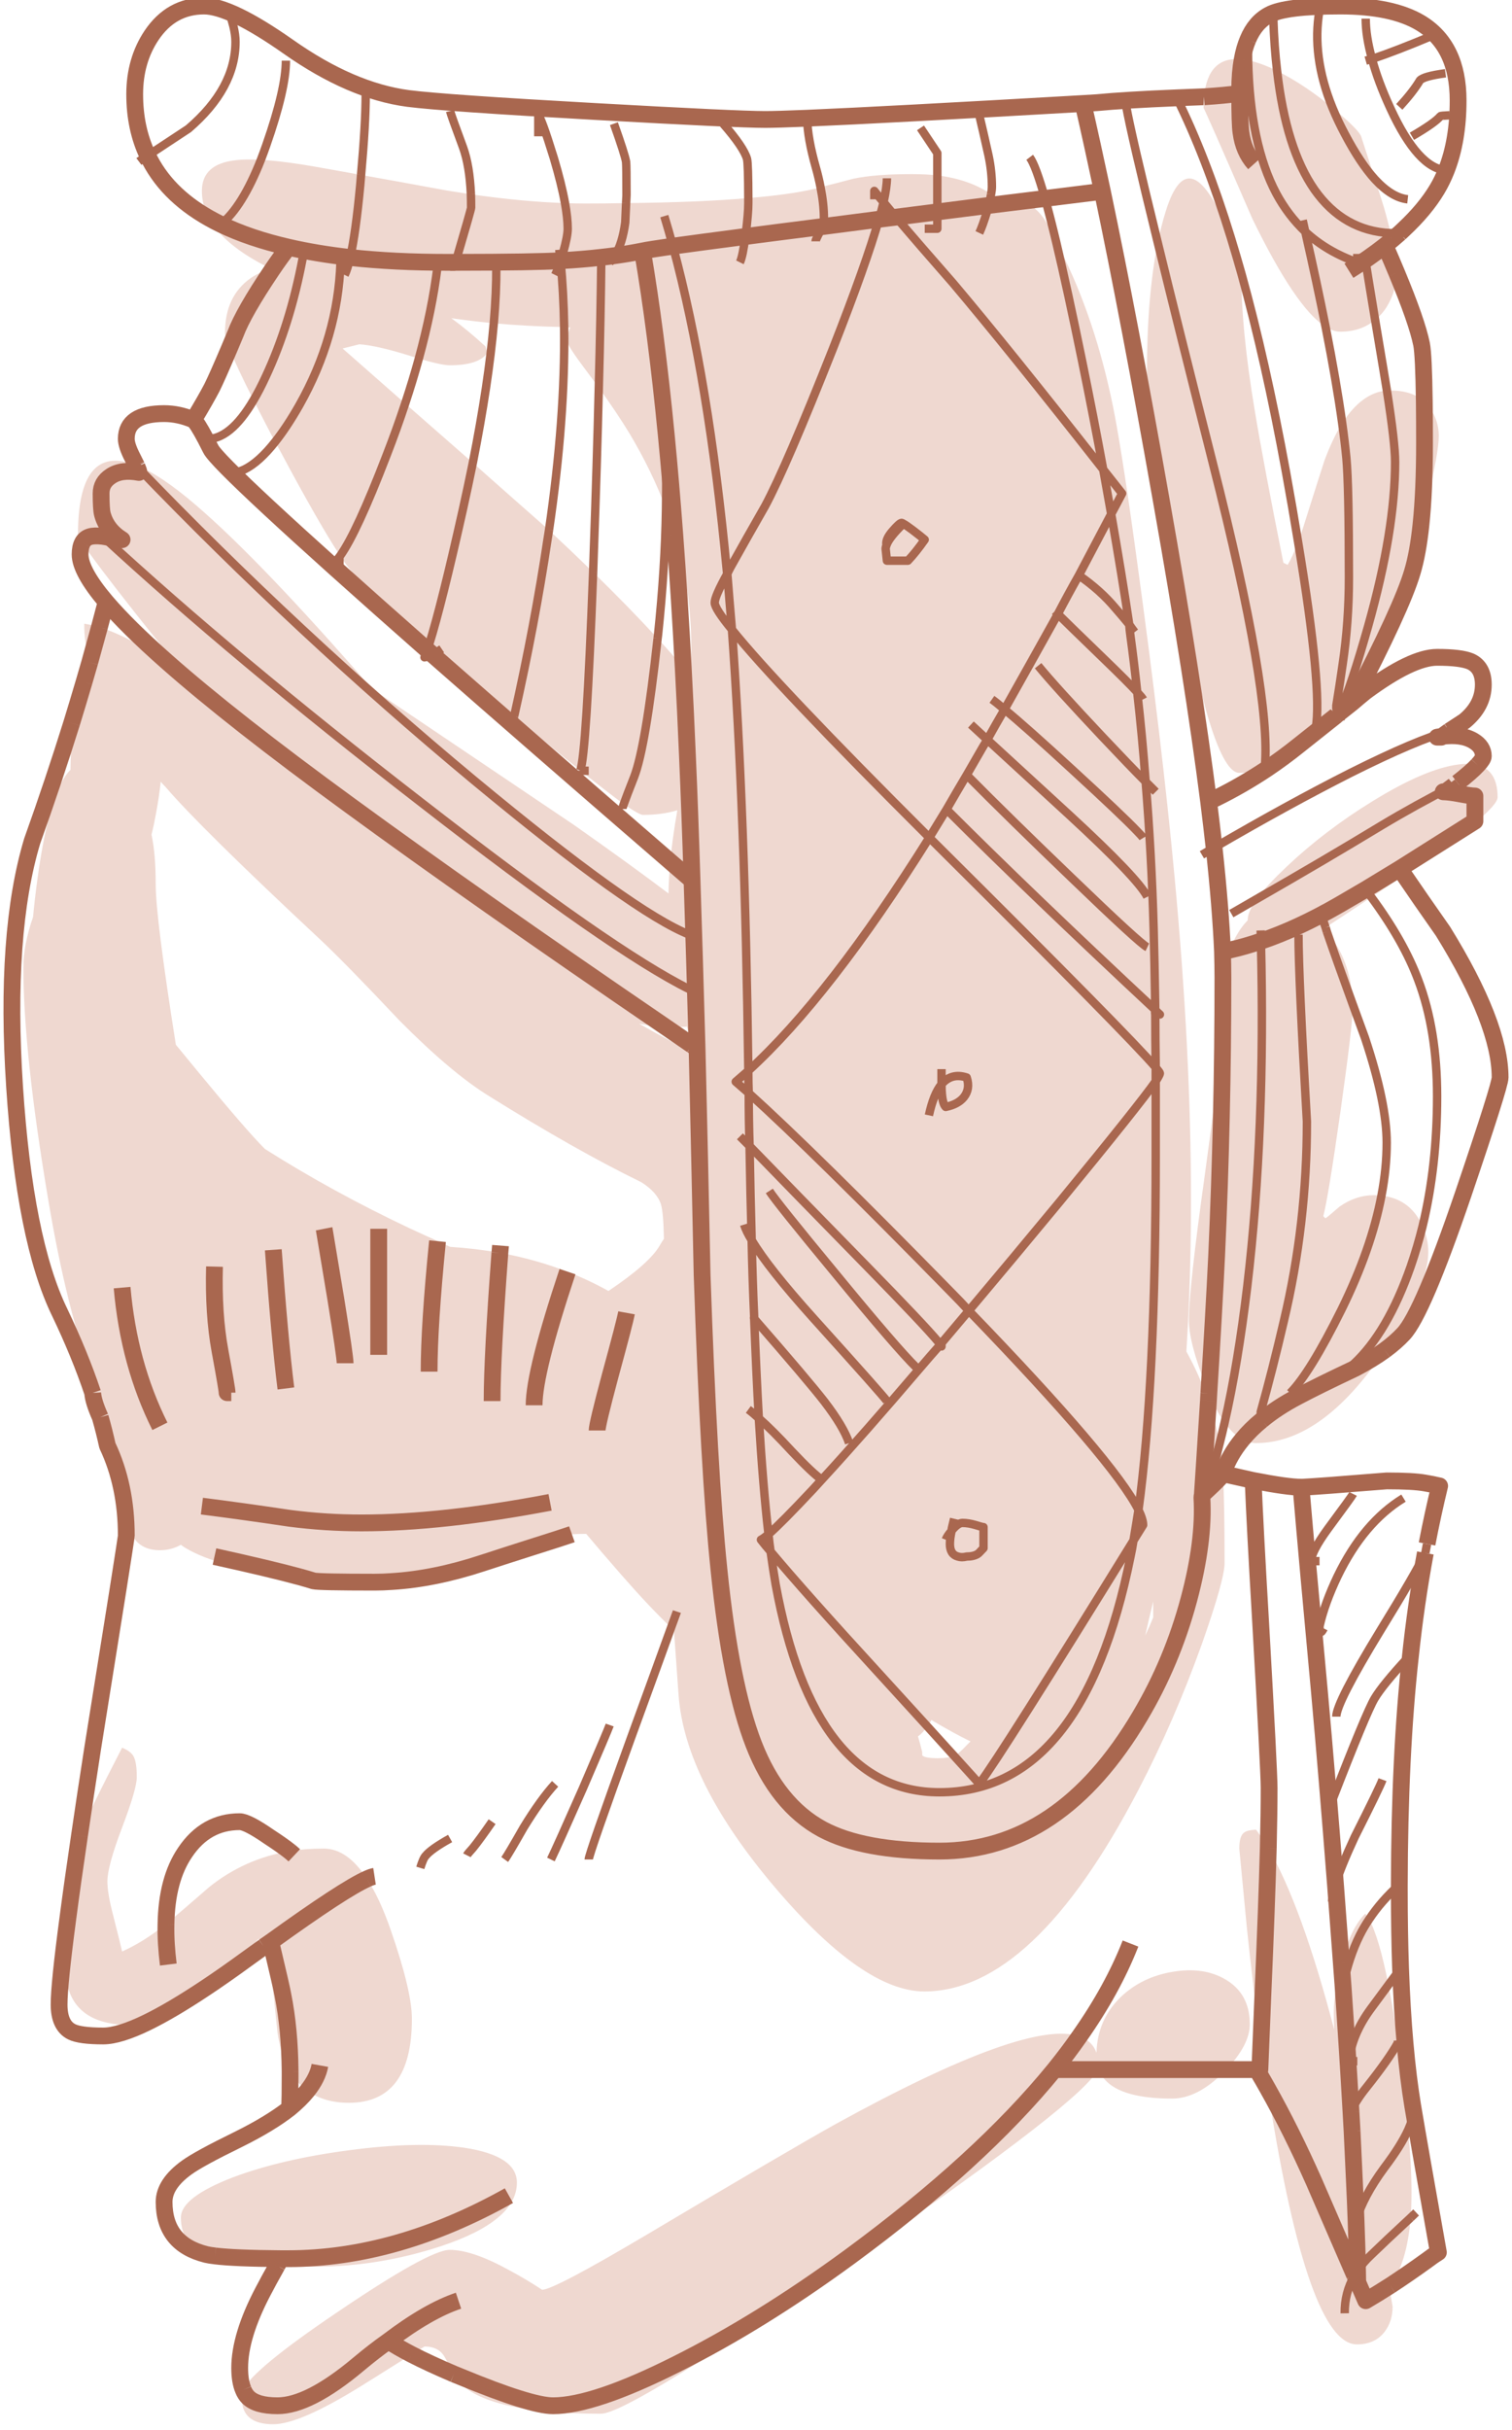
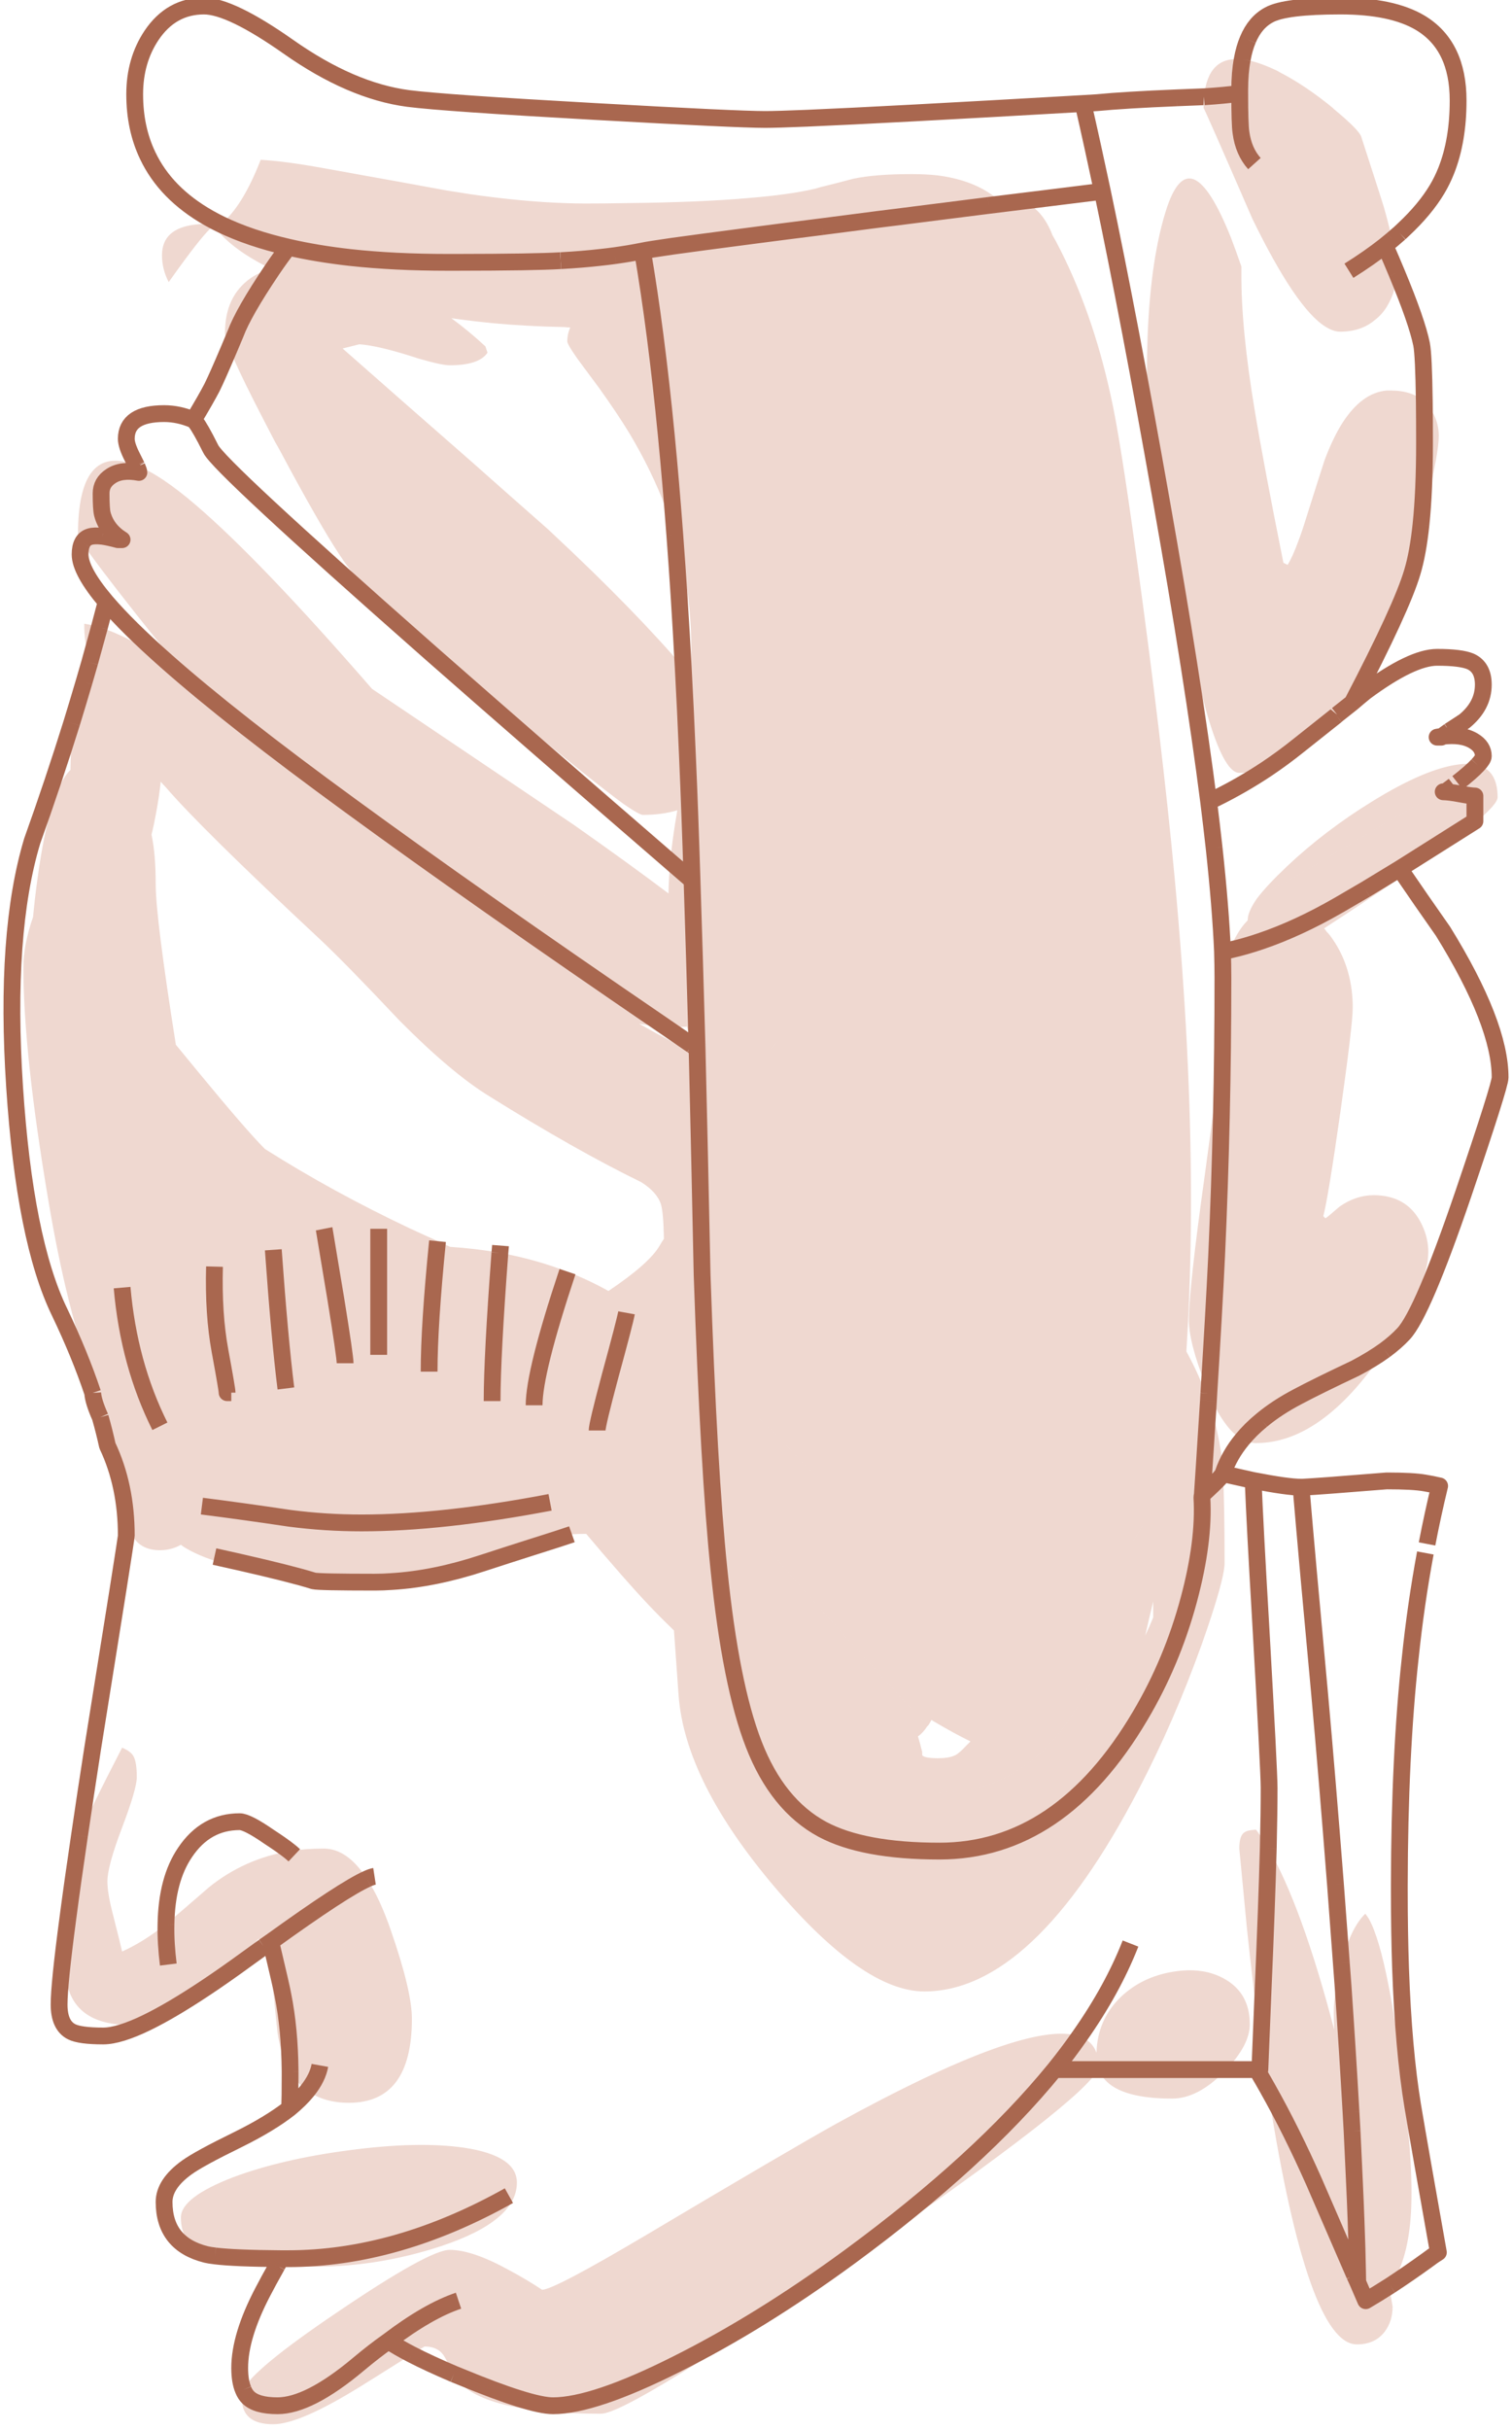
<svg xmlns="http://www.w3.org/2000/svg" version="1.1" id="Calque_1" x="0px" y="0px" width="180px" height="289.183px" viewBox="0 0 180 289.183" enable-background="new 0 0 180 289.183" xml:space="preserve">
  <g transform="matrix( 1, 0, 0, 1, 0,0) ">
    <g>
      <g id="Layer0_0_FILL">
-         <path fill="#EFD8D0" d="M161.635,271.567c0.3,0.7,0.617,1.433,0.95,2.2c0.943-0.555,1.91-1.155,2.9-1.8     c1.351-1.789,2.167-4.489,2.45-8.1c-2.076,1.94-3.643,3.423-4.7,4.45c-0.636,0.597-1.186,1.213-1.65,1.85     C161.614,270.66,161.63,271.126,161.635,271.567 M161.585,270.167c-0.103,0.194-0.22,0.377-0.35,0.55     c0.144,0.285,0.277,0.568,0.4,0.85C161.63,271.126,161.614,270.66,161.585,270.167 M167.935,263.867c0.067-0.933,0.1-1.933,0.1-3     c0-2.153-0.133-4.653-0.4-7.5c-0.553,1.288-1.503,2.821-2.85,4.6c-1.667,2.267-2.783,4.367-3.35,6.3     c0.087,2.213,0.137,4.18,0.15,5.9c0.464-0.637,1.014-1.253,1.65-1.85C164.292,267.29,165.859,265.807,167.935,263.867      M160.835,251.317c-0.167,0.451-0.25,0.851-0.25,1.2c0,0.504,0.117,0.854,0.35,1.05     C160.908,252.834,160.875,252.084,160.835,251.317 M167.635,253.367c-0.248-3.034-0.648-6.467-1.2-10.3v-0.05     c-0.704,1.306-1.954,3.09-3.75,5.35c-0.926,1.147-1.543,2.13-1.85,2.95c0.04,0.767,0.073,1.517,0.1,2.25     c0.17,0.133,0.386,0.2,0.65,0.2c-0.264,0-0.48-0.067-0.65-0.2c0.114,2.021,0.214,3.987,0.3,5.9c0.081,1.71,0.148,3.31,0.2,4.8     c0.567-1.933,1.683-4.033,3.35-6.3C166.132,256.188,167.082,254.654,167.635,253.367 M159.885,236.266     c0.467-2.267,1.133-4.267,2-6c0.319-0.638,0.685-1.271,1.1-1.9c-0.152-0.246-0.302-0.463-0.45-0.65c-1.133,1.1-2.067,3-2.8,5.7     c-0.018,0.064-0.034,0.131-0.05,0.2C159.75,234.512,159.816,235.395,159.885,236.266 M161.885,230.266     c-0.867,1.733-1.533,3.733-2,6c0.365,5.307,0.682,10.323,0.95,15.05c0.307-0.82,0.924-1.803,1.85-2.95     c1.796-2.26,3.046-4.044,3.75-5.35c-0.012-0.065-0.028-0.148-0.05-0.25c-0.35-2.477-0.717-4.677-1.1-6.6     c-0.836,1.152-1.519,2.085-2.05,2.8c-1.533,2.067-2.417,4.167-2.65,6.3h1h-1c0.233-2.133,1.117-4.233,2.65-6.3     c0.531-0.715,1.214-1.648,2.05-2.8c-0.733-3.734-1.5-6.334-2.3-7.8C162.57,228.995,162.204,229.628,161.885,230.266      M150.985,219.916c-0.124,4.65-0.341,10.534-0.65,17.65c-0.081,2.011-0.165,3.861-0.25,5.55c0.274,1.857,0.541,3.657,0.8,5.4     c1.906,3.357,3.756,7.057,5.55,11.1c1.287,2.951,2.887,6.651,4.8,11.1c0.13-0.173,0.247-0.356,0.35-0.55     c-0.013-1.72-0.063-3.687-0.15-5.9c-0.052-1.49-0.119-3.09-0.2-4.8c-0.086-1.913-0.186-3.879-0.3-5.9     c-0.233-0.196-0.35-0.546-0.35-1.05c0-0.349,0.083-0.749,0.25-1.2c-0.268-4.727-0.585-9.743-0.95-15.05     c-0.069-0.871-0.135-1.754-0.2-2.65c-0.6,2.215-0.9,4.165-0.9,5.85c0,0.6,0.017,1.283,0.05,2.05     C156.263,231.709,153.647,224.51,150.985,219.916 M145.185,175.867l-1.1-0.1c0.387-1.253,0.754-2.586,1.1-4     c-0.309-1.714-0.759-3.414-1.35-5.1c-0.144,2.579-0.311,5.312-0.5,8.2c-0.067,0.967-0.133,1.967-0.2,3     C144.119,176.969,144.802,176.301,145.185,175.867 M145.585,175.266c0.007,0.045,0.007,0.079,0,0.1l0,0     C145.601,175.346,145.601,175.312,145.585,175.266 M145.185,175.867c0.231-0.238,0.364-0.404,0.4-0.5     c0.007-0.021,0.007-0.055,0-0.1c-0.018-0.658-0.052-1.191-0.1-1.6c-0.08-0.631-0.18-1.264-0.3-1.9     c-0.346,1.414-0.713,2.747-1.1,4L145.185,175.867 M25.635,27.117c0.227-0.114,0.444-0.264,0.65-0.45     c-0.49-0.224-0.973-0.474-1.45-0.75C25.073,26.341,25.34,26.741,25.635,27.117 M26.285,26.667     c-0.206,0.186-0.423,0.336-0.65,0.45c1.368,1.754,3.568,3.371,6.6,4.85c-0.867,0.267-1.65,0.633-2.35,1.1     c-2.067,1.433-3.1,3.617-3.1,6.55c0,0.335,0.167,0.935,0.5,1.8c0.241-0.514,0.491-1.081,0.75-1.7c0.633-1.7,2.083-4.233,4.35-7.6     c0.7-1.033,1.35-1.933,1.95-2.7C31.273,28.714,28.59,27.798,26.285,26.667 M171.785,94.217h0.3c0.354-0.259,0.687-0.509,1-0.75     c-3.047,1.555-5.914,3.138-8.6,4.75c-4.492,2.723-9.442,5.623-14.85,8.7c-0.733,1.06-1.1,1.91-1.1,2.55v0.05     c-0.567,0.567-1.083,1.3-1.55,2.2c-0.204,0.413-0.388,0.847-0.55,1.3c1.202-0.255,2.419-0.605,3.65-1.05     c0.012-0.407,0.012-0.823,0-1.25c0.012,0.427,0.012,0.843,0,1.25c2.983-0.991,6.1-2.424,9.35-4.3     c0.942-0.543,1.976-1.16,3.1-1.85c-0.139-0.194-0.289-0.394-0.45-0.6c0.161,0.206,0.311,0.406,0.45,0.6     c1.258-0.731,2.624-1.547,4.1-2.45c2.6-1.633,5.583-3.517,8.95-5.65v-3c-0.3,0-0.9-0.083-1.8-0.25     C172.968,94.309,172.301,94.227,171.785,94.217 M172.085,94.217h-0.3c0.516,0.01,1.183,0.093,2,0.25c0.9,0.167,1.5,0.25,1.8,0.25     v3c-3.367,2.133-6.35,4.017-8.95,5.65c0.167,0.248,0.334,0.498,0.5,0.75c7.433-5.066,11.15-8.149,11.15-9.25     c0-2.139-0.8-3.422-2.4-3.85c-0.486,0.562-1.286,1.262-2.4,2.1c-0.117,0.119-0.25,0.236-0.4,0.35     C172.772,93.708,172.439,93.958,172.085,94.217 M175.885,91.016c-0.61-0.148-1.36-0.165-2.25-0.05     c-2.633,0.333-6.033,1.783-10.2,4.35c-3.8,2.333-7.217,4.933-10.25,7.8c-1.574,1.49-2.758,2.756-3.55,3.8     c5.408-3.077,10.358-5.977,14.85-8.7c2.686-1.612,5.553-3.195,8.6-4.75c0.15-0.114,0.283-0.231,0.4-0.35     C174.599,92.279,175.399,91.579,175.885,91.016 M82.385,124.367c0.119,0.435,0.236,0.869,0.35,1.3c-0.9-0.6-1.867-1.2-2.9-1.8     c-1.333-0.7-2.583-1.383-3.75-2.05c1.058,0.184,2.092,0.301,3.1,0.35c-15.177-10.359-27.693-19.142-37.55-26.35     c-9.291-6.769-16.575-12.485-21.85-17.15c-3.06-1.98-5.71-3.33-7.95-4.05c-0.376,1.405-0.76,2.805-1.15,4.2     c0.141,0.504,0.308,1.021,0.5,1.55c-0.333,0.133-0.65,0.317-0.95,0.55c-0.082,0.07-0.165,0.136-0.25,0.2     c-0.464,1.649-0.948,3.283-1.45,4.9c-0.024,0.916-0.074,2.783-0.15,5.6c-1.667,1.6-2.983,5.983-3.95,13.15     c-0.2,1.467-0.367,2.917-0.5,4.35c-0.767,2.2-1.15,4.2-1.15,6c0,6.767,0.983,15.967,2.95,27.6c1.467,8.767,3.25,15.933,5.35,21.5     c-0.033,0.433-0.05,0.9-0.05,1.4c0,0.042,0,0.075,0,0.1c0.037,0.688,0.337,1.655,0.9,2.9c0.296,0.68,0.662,1.43,1.1,2.25     c1.333,2.5,2,4.5,2,6c0,0.133,0.017,1.45,0.05,3.95c0.433,2.433,1.75,3.65,3.95,3.65c0.9,0,1.733-0.217,2.5-0.65     c0.167,0.133,0.333,0.25,0.5,0.35c2.789,1.686,7.339,2.836,13.65,3.45c-2.331-0.623-5.715-1.423-10.15-2.4     c4.435,0.977,7.819,1.777,10.15,2.4c3.206,0.338,6.856,0.522,10.95,0.55c3.376-0.188,6.959-0.905,10.75-2.15     c2.115-0.69,3.915-1.273,5.4-1.75c0.632-0.323,1.299-0.673,2-1.05c0.778-0.34,1.878-0.557,3.3-0.65     c0.519-0.033,1.086-0.05,1.7-0.05c1.2,1.433,2.617,3.083,4.25,4.95c2.187,2.499,4.137,4.566,5.85,6.2     c0.422-1.133,0.655-1.766,0.7-1.9c-0.045,0.134-0.278,0.767-0.7,1.9c0.12,0.127,0.237,0.243,0.35,0.35     c0.167,2.333,0.35,4.9,0.55,7.7c0.5,6.833,4.333,14.467,11.5,22.9c7,8.233,12.917,12.35,17.75,12.35c8.667,0,17.167-8,25.5-24     c2.833-5.433,5.35-11.217,7.55-17.35c1.8-5.1,2.7-8.317,2.7-9.65c0-4.889-0.067-8.422-0.2-10.6l0,0     c-0.036,0.096-0.169,0.262-0.4,0.5c-0.383,0.435-1.066,1.102-2.05,2c-0.033,0.133-0.05,0.25-0.05,0.35     c0.2,3.467-0.317,7.5-1.55,12.1c-1.333,4.967-3.267,9.583-5.8,13.85c-6.333,10.733-14.3,16.1-23.9,16.1     c-6.067,0-10.717-0.867-13.95-2.6c-3.567-1.933-6.283-5.3-8.15-10.1c-1.833-4.7-3.217-11.65-4.15-20.85     c-0.8-7.7-1.467-19.367-2-35c-0.2-9.7-0.4-18.683-0.6-26.95C82.785,124.631,82.585,124.497,82.385,124.367 M45.085,146.217v15     V146.217 M32.535,148.717c0.5,7,1,12.5,1.5,16.5C33.535,161.217,33.035,155.717,32.535,148.717 M39.985,154.617     c0.733,4.533,1.1,7.067,1.1,7.6C41.085,161.684,40.718,159.15,39.985,154.617c-0.9-5.433-1.367-8.233-1.4-8.4     C38.618,146.383,39.085,149.184,39.985,154.617 M27.035,165.717h0.5H27.035c0-0.267-0.283-1.933-0.85-5     c-0.533-2.9-0.75-6.233-0.65-10c-0.1,3.767,0.117,7.1,0.65,10C26.752,163.784,27.035,165.449,27.035,165.717 M34.485,180.667     c2.833,0.367,5.683,0.55,8.55,0.55c6.4,0,13.883-0.817,22.45-2.45c-8.567,1.633-16.05,2.45-22.45,2.45     C40.168,181.217,37.318,181.034,34.485,180.667c-3.8-0.567-7.283-1.05-10.45-1.45C27.202,179.617,30.685,180.1,34.485,180.667      M14.535,153.217c0.533,6.067,2.033,11.567,4.5,16.5C16.568,164.784,15.068,159.284,14.535,153.217 M74.585,156.217     c-0.133,0.733-0.783,3.233-1.95,7.5c-1.033,3.867-1.55,6.033-1.55,6.5c0-0.467,0.517-2.633,1.55-6.5     C73.802,159.449,74.452,156.949,74.585,156.217 M58.285,130.467c6.833,4.267,12.85,7.667,18.05,10.2     c1.267,0.8,2.05,1.683,2.35,2.65c0.2,0.667,0.317,2.033,0.35,4.1c-0.167,0.233-0.333,0.5-0.5,0.8     c-0.833,1.433-2.867,3.233-6.1,5.4c-1.558-0.87-3.192-1.637-4.9-2.3c-2.633,7.945-3.95,13.245-3.95,15.9     c0-2.655,1.317-7.955,3.95-15.9c-2.515-0.973-5.198-1.723-8.05-2.25c-0.6,8.224-0.9,14.107-0.9,17.65     c0-3.543,0.3-9.426,0.9-17.65c-1.885-0.333-3.852-0.566-5.9-0.7c-0.51-0.231-1.01-0.464-1.5-0.7c-0.667,6.7-1,11.883-1,15.55     c0-3.667,0.333-8.85,1-15.55c-1.18-0.526-2.28-1.026-3.3-1.5c-6.133-2.9-11.883-6.05-17.25-9.45c-1.5-1.5-4.183-4.6-8.05-9.3     c-0.933-1.133-1.783-2.167-2.55-3.1c-1.6-10.1-2.4-16.467-2.4-19.1c0-2.4-0.167-4.367-0.5-5.9c0.2-0.8,0.383-1.667,0.55-2.6     c0.233-1.233,0.417-2.467,0.55-3.7c0.167,0.2,0.35,0.4,0.55,0.6c2.733,3.2,8.85,9.233,18.35,18.1     c1.967,1.833,5.15,5.083,9.55,9.75C51.718,125.633,55.285,128.633,58.285,130.467 M55.085,60.717     c0.431-1.941,0.831-3.824,1.2-5.65c-3.158-2.76-5.841-5.11-8.05-7.05c-0.668,2.032-1.418,4.115-2.25,6.25     c-2.339,6.07-4.173,10.02-5.5,11.85c0.154,0.214,0.287,0.414,0.4,0.6c0.565,0.799,1.032,1.382,1.4,1.75     c2.071,2.09,5.005,4.807,8.8,8.15C52.083,73.469,53.417,68.169,55.085,60.717 M79.285,51.667c0.039,2.825,0.039,5.775,0,8.85     c0.386,1.049,0.736,2.099,1.05,3.15C80.021,59.468,79.671,55.468,79.285,51.667 M76.485,29.867c-1.035,0.207-2.135,0.39-3.3,0.55     c-0.171,0.305-0.371,0.571-0.6,0.8c0.229-0.229,0.429-0.495,0.6-0.8c-0.516,0.073-1.05,0.14-1.6,0.2     c-0.049,4.681-0.149,9.847-0.3,15.5c1.449,2.019,2.666,3.836,3.65,5.45c1.767,2.956,3.217,5.94,4.35,8.95     c0.039-3.075,0.039-6.025,0-8.85C78.493,43.412,77.56,36.146,76.485,29.867 M80.085,29.267c-1.946,0.299-3.146,0.499-3.6,0.6     c1.075,6.279,2.008,13.545,2.8,21.8c0.386,3.801,0.736,7.801,1.05,12c1.3,4.339,1.95,8.739,1.95,13.2     c0,1.233-0.017,2.45-0.05,3.65c-0.285-0.354-0.585-0.721-0.9-1.1c0.183,3.379,0.349,6.863,0.5,10.45     c0.2,4.533,0.383,9.5,0.55,14.9c0.2,6.1,0.4,12.767,0.6,20c0.2,8.267,0.4,17.25,0.6,26.95c0.533,15.633,1.2,27.3,2,35     c0.933,9.2,2.317,16.15,4.15,20.85c1.867,4.8,4.583,8.167,8.15,10.1c3.233,1.733,7.883,2.6,13.95,2.6     c9.6,0,17.567-5.367,23.9-16.1c2.533-4.267,4.467-8.883,5.8-13.85c1.233-4.6,1.75-8.633,1.55-12.1c0-0.1,0.017-0.217,0.05-0.35     c0.067-1.033,0.133-2.033,0.2-3c0.189-2.888,0.356-5.621,0.5-8.2c-0.673-1.982-1.54-3.932-2.6-5.85     c0.067-1.167,0.133-2.333,0.2-3.5c0.233-4.7,0.35-9.567,0.35-14.6c0-11.633-0.65-24.4-1.95-38.3     c-0.967-10.467-2.483-23.2-4.55-38.2c-1.3-9.5-2.317-15.867-3.05-19.1c-1.489-6.844-3.656-12.96-6.5-18.35     c0.891,3.752,1.924,8.502,3.1,14.25c0.933,4.567,1.767,8.85,2.5,12.85c0.733,0.933,1.483,1.883,2.25,2.85     c-0.433,0.833-0.867,1.65-1.3,2.45c0.867,4.967,1.583,9.35,2.15,13.15c0.2,0.3,0.417,0.6,0.65,0.9c-0.233-0.3-0.45-0.6-0.65-0.9     c0.033,0.467,0.083,0.933,0.15,1.4c0.3,2.2,0.567,4.417,0.8,6.65c0.4,0.433,0.633,0.717,0.7,0.85     c-0.067-0.133-0.3-0.417-0.7-0.85c0.4,3.5,0.733,7.05,1,10.65c0.167,0.167,0.317,0.317,0.45,0.45c0.3,0.3,0.55,0.55,0.75,0.75     c-0.2-0.2-0.45-0.45-0.75-0.75c-0.133-0.133-0.283-0.283-0.45-0.45c0.467,5.7,0.783,11.483,0.95,17.35     c0.067,2.367,0.133,5.633,0.2,9.8c0.167,0.2,0.35,0.383,0.55,0.55h-0.55c0,1.9,0.017,4,0.05,6.3c0.333,0.4,0.5,0.633,0.5,0.7     c0,0.1-0.167,0.417-0.5,0.95c0,2.7,0,5.633,0,8.8c0,18.133-0.683,32.2-2.05,42.2c0.367,0.767,0.55,1.367,0.55,1.8     c-0.4,0.633-0.783,1.25-1.15,1.85c-0.1,0.667-0.217,1.3-0.35,1.9c-3.767,18.7-11.35,28.05-22.75,28.05     c-9.967,0-16.467-8.25-19.5-24.75c-0.2-1.167-0.4-2.467-0.6-3.9c-0.433-0.5-0.817-0.967-1.15-1.4c0.2-0.1,0.5-0.317,0.9-0.65     c-0.433-3.767-0.817-8.367-1.15-13.8c-0.467-0.433-0.883-0.783-1.25-1.05c0.367,0.267,0.783,0.617,1.25,1.05     c-0.2-3.6-0.383-7.55-0.55-11.85c-0.033-0.067-0.033-0.133,0-0.2c-0.133-2.9-0.233-5.95-0.3-9.15     c-0.433-0.7-0.733-1.317-0.9-1.85c0.167,0.533,0.467,1.15,0.9,1.85c-0.1-3.533-0.183-7.267-0.25-11.2     c-0.4-0.4-0.783-0.783-1.15-1.15c0.367,0.367,0.75,0.75,1.15,1.15c-0.067-2.033-0.1-4.133-0.1-6.3     c-0.567-0.5-1.083-0.95-1.55-1.35c0.5-0.433,1-0.867,1.5-1.3c0-0.067,0-0.133,0-0.2c-0.267-20.667-0.917-38.1-1.95-52.3     c-1.367-1.667-2.05-2.733-2.05-3.2c0-0.5,0.5-1.65,1.5-3.45c-0.033-0.1-0.05-0.183-0.05-0.25     C85.102,52.757,82.952,39.84,80.085,29.267 M137.285,192.467c-0.267,0.667-0.583,1.383-0.95,2.15     c0.3-1.333,0.617-2.683,0.95-4.05C137.285,191.199,137.285,191.833,137.285,192.467 M89.085,24.217c0-0.217,0-0.434,0-0.65     c-3.913,0.345-8.763,0.545-14.55,0.6c-0.02,0.551-0.053,1.318-0.1,2.3c-0.227,1.687-0.643,3.003-1.25,3.95     c1.165-0.16,2.265-0.343,3.3-0.55c0.454-0.101,1.654-0.301,3.6-0.6c-0.316-1.204-0.649-2.387-1-3.55     c0.351,1.163,0.684,2.346,1,3.55c2.066-0.268,4.95-0.651,8.65-1.15c0.019-0.092,0.036-0.192,0.05-0.3     C88.985,26.184,89.085,24.984,89.085,24.217 M66.735,31.067c0.006-0.017,0.006-0.033,0-0.05l0,0V31.067 M66.735,31.067     c0.24,2.511,0.374,5.128,0.4,7.85c0.255,0.028,0.505,0.045,0.75,0.05c-0.233,0.533-0.35,1.083-0.35,1.65     c0,0.333,0.767,1.517,2.3,3.55c0.511,0.681,0.994,1.331,1.45,1.95c0.151-5.653,0.251-10.819,0.3-15.5     c-1.523,0.174-3.139,0.307-4.85,0.4C66.741,31.034,66.741,31.05,66.735,31.067 M59.085,31.717c0.01,2.043-0.09,4.293-0.3,6.75     c2.716,0.246,5.499,0.396,8.35,0.45c-0.026-2.722-0.16-5.339-0.4-7.85c-0.233,0.7-0.45,1.25-0.65,1.65     c0.2-0.4,0.417-0.95,0.65-1.65v-0.05c-2.033,0.127-6.2,0.194-12.5,0.2c-0.05,0.163-0.1,0.33-0.15,0.5h-0.5h0.5     c0.05-0.17,0.1-0.337,0.15-0.5c-0.312,0-0.629,0-0.95,0c-4.225,0-8.091-0.2-11.6-0.6c-0.205,0.933-0.422,1.633-0.65,2.1     c0.228-0.467,0.445-1.167,0.65-2.1c-2.655-0.282-5.105-0.682-7.35-1.2c-0.6,0.767-1.25,1.667-1.95,2.7     c-2.267,3.367-3.717,5.9-4.35,7.6c-0.259,0.619-0.509,1.186-0.75,1.7c0.555,1.405,1.521,3.471,2.9,6.2     c0.486-0.823,0.97-1.757,1.45-2.8c1.933-4.133,3.4-8.833,4.4-14.1c-1,5.267-2.467,9.967-4.4,14.1     c-0.48,1.043-0.964,1.977-1.45,2.8c0.742,1.459,1.592,3.109,2.55,4.95c0.951-1.174,1.918-2.624,2.9-4.35     c3.067-5.433,4.7-11.1,4.9-17c-0.2,5.9-1.833,11.567-4.9,17c-0.982,1.726-1.949,3.176-2.9,4.35c0.239,0.408,0.472,0.825,0.7,1.25     c3.062,5.733,5.412,9.833,7.05,12.3c1.327-1.83,3.161-5.78,5.5-11.85c0.832-2.135,1.582-4.218,2.25-6.25     c-4.282-3.768-6.766-5.951-7.45-6.55l2-0.5c1.4,0.1,3.383,0.55,5.95,1.35c0.398,0.125,0.764,0.242,1.1,0.35     c1.074-3.856,1.824-7.506,2.25-10.95c-0.426,3.444-1.176,7.094-2.25,10.95c1.825,0.533,3.059,0.8,3.7,0.8     c2.333,0,3.833-0.5,4.5-1.5l-0.25-0.75c-1.333-1.233-2.683-2.35-4.05-3.35c1.652,0.233,3.336,0.433,5.05,0.6     C58.995,36.01,59.095,33.76,59.085,31.717 M67.585,27.217c0-0.839-0.117-1.855-0.35-3.05c-3.34-0.111-7.073-0.461-11.2-1.05     c0.033,0.51,0.05,1.043,0.05,1.6c0,0.128-0.617,2.295-1.85,6.5c6.3-0.006,10.467-0.073,12.5-0.2     c-0.068-0.449-0.118-0.882-0.15-1.3c0.032,0.418,0.082,0.851,0.15,1.3l0,0c0.106-0.287,0.206-0.604,0.3-0.95     C67.402,28.767,67.585,27.817,67.585,27.217 M67.235,24.167c0.233,1.195,0.35,2.211,0.35,3.05c0,0.6-0.183,1.55-0.55,2.85     c-0.094,0.346-0.194,0.663-0.3,0.95c1.711-0.093,3.327-0.226,4.85-0.4c0.55-0.06,1.084-0.127,1.6-0.2     c0.607-0.947,1.023-2.263,1.25-3.95c0.047-0.982,0.08-1.749,0.1-2.3c-1.562,0.033-3.195,0.05-4.9,0.05     C68.867,24.217,68.067,24.2,67.235,24.167 M146.535,28.267c0.42,1.388,0.837,2.805,1.25,4.25c-0.006-0.265-0.006-0.532,0-0.8     C147.354,30.464,146.937,29.314,146.535,28.267 M138.785,25.117c-0.364,1.157-0.681,2.407-0.95,3.75     c1.65,6.778,3.833,15.528,6.55,26.25c4.633,18.233,6.7,30.25,6.2,36.05c0.5-5.8-1.567-17.817-6.2-36.05     c-2.717-10.722-4.9-19.472-6.55-26.25c-0.867,4.264-1.3,9.514-1.3,15.75l3.55,23.6c2.767,15.833,5.25,23.75,7.45,23.75     c1.117,0,2.2-0.167,3.25-0.5c1.314-0.855,2.58-1.771,3.8-2.75c0.888-0.705,2.388-1.905,4.5-3.6c0.085-0.093,0.168-0.193,0.25-0.3     c0.098-0.164,0.198-0.347,0.3-0.55c-0.367,0.633-0.55,0.533-0.55-0.3c0.267-1.633,0.517-3.267,0.75-4.9     c0.5-3.333,0.75-6.783,0.75-10.35c0-7.3-0.1-12.033-0.3-14.2c-0.122-1.266-0.289-2.649-0.5-4.15     c-0.752,1.198-1.452,2.665-2.1,4.4c-0.233,0.7-0.967,3-2.2,6.9c-0.324,1.068-0.641,2.001-0.95,2.8     c1.947,11.74,2.646,19.14,2.1,22.2c0.546-3.06-0.154-10.46-2.1-22.2c-0.437,1.199-0.854,2.116-1.25,2.75l-0.5-0.25     c-1.6-8-2.733-14.017-3.4-18.05c-1.097-6.552-1.63-12.018-1.6-16.4c-0.413-1.445-0.83-2.862-1.25-4.25     C143.264,20.096,140.68,19.046,138.785,25.117 M143.335,11.517c1.595-0.104,3.012-0.237,4.25-0.4c0-0.133,0-0.267,0-0.4     c0-1.364,0.1-2.581,0.3-3.65C145.169,6.759,143.652,8.243,143.335,11.517 M148.585,7.167c-0.239-0.042-0.472-0.075-0.7-0.1     c-0.2,1.069-0.3,2.286-0.3,3.65c0,0.133,0,0.267,0,0.4c0,2.433,0.05,3.983,0.15,4.65c0.2,1.5,0.733,2.733,1.6,3.7     c-0.867-0.967-1.4-2.2-1.6-3.7c-0.1-0.667-0.15-2.217-0.15-4.65c-1.238,0.163-2.655,0.296-4.25,0.4     c-0.033,0.418-0.05,0.868-0.05,1.35c0-0.133,1.933,4.25,5.8,13.15c3.463,7.112,6.363,11.395,8.7,12.85     c-0.665-3.421-1.465-7.187-2.4-11.3c-1.367-1.3-2.517-2.817-3.45-4.55C149.853,19.091,148.737,13.808,148.585,7.167      M152.035,8.417c-1.293-0.618-2.443-1.035-3.45-1.25c0.152,6.641,1.268,11.924,3.35,15.85c0.933,1.733,2.083,3.25,3.45,4.55     c-0.1-0.467-0.2-0.917-0.3-1.35c0.1,0.433,0.2,0.883,0.3,1.35c1.733,1.6,3.8,2.817,6.2,3.65v-1v1c-2.4-0.833-4.467-2.05-6.2-3.65     c0.935,4.113,1.735,7.879,2.4,11.3c0.629,0.4,1.212,0.6,1.75,0.6c1.68,0,3.063-0.467,4.15-1.4c-0.709-4.373-1.076-6.656-1.1-6.85     c0.024,0.194,0.391,2.477,1.1,6.85c0.54-0.406,1.007-0.923,1.4-1.55c0.779-1.298,1.179-2.648,1.2-4.05     c-0.424-1.008-0.891-2.091-1.4-3.25c-1.267,1-2.7,2-4.3,3c1.6-1,3.033-2,4.3-3c0.295-0.235,0.579-0.469,0.85-0.7     c-0.054-0.253-0.121-0.52-0.2-0.8c-3.738-0.167-6.755-1.883-9.05-5.15C154.225,19.317,152.742,14.601,152.035,8.417      M150.885,248.516c0.074,0.366,0.141,0.733,0.2,1.1c3.1,19.567,6.583,29.35,10.45,29.35c1.433,0,2.533-0.5,3.3-1.5     c0.633-0.833,0.95-1.833,0.95-3c-0.133-0.8-0.267-1.583-0.4-2.35c0.042-0.053,0.075-0.103,0.1-0.15     c-0.991,0.645-1.957,1.245-2.9,1.8c-0.333-0.767-0.65-1.5-0.95-2.2c-0.123-0.282-0.256-0.565-0.4-0.85     c-0.787,1.399-1.171,2.915-1.15,4.55c-0.021-1.634,0.363-3.151,1.15-4.55c-1.913-4.449-3.513-8.149-4.8-11.1     C154.641,255.574,152.791,251.873,150.885,248.516 M91.485,182.566c-0.4,0.333-0.7,0.55-0.9,0.65c0.333,0.433,0.717,0.9,1.15,1.4     C91.635,183.949,91.552,183.266,91.485,182.566 M96.785,177.217c0.333-0.367,0.683-0.75,1.05-1.15c-0.7-0.467-1.9-1.6-3.6-3.4     c-1.533-1.667-2.833-2.967-3.9-3.9c0.333,5.433,0.717,10.033,1.15,13.8C92.518,181.667,94.285,179.883,96.785,177.217      M109.585,162.717c0.767-0.9,1.55-1.8,2.35-2.7c-0.067-0.1-0.133-0.2-0.2-0.3c-1.1-1.333-3.983-4.383-8.65-9.15     c-6.067-6.2-10.683-10.933-13.85-14.2c0.067,3.933,0.15,7.667,0.25,11.2c1.3,2.2,3.767,5.317,7.4,9.35     c5.533,6.133,8.433,9.4,8.7,9.8c-0.267-0.4-3.167-3.667-8.7-9.8c-3.633-4.033-6.1-7.15-7.4-9.35c0.067,3.2,0.167,6.25,0.3,9.15     c-0.033,0.067-0.033,0.133,0,0.2c4.3,4.933,7.083,8.217,8.35,9.85c1.533,2,2.517,3.65,2.95,4.95c-0.433-1.3-1.417-2.95-2.95-4.95     c-1.267-1.633-4.05-4.917-8.35-9.85c0.167,4.3,0.35,8.25,0.55,11.85c1.067,0.933,2.367,2.233,3.9,3.9c1.7,1.8,2.9,2.933,3.6,3.4     C101.235,172.367,105.152,167.917,109.585,162.717 M99.435,151.516c4.9,5.967,8.117,9.7,9.65,11.2     C107.552,161.217,104.335,157.484,99.435,151.516c-4.633-5.6-7.25-8.867-7.85-9.8C92.185,142.65,94.802,145.917,99.435,151.516      M112.085,160.217v-0.4c-0.067,0.033-0.117,0.1-0.15,0.2C112.002,160.083,112.052,160.15,112.085,160.217 M112.085,159.816v-0.1     h-0.35c0.067,0.1,0.133,0.2,0.2,0.3C111.968,159.917,112.018,159.85,112.085,159.816 M134.935,183.316     c0.2-1.167,0.4-2.383,0.6-3.65c-1.933-3.867-8.667-11.767-20.2-23.7c-1.1,1.3-2.183,2.583-3.25,3.85v0.4     c-0.033-0.067-0.083-0.133-0.15-0.2c-0.8,0.9-1.583,1.8-2.35,2.7c-4.433,5.2-8.35,9.65-11.75,13.35     c0.1,0.067,0.183,0.117,0.25,0.15c-0.067-0.033-0.15-0.083-0.25-0.15c-0.367,0.4-0.717,0.783-1.05,1.15     c-2.5,2.667-4.267,4.45-5.3,5.35c0.067,0.7,0.15,1.383,0.25,2.05c2.7,3.233,7.017,8.083,12.95,14.55     c2.216,2.429,4.116,4.513,5.7,6.25c0.059-0.037,0.11-0.087,0.15-0.15c0.133-0.2,0.25-0.4,0.35-0.6     c0.067,0.033,0.15,0.083,0.25,0.15c1.633,0.967,3.1,1.767,4.4,2.4l-0.5,0.5c-0.467,0.5-0.85,0.85-1.15,1.05     c-0.088,0.061-0.188,0.111-0.3,0.15c1.694,1.881,2.694,2.998,3,3.35C118.318,209.967,124.435,200.317,134.935,183.316      M116.135,181.467c0.533,0.167,0.85,0.25,0.95,0.25v2.5c-0.4,0.433-0.633,0.667-0.7,0.7c-0.333,0.2-0.767,0.3-1.3,0.3     c-0.4,0.1-0.75,0.1-1.05,0c-0.633-0.167-0.95-0.667-0.95-1.5c0-0.433,0.067-0.95,0.2-1.55c-0.333,0.367-0.567,0.717-0.7,1.05     c0.133-0.333,0.367-0.683,0.7-1.05c0-0.133,0.017-0.267,0.05-0.4l0.25-1.05l-0.25,1.05c-0.033,0.133-0.05,0.267-0.05,0.4     c0.033-0.067,0.083-0.133,0.15-0.2c0.433-0.5,0.817-0.75,1.15-0.75C115.052,181.217,115.568,181.299,116.135,181.467      M117.085,181.717c-0.1,0-0.417-0.083-0.95-0.25c-0.567-0.167-1.083-0.25-1.55-0.25c-0.333,0-0.717,0.25-1.15,0.75     c-0.067,0.067-0.117,0.133-0.15,0.2c-0.133,0.6-0.2,1.117-0.2,1.55c0,0.833,0.317,1.333,0.95,1.5c0.3,0.1,0.65,0.1,1.05,0     c0.533,0,0.967-0.1,1.3-0.3c0.067-0.033,0.3-0.267,0.7-0.7L117.085,181.717 M134.935,183.316c0.367-0.6,0.75-1.217,1.15-1.85     c0-0.433-0.183-1.033-0.55-1.8C135.335,180.934,135.135,182.15,134.935,183.316 M134.585,185.217c0.133-0.6,0.25-1.233,0.35-1.9     c-10.5,17-16.617,26.65-18.35,28.95c-0.306-0.352-1.306-1.469-3-3.35c-0.451,0.2-1.101,0.3-1.95,0.3     c-1.033,0-1.65-0.117-1.85-0.35v-0.4c-0.167-0.667-0.333-1.283-0.5-1.85c0.415-0.296,0.782-0.697,1.1-1.2     c-1.584-1.737-3.484-3.821-5.7-6.25c-5.933-6.467-10.25-11.317-12.95-14.55c0.2,1.433,0.4,2.733,0.6,3.9     c3.033,16.5,9.533,24.75,19.5,24.75C123.235,213.266,130.818,203.916,134.585,185.217 M161.335,162.816     c-3.033,1.433-5.3,2.55-6.8,3.35c-1.658,0.864-3.108,1.797-4.35,2.8c0.096,0.078,0.229,0.178,0.4,0.3     c-0.171-0.122-0.304-0.222-0.4-0.3c-0.872,0.741-1.638,1.508-2.3,2.3c0.533,0.3,1.083,0.45,1.65,0.45c5,0,9.85-3.317,14.55-9.95     c0.266-0.375,0.516-0.742,0.75-1.1C163.85,161.391,162.683,162.107,161.335,162.816 M16.535,56.217c0-0.112-0.083-0.345-0.25-0.7     c-0.047-0.065-0.113-0.131-0.2-0.2c-4.533-1.72-6.8,1.046-6.8,8.3c0,0.127,0.167,0.444,0.5,0.95c0.204-0.346,0.504-0.579,0.9-0.7     c0.354-0.112,0.854-0.128,1.5-0.05c-0.213-0.196-0.43-0.396-0.65-0.6c0.22,0.204,0.437,0.404,0.65,0.6     c0.527,0.075,1.143,0.209,1.85,0.4h0.5c-1.233-0.767-2.017-1.783-2.35-3.05c-0.1-0.4-0.15-1.217-0.15-2.45     c0-0.867,0.383-1.55,1.15-2.05C14.018,56.1,15.135,55.95,16.535,56.217 M16.235,55.367c-0.038-0.015-0.088-0.032-0.15-0.05     c0.087,0.069,0.153,0.135,0.2,0.2C16.275,55.468,16.258,55.418,16.235,55.367 M26.285,26.667c1.702-1.344,3.285-3.894,4.75-7.65     c-1.198-0.068-2.198-0.052-3,0.05c-2.667,0.3-4,1.517-4,3.65c0,1.117,0.267,2.184,0.8,3.2     C25.312,26.193,25.795,26.443,26.285,26.667 M31.035,19.017c-1.465,3.756-3.048,6.306-4.75,7.65     c2.305,1.131,4.988,2.047,8.05,2.75c2.245,0.518,4.695,0.918,7.35,1.2c0.441-1.891,0.84-4.758,1.2-8.6     c0.039-0.412,0.072-0.812,0.1-1.2c-1.801-0.332-3.284-0.599-4.45-0.8C35.506,19.461,33.006,19.127,31.035,19.017      M137.585,137.467c0-3.167,0-6.1,0-8.8c-1.333,1.9-5.133,6.667-11.4,14.3c-3.833,4.633-7.45,8.967-10.85,13     c11.533,11.933,18.267,19.833,20.2,23.7C136.902,169.667,137.585,155.6,137.585,137.467 M137.535,120.167     c-0.033,0.2-0.033,0.383,0,0.55h0.55C137.885,120.549,137.702,120.367,137.535,120.167 M137.585,127.016c0,0.533,0,1.083,0,1.65     c0.333-0.533,0.5-0.85,0.5-0.95C138.085,127.65,137.918,127.417,137.585,127.016 M145.585,116.467c0-0.073,0-0.156,0-0.25     c-0.436,2.524-0.536,5.524-0.3,9c0,0.667-0.617,5.517-1.85,14.55c-1.267,9.033-1.9,14.817-1.9,17.35     c0,1.767,0.683,4.383,2.05,7.85c0.109,0.283,0.209,0.55,0.3,0.8c0.424-6.514,0.74-11.948,0.95-16.3     C145.335,138.499,145.585,127.499,145.585,116.467 M146.435,113.016c-0.362,0.973-0.645,2.039-0.85,3.2c0,0.094,0,0.177,0,0.25     c0,11.033-0.25,22.033-0.75,33c-0.21,4.352-0.526,9.786-0.95,16.3c0.615,1.444,1.249,2.611,1.9,3.5     c1.066-4.661,1.966-10.061,2.7-16.2c1.459-12.32,1.992-26.02,1.6-41.1C148.854,112.411,147.637,112.762,146.435,113.016      M158.335,111.316c-0.121-0.156-0.255-0.306-0.4-0.45c0.787,2.244,1.82,5.111,3.1,8.6     C160.95,116.32,160.05,113.602,158.335,111.316 M157.585,109.717c0.069,0.208,0.136,0.424,0.2,0.65     c1.974-1.275,3.791-2.475,5.45-3.6c-0.21-0.31-0.443-0.626-0.7-0.95c-1.124,0.69-2.158,1.307-3.1,1.85     c-3.25,1.876-6.367,3.309-9.35,4.3c0.392,15.08-0.141,28.78-1.6,41.1c-0.734,6.139-1.634,11.539-2.7,16.2     c0.673,0.953,1.373,1.62,2.1,2c0.662-0.792,1.428-1.559,2.3-2.3c-0.015-0.015-0.032-0.032-0.05-0.05     c-0.033-0.067-0.05-0.367-0.05-0.9c0.933-3.333,1.85-6.933,2.75-10.8c1.833-7.7,2.75-15.617,2.75-23.75     c-0.667-11.5-1-18.917-1-22.25c0,3.333,0.333,10.75,1,22.25c0,8.133-0.917,16.05-2.75,23.75c-0.9,3.867-1.817,7.467-2.75,10.8     c0,0.533,0.017,0.833,0.05,0.9c0.018,0.018,0.035,0.035,0.05,0.05c1.242-1.003,2.692-1.936,4.35-2.8     c1.5-0.8,3.767-1.917,6.8-3.35c1.348-0.709,2.515-1.426,3.5-2.15c3.467-5.063,5.2-8.963,5.2-11.7c0-1.049-0.233-2.082-0.7-3.1     c-0.392,1.67-0.859,3.286-1.4,4.85c-1.833,5.233-4.1,9.1-6.8,11.6c-0.2,0.167-0.383,0.317-0.55,0.45     c0.167-0.133,0.35-0.283,0.55-0.45c2.7-2.5,4.967-6.367,6.8-11.6c0.541-1.564,1.008-3.18,1.4-4.85     c-0.085-0.193-0.185-0.393-0.3-0.6c-0.99-1.776-2.523-2.776-4.6-3c-0.782,4.21-2.349,8.71-4.7,13.5     c-2.533,5.1-4.583,8.433-6.15,10c1.567-1.567,3.617-4.9,6.15-10c2.351-4.79,3.918-9.29,4.7-13.5     c-0.279-0.033-0.579-0.05-0.9-0.05c-1.4,0-2.75,0.45-4.05,1.35c-1.033,0.9-1.6,1.367-1.7,1.4l-0.25-0.25     c0.4-1.533,1.083-5.7,2.05-12.5c0.967-6.867,1.45-10.95,1.45-12.25c0-0.16,0-0.326,0-0.5c-1.28-3.489-2.313-6.356-3.1-8.6     c-0.088-0.139-0.188-0.272-0.3-0.4c0.054-0.035,0.104-0.068,0.15-0.1C157.721,110.141,157.654,109.924,157.585,109.717      M167.135,104.117c-0.166-0.252-0.333-0.502-0.5-0.75c-1.476,0.903-2.842,1.719-4.1,2.45c0.257,0.324,0.491,0.64,0.7,0.95     C164.652,105.842,165.952,104.958,167.135,104.117 M159.085,85.117c-2.112,1.695-3.612,2.895-4.5,3.6     c-1.22,0.979-2.486,1.895-3.8,2.75C153.745,90.587,156.512,88.471,159.085,85.117 M166.085,54.967c0-1.507-0.333-4.34-1-8.5     c-1.983,0.176-3.749,1.476-5.3,3.9c0.211,1.501,0.378,2.884,0.5,4.15c0.2,2.167,0.3,6.9,0.3,14.2c0,3.567-0.25,7.017-0.75,10.35     c-0.233,1.633-0.483,3.267-0.75,4.9c0,0.833,0.183,0.933,0.55,0.3c0.8-1.7,1.883-4.967,3.25-9.8     C165.018,66.9,166.085,60.4,166.085,54.967 M165.085,46.467c0.667,4.16,1,6.993,1,8.5c0,5.433-1.067,11.933-3.2,19.5     c-1.367,4.833-2.45,8.1-3.25,9.8c-0.102,0.203-0.202,0.386-0.3,0.55c2.204-2.952,4.27-6.802,6.2-11.55     c1.371-3.386,2.571-6.986,3.6-10.8c0.3-2.691,0.45-5.941,0.45-9.75c0-1.855-0.017-3.505-0.05-4.95c-0.963-0.867-2.296-1.3-4-1.3     C165.39,46.467,165.24,46.467,165.085,46.467 M110.635,99.667c0.3,0.3,0.617,0.617,0.95,0.95c15.2,15.1,23.867,23.9,26,26.4     c-0.033-2.3-0.05-4.4-0.05-6.3h-0.45h0.45c-0.033-0.167-0.033-0.35,0-0.55c-9.933-9.267-18.217-17.217-24.85-23.85     C111.985,97.449,111.302,98.566,110.635,99.667 M89.085,127.417c0,0.9,0.017,1.783,0.05,2.65     c5.133,4.633,13.167,12.533,24.1,23.7c0.733,0.733,1.433,1.467,2.1,2.2c3.4-4.033,7.017-8.367,10.85-13     c6.267-7.633,10.067-12.4,11.4-14.3c0-0.567,0-1.117,0-1.65c-2.133-2.5-10.8-11.3-26-26.4c-0.333-0.333-0.65-0.65-0.95-0.95     C102.735,112.266,95.552,121.516,89.085,127.417 M112.085,129.016c-0.633,0.767-1.133,2-1.5,3.7     C110.952,131.016,111.452,129.784,112.085,129.016c0-0.5,0-1.1,0-1.8C112.085,127.917,112.085,128.516,112.085,129.016     c0.8-0.933,1.8-1.2,3-0.8c0.3,0.9,0.183,1.683-0.35,2.35c-0.467,0.567-1.183,0.95-2.15,1.15c-0.233-0.233-0.383-0.733-0.45-1.5     C112.102,129.949,112.085,129.549,112.085,129.016 M112.085,129.016c0,0.533,0.017,0.933,0.05,1.2     c0.067,0.767,0.217,1.267,0.45,1.5c0.967-0.2,1.683-0.583,2.15-1.15c0.533-0.667,0.65-1.45,0.35-2.35     C113.885,127.816,112.885,128.083,112.085,129.016 M89.135,130.066c0,2.167,0.033,4.267,0.1,6.3c3.167,3.267,7.783,8,13.85,14.2     c4.667,4.767,7.55,7.817,8.65,9.15h0.35v0.1c1.067-1.267,2.15-2.55,3.25-3.85c-0.667-0.733-1.367-1.467-2.1-2.2     C102.302,142.6,94.268,134.699,89.135,130.066 M89.085,127.417c-0.5,0.433-1,0.867-1.5,1.3c0.467,0.4,0.983,0.85,1.55,1.35     C89.102,129.199,89.085,128.316,89.085,127.417 M89.085,127.217c0,0.067,0,0.133,0,0.2c6.467-5.9,13.65-15.15,21.55-27.75     c-12.233-12.2-20.067-20.45-23.5-24.75C88.168,89.117,88.818,106.549,89.085,127.217 M82.385,104.766     c-0.87-0.752-1.737-1.502-2.6-2.25c-0.106,1.322-0.173,2.589-0.2,3.8c-3-2.267-6.75-4.983-11.25-8.15     c-14.067-9.467-22.083-14.867-24.05-16.2c-8.867-10.2-15.85-17.483-20.95-21.85c-2.779-2.394-5.146-3.977-7.1-4.75     c0.023,0.051,0.04,0.101,0.05,0.15c12.811,13.298,26.178,25.731,40.1,37.3c12.7,10.533,21.267,16.667,25.7,18.4     c-4.433-1.733-13-7.867-25.7-18.4c-13.922-11.569-27.289-24.002-40.1-37.3c0.167,0.355,0.25,0.588,0.25,0.7     c-1.4-0.267-2.517-0.117-3.35,0.45c-0.767,0.5-1.15,1.183-1.15,2.05c0,1.233,0.05,2.05,0.15,2.45     c0.333,1.267,1.117,2.283,2.35,3.05h-0.5c-0.707-0.191-1.323-0.325-1.85-0.4c10.51,9.673,23.11,20.19,37.8,31.55     c15.267,11.867,25.967,19.317,32.1,22.35c-6.133-3.033-16.833-10.483-32.1-22.35c-14.69-11.36-27.29-21.877-37.8-31.55     c-0.646-0.078-1.146-0.062-1.5,0.05c-0.396,0.121-0.696,0.354-0.9,0.7c0.932,1.435,3.082,4.285,6.45,8.55     c1.9,2.4,3.817,4.75,5.75,7.05c-0.748-0.526-1.481-1.026-2.2-1.5c5.275,4.665,12.559,10.381,21.85,17.15     c9.857,7.208,22.373,15.991,37.55,26.35c0.456,0.033,0.906,0.05,1.35,0.05c0.433,0,0.85-0.017,1.25-0.05     c0.206,0.743,0.407,1.477,0.6,2.2c0.2,0.13,0.4,0.264,0.6,0.4C82.785,117.534,82.585,110.867,82.385,104.766 M81.335,79.417     c-0.902-1.077-1.919-2.227-3.05-3.45c-0.947,8.636-1.881,14.136-2.8,16.5c-0.597,1.513-1.013,2.58-1.25,3.2     c1.253,0.867,2.019,1.3,2.3,1.3c1.5,0,2.867-0.183,4.1-0.55c-0.378,2.147-0.661,4.18-0.85,6.1c0.863,0.748,1.73,1.498,2.6,2.25     c-0.167-5.4-0.35-10.367-0.55-14.9C81.684,86.279,81.518,82.796,81.335,79.417 M86.585,68.267c-1,1.8-1.5,2.95-1.5,3.45     c0,0.467,0.683,1.533,2.05,3.2C86.935,72.617,86.752,70.4,86.585,68.267 M69.135,91.717h0.95H69.135     c2.188,1.752,3.888,3.068,5.1,3.95c0.237-0.62,0.653-1.687,1.25-3.2c0.919-2.364,1.853-7.864,2.8-16.5     c-2.151-2.351-4.717-4.984-7.7-7.9c-0.52,14.444-1.02,22.31-1.5,23.6L69.135,91.717 M65.335,63.067     c-0.044,0.368-0.094,0.735-0.15,1.1c-1.01,6.746-2.344,13.763-4,21.05c0.087,0.067,0.171,0.134,0.25,0.2     c2.99,2.494,5.54,4.577,7.65,6.25c0.48-1.29,0.98-9.156,1.5-23.6C68.969,66.493,67.219,64.827,65.335,63.067 M56.285,55.067     c-0.369,1.826-0.769,3.709-1.2,5.65c-1.668,7.452-3.002,12.752-4,15.9c0.347,0.293,0.697,0.593,1.05,0.9     c0.146-0.095,0.296-0.195,0.45-0.3c-0.154,0.105-0.304,0.205-0.45,0.3c2.642,2.288,5.659,4.855,9.05,7.7     c1.656-7.287,2.99-14.304,4-21.05c0.056-0.365,0.106-0.732,0.15-1.1c-0.012-0.014-0.029-0.03-0.05-0.05     C61.941,60.075,58.941,57.425,56.285,55.067 M132.285,61.167c-1.3,2.467-2.583,4.9-3.85,7.3c1.7,1.167,3.15,2.467,4.35,3.9     c0.5,0.567,1.05,1.217,1.65,1.95C133.868,70.517,133.152,66.133,132.285,61.167 M131.435,78.417c-3-2.9-4.833-4.683-5.5-5.35     c-2.133,3.833-4.25,7.617-6.35,11.35c1.633,1.333,4.317,3.717,8.05,7.15c4,3.667,6.583,6.117,7.75,7.35     c0.367,0.367,0.6,0.633,0.7,0.8c-0.1-0.167-0.333-0.433-0.7-0.8c-1.167-1.233-3.75-3.683-7.75-7.35     c-3.733-3.433-6.417-5.817-8.05-7.15c-0.7,1.2-1.383,2.4-2.05,3.6l9.75,8.95c5.467,5.033,8.567,8.283,9.3,9.75     c-0.733-1.467-3.833-4.717-9.3-9.75l-9.75-8.95c-0.333,0.533-0.65,1.067-0.95,1.6c-0.5,0.867-1,1.733-1.5,2.6     c3.5,3.533,7.667,7.617,12.5,12.25c5.433,5.233,8.433,7.983,9,8.25c-0.567-0.267-3.567-3.017-9-8.25     c-4.833-4.633-9-8.717-12.5-12.25c-0.833,1.4-1.633,2.767-2.4,4.1c6.633,6.633,14.917,14.583,24.85,23.85     c-0.067-4.167-0.133-7.433-0.2-9.8c-0.167-5.867-0.483-11.65-0.95-17.35c-1.133-1.133-2.833-2.9-5.1-5.3     c-3.8-4.033-6.367-6.867-7.7-8.5c1.333,1.633,3.9,4.467,7.7,8.5c2.267,2.4,3.967,4.167,5.1,5.3c-0.267-3.6-0.6-7.15-1-10.65     C134.652,81.566,133.335,80.249,131.435,78.417 M128.435,68.467c-0.867,1.533-1.7,3.067-2.5,4.6c0.667,0.667,2.5,2.45,5.5,5.35     c1.9,1.833,3.217,3.15,3.95,3.95c-0.233-2.233-0.5-4.45-0.8-6.65c-0.067-0.467-0.117-0.933-0.15-1.4     c-0.6-0.733-1.15-1.383-1.65-1.95C131.585,70.934,130.135,69.633,128.435,68.467 M131.335,55.867c0.333,1.833,0.65,3.6,0.95,5.3     c0.433-0.8,0.867-1.617,1.3-2.45C132.818,57.75,132.068,56.8,131.335,55.867 M121.235,23.767c-0.733-0.2-1.633-0.283-2.7-0.25     c-0.174-0.139-0.357-0.272-0.55-0.4c-0.055,0.377-0.155,0.81-0.3,1.3c1.333-0.144,2.683-0.311,4.05-0.5     C121.579,23.868,121.412,23.818,121.235,23.767 M111.585,20.867v4.35c1.96-0.249,3.993-0.516,6.1-0.8     c0.145-0.49,0.245-0.923,0.3-1.3C116.312,21.947,114.178,21.197,111.585,20.867 M111.585,27.217h-1.5H111.585v-2     c-1.7,0.213-3.35,0.413-4.95,0.6c1.9,2.235,4.167,4.852,6.8,7.85c4.367,5.167,10.333,12.567,17.9,22.2     c-0.733-4-1.567-8.283-2.5-12.85c-1.176-5.748-2.209-10.498-3.1-14.25c-0.148-0.258-0.298-0.524-0.45-0.8     c-0.783-2.048-1.966-3.398-3.55-4.05c-1.367,0.189-2.717,0.356-4.05,0.5c-0.039,0.217-0.089,0.434-0.15,0.65     c-0.367,1.2-0.683,2.083-0.95,2.65c0.267-0.567,0.583-1.45,0.95-2.65c0.061-0.216,0.111-0.433,0.15-0.65     c-2.106,0.284-4.14,0.551-6.1,0.8L111.585,27.217 M104.635,26.067c0.666-0.068,1.333-0.151,2-0.25     c-0.502-0.607-0.985-1.191-1.45-1.75C105.04,24.675,104.857,25.342,104.635,26.067 M106.635,25.817     c-0.667,0.099-1.334,0.182-2,0.25c-1.017,3.568-2.834,8.685-5.45,15.35c-3.733,9.433-6.433,15.7-8.1,18.8     c-1.6,2.8-2.817,4.95-3.65,6.45c-0.333,0.567-0.617,1.1-0.85,1.6c0.167,2.133,0.35,4.35,0.55,6.65     c3.433,4.3,11.267,12.55,23.5,24.75c0.667-1.1,1.35-2.217,2.05-3.35c0.767-1.333,1.567-2.7,2.4-4.1c0.5-0.867,1-1.733,1.5-2.6     c0.3-0.533,0.617-1.067,0.95-1.6l-1.95-1.8l1.95,1.8c0.667-1.2,1.35-2.4,2.05-3.6c-0.667-0.567-1.167-0.967-1.5-1.2     c0.333,0.233,0.833,0.633,1.5,1.2c2.1-3.733,4.217-7.517,6.35-11.35l-0.35-0.35l0.35,0.35c0.8-1.533,1.633-3.067,2.5-4.6     c-0.133-0.1-0.25-0.183-0.35-0.25c0.1,0.067,0.217,0.15,0.35,0.25c1.267-2.4,2.55-4.833,3.85-7.3c-0.3-1.7-0.617-3.467-0.95-5.3     c-7.567-9.633-13.533-17.033-17.9-22.2C110.802,30.669,108.535,28.052,106.635,25.817 M105.435,65.316     c0-0.133,0.033-0.283,0.1-0.45c-0.1-0.433,0.117-0.967,0.65-1.6c0.6-0.7,0.983-1.05,1.15-1.05c0.033,0,0.1,0.033,0.2,0.1     c0.2,0.1,0.567,0.35,1.1,0.75c0.7,0.533,1.183,0.917,1.45,1.15c-0.7,1-1.367,1.833-2,2.5h-2.5     C105.518,66.084,105.468,65.617,105.435,65.316 M106.185,63.267c-0.533,0.633-0.75,1.167-0.65,1.6c0.2-0.6,0.867-1.45,2-2.55     c-0.1-0.067-0.167-0.1-0.2-0.1C107.168,62.217,106.785,62.567,106.185,63.267 M105.535,64.867c-0.067,0.167-0.1,0.317-0.1,0.45     c0.033,0.3,0.083,0.767,0.15,1.4h2.5c0.633-0.667,1.3-1.5,2-2.5c-0.267-0.233-0.75-0.617-1.45-1.15c-0.533-0.4-0.9-0.65-1.1-0.75     C106.402,63.417,105.735,64.267,105.535,64.867 M111.585,20.867c-0.954-0.1-1.971-0.15-3.05-0.15c-2.9,0-5.217,0.183-6.95,0.55     c-1.518,0.407-2.818,0.74-3.9,1c0.267,1.351,0.4,2.584,0.4,3.7c0,0.295-0.067,0.629-0.2,1c2.101-0.272,4.351-0.572,6.75-0.9     c0.222-0.725,0.405-1.392,0.55-2c-0.4-0.467-0.767-0.917-1.1-1.35v1v-1c0.333,0.433,0.7,0.883,1.1,1.35     c0.267-1.233,0.4-2.183,0.4-2.85c0,0.667-0.133,1.617-0.4,2.85c0.465,0.559,0.948,1.143,1.45,1.75c1.6-0.187,3.25-0.387,4.95-0.6     V20.867 M88.735,28.117c-3.7,0.499-6.584,0.882-8.65,1.15c2.867,10.573,5.017,23.49,6.45,38.75c0,0.067,0.017,0.15,0.05,0.25     c0.233-0.5,0.517-1.033,0.85-1.6c0.833-1.5,2.05-3.65,3.65-6.45c1.667-3.1,4.367-9.367,8.1-18.8     c2.616-6.665,4.433-11.782,5.45-15.35c-2.399,0.328-4.649,0.628-6.75,0.9c-0.078,0.201-0.178,0.418-0.3,0.65     c-0.333,0.633-0.5,1-0.5,1.1c0-0.1,0.167-0.467,0.5-1.1c0.122-0.232,0.222-0.449,0.3-0.65     C94.419,27.403,91.369,27.787,88.735,28.117c-0.214,1.628-0.431,2.661-0.65,3.1C88.304,30.778,88.521,29.745,88.735,28.117      M89.085,23.567c0,0.216,0,0.433,0,0.65c0,0.767-0.1,1.967-0.3,3.6c-0.014,0.108-0.031,0.208-0.05,0.3     c2.634-0.33,5.684-0.714,9.15-1.15c0.133-0.371,0.2-0.705,0.2-1c0-1.116-0.133-2.349-0.4-3.7c-0.243,0.077-0.476,0.144-0.7,0.2     C95.017,22.932,92.384,23.299,89.085,23.567 M56.085,24.717c0-0.557-0.017-1.09-0.05-1.6c-0.925-0.14-1.875-0.29-2.85-0.45     c-4.106-0.757-7.506-1.374-10.2-1.85c-0.028,0.388-0.061,0.788-0.1,1.2c-0.36,3.842-0.76,6.709-1.2,8.6     c3.509,0.4,7.375,0.6,11.6,0.6c0.321,0,0.638,0,0.95,0C55.468,27.012,56.085,24.845,56.085,24.717 M165.735,28.517     c-0.271,0.231-0.555,0.465-0.85,0.7c0.509,1.159,0.976,2.242,1.4,3.25c0-0.029,0-0.062,0-0.1     C166.285,31.424,166.102,30.14,165.735,28.517 M160.085,15.917c-0.552-1.038-1.035-2.071-1.45-3.1     c-2.146-1.757-4.229-3.157-6.25-4.2c-0.121-0.062-0.237-0.128-0.35-0.2c0.707,6.184,2.19,10.9,4.45,14.15     c2.295,3.267,5.312,4.983,9.05,5.15c-0.204-0.929-0.47-1.962-0.8-3.1c-0.097-0.331-0.447-1.431-1.05-3.3     C162.509,20.04,161.309,18.24,160.085,15.917 M158.635,12.817c0.415,1.029,0.898,2.062,1.45,3.1c1.224,2.323,2.424,4.123,3.6,5.4     c-0.421-1.309-0.971-3.009-1.65-5.1c-0.233-0.567-1.317-1.65-3.25-3.25C158.737,12.927,158.687,12.877,158.635,12.817      M46.635,188.167c0.782,0.033,1.582,0.05,2.4,0.05c3.5,0,6.3-0.433,8.4-1.3c1.095-0.454,2.879-1.338,5.35-2.65     c-1.485,0.477-3.285,1.06-5.4,1.75C53.594,187.262,50.011,187.979,46.635,188.167 M130.835,246.266     c0.147,0.451,0.38,0.851,0.7,1.2c1.333,1.5,4,2.25,8,2.25c2.033,0,4.1-1.067,6.2-3.2c0.082-0.084,0.165-0.167,0.25-0.25H130.835      M130.685,246.266h-5.15c-5.9,7.233-14.017,14.65-24.35,22.25c-7.1,5.2-13.983,9.467-20.65,12.8     c-6.567,3.3-11.467,4.95-14.7,4.95c-1.767,0-5.433-1.15-11-3.45c-0.273-0.113-0.54-0.23-0.8-0.35     c0.123,0.238,0.256,0.488,0.4,0.75c2.233,2.667,7.933,4,17.1,4c2.267,0,12.683-6.417,31.25-19.25     C120.299,255.891,129.599,248.658,130.685,246.266 M139.685,234.617c-2.5,0.4-4.6,1.417-6.3,3.05c-1.833,1.8-2.783,4-2.85,6.6     c-0.335-0.946-1.019-1.596-2.05-1.95c-0.897,1.312-1.881,2.628-2.95,3.95h5.15c0.048-0.071,0.082-0.138,0.1-0.2     c0.017,0.068,0.034,0.134,0.05,0.2h15.15c1.867-1.969,2.8-3.769,2.8-5.4c0-2.4-0.95-4.167-2.85-5.3     C144.202,234.533,142.118,234.217,139.685,234.617 M150.335,237.567c0.309-7.116,0.526-13,0.65-17.65     c-0.485-0.812-0.968-1.546-1.45-2.2c-0.667,0.033-1.117,0.133-1.35,0.3c-0.433,0.233-0.65,0.883-0.65,1.95     c0,0.067,0.3,3.2,0.9,9.4c0.507,4.849,1.057,9.433,1.65,13.75C150.17,241.428,150.254,239.577,150.335,237.567 M32.985,269.567     c0.14-0.249,0.29-0.516,0.45-0.8c-3.657-0.026-6.274-0.143-7.85-0.35C27.442,269.019,29.909,269.402,32.985,269.567      M29.535,285.267c-0.237-0.237-0.437-0.537-0.6-0.9c-0.1,0.226-0.15,0.426-0.15,0.6c0,0.9,0.1,1.533,0.3,1.9     c0.5,1.067,1.65,1.6,3.45,1.6c2.1,0,5.617-1.533,10.55-4.6c2.713-1.705,4.68-2.938,5.9-3.7c-1.076-0.566-1.993-1.1-2.75-1.6     c-1.133,0.8-2.317,1.717-3.55,2.75c-3.933,3.3-7.15,4.95-9.65,4.95C31.368,286.267,30.202,285.934,29.535,285.267      M28.935,284.367c0.163,0.363,0.363,0.663,0.6,0.9c0.667,0.667,1.833,1,3.5,1c2.5,0,5.717-1.65,9.65-4.95     c1.233-1.033,2.417-1.95,3.55-2.75c3.167-2.4,5.95-4,8.35-4.8c-2.4,0.8-5.183,2.4-8.35,4.8c0.757,0.5,1.674,1.034,2.75,1.6     l1.55-0.95c1.133,0,1.933,0.417,2.4,1.25c0.214,0.402,0.581,1.069,1.1,2c0.26,0.12,0.527,0.237,0.8,0.35     c5.567,2.3,9.233,3.45,11,3.45c3.233,0,8.133-1.65,14.7-4.95c6.667-3.333,13.55-7.6,20.65-12.8     c10.333-7.6,18.45-15.017,24.35-22.25c1.069-1.322,2.053-2.638,2.95-3.95c-4.073-1.443-13.723,2.024-28.95,10.4     c-3.767,2.1-11.283,6.5-22.55,13.2c-7.367,4.367-11.517,6.55-12.45,6.55c-1.2-0.8-2.517-1.583-3.95-2.35     c-2.9-1.6-5.25-2.4-7.05-2.4c-1.633,0-6.133,2.5-13.5,7.5C33.444,279.67,29.744,282.72,28.935,284.367 M27.785,259.067     c-4.167,1.6-6.25,3.2-6.25,4.8c0,1.533,0.517,2.667,1.55,3.4c0.644,0.458,1.478,0.841,2.5,1.15     c1.576,0.207,4.193,0.324,7.85,0.35c0.267,0,0.55,0,0.85,0c8.6,0,17.367-2.5,26.3-7.5c-8.933,5-17.7,7.5-26.3,7.5     c-0.3,0-0.583,0-0.85,0c-0.16,0.284-0.31,0.551-0.45,0.8c1.386,0.1,2.902,0.15,4.55,0.15c5.033,0,10.033-0.817,15-2.45     c6-2,9-4.517,9-7.55c0-2.133-2.083-3.517-6.25-4.15c-3.667-0.533-8.25-0.433-13.75,0.3     C36.202,256.567,31.618,257.634,27.785,259.067 M33.685,237.416c-0.067-0.433-0.55-2.55-1.45-6.35     c-0.269,0.189-0.552,0.373-0.85,0.55c0.448,0.882,0.765,2.132,0.95,3.75c0.167,1.333,0.4,3.5,0.7,6.5     c0.286,1.835,0.786,3.368,1.5,4.6C34.506,243.119,34.222,240.104,33.685,237.416 M32.235,231.067c0.9,3.8,1.383,5.917,1.45,6.35     c0.537,2.687,0.821,5.703,0.85,9.05c0.553,0.958,1.237,1.724,2.05,2.3c0.821-1.005,1.321-2.005,1.5-3     c-0.179,0.995-0.679,1.995-1.5,3c1.314,0.967,2.964,1.45,4.95,1.45c5,0,7.5-3.333,7.5-10c0-2.2-0.833-5.7-2.5-10.5     c-0.877-2.551-1.827-4.601-2.85-6.15C41.834,224.396,38.018,226.896,32.235,231.067 M24.435,236.567     c-2.66,1.769-4.96,3.119-6.9,4.05C19.454,240.045,21.754,238.695,24.435,236.567 M8.085,228.217c0.36-2.756,0.81-6.022,1.35-9.8     c-0.256,0.672-0.44,1.206-0.55,1.6C8.438,221.593,8.172,224.326,8.085,228.217 M9.435,218.416c-0.54,3.778-0.99,7.044-1.35,9.8     c-0.033,1.053-0.05,2.186-0.05,3.4c0,0.1-0.067,0.65-0.2,1.65c-0.1,1.2-0.017,2.267,0.25,3.2c0.833,3,3.317,4.5,7.45,4.5     c0.616,0,1.282-0.117,2-0.35c1.94-0.931,4.24-2.281,6.9-4.05c0.26-0.207,0.527-0.424,0.8-0.65c2.033-1.667,3.883-3.4,5.55-5.2     c0.235,0.235,0.435,0.535,0.6,0.9c0.298-0.177,0.581-0.361,0.85-0.55c5.783-4.17,9.599-6.67,11.45-7.5     c-1.55-2.4-3.267-3.6-5.15-3.6c-1.405,0-2.755,0.1-4.05,0.3c0.213,0.189,0.397,0.356,0.55,0.5c-0.153-0.144-0.337-0.311-0.55-0.5     c-3.607,0.613-6.807,2.046-9.6,4.3c-2.033,1.767-3.583,3.1-4.65,4c-0.161,0.134-0.328,0.267-0.5,0.4     c-0.016,1.475,0.084,3.075,0.3,4.8c-0.216-1.725-0.316-3.325-0.3-4.8c-1.756,1.403-3.489,2.486-5.2,3.25     c-0.1-0.467-0.45-1.883-1.05-4.25c-0.467-1.767-0.7-3.133-0.7-4.1c0-1.2,0.583-3.333,1.75-6.4s1.75-5.067,1.75-6     c0-1.2-0.133-2.033-0.4-2.5c-0.233-0.4-0.683-0.733-1.35-1C12.016,212.826,10.316,216.309,9.435,218.416 M10.035,74.217     c-0.025,1.443,0.191,2.976,0.65,4.6c0.39-1.395,0.774-2.795,1.15-4.2C11.2,74.443,10.6,74.309,10.035,74.217 M8.535,86.016     c0.502-1.617,0.986-3.251,1.45-4.9c-0.967,0.982-1.45,2.432-1.45,4.35C8.535,85.557,8.535,85.74,8.535,86.016 M169.535,47.767     c0.033,1.445,0.05,3.095,0.05,4.95c0,3.809-0.15,7.059-0.45,9.75c0.268-0.924,0.518-1.857,0.75-2.8c0.933-3.9,1.4-6.5,1.4-7.8     c0-1-0.25-1.95-0.75-2.85C170.264,48.541,169.931,48.124,169.535,47.767z" />
+         <path fill="#EFD8D0" d="M161.635,271.567c0.3,0.7,0.617,1.433,0.95,2.2c0.943-0.555,1.91-1.155,2.9-1.8     c1.351-1.789,2.167-4.489,2.45-8.1c-2.076,1.94-3.643,3.423-4.7,4.45c-0.636,0.597-1.186,1.213-1.65,1.85     C161.614,270.66,161.63,271.126,161.635,271.567 M161.585,270.167c-0.103,0.194-0.22,0.377-0.35,0.55     c0.144,0.285,0.277,0.568,0.4,0.85C161.63,271.126,161.614,270.66,161.585,270.167 M167.935,263.867c0.067-0.933,0.1-1.933,0.1-3     c0-2.153-0.133-4.653-0.4-7.5c-0.553,1.288-1.503,2.821-2.85,4.6c-1.667,2.267-2.783,4.367-3.35,6.3     c0.087,2.213,0.137,4.18,0.15,5.9c0.464-0.637,1.014-1.253,1.65-1.85C164.292,267.29,165.859,265.807,167.935,263.867      M160.835,251.317c-0.167,0.451-0.25,0.851-0.25,1.2c0,0.504,0.117,0.854,0.35,1.05     C160.908,252.834,160.875,252.084,160.835,251.317 M167.635,253.367c-0.248-3.034-0.648-6.467-1.2-10.3v-0.05     c-0.704,1.306-1.954,3.09-3.75,5.35c-0.926,1.147-1.543,2.13-1.85,2.95c0.04,0.767,0.073,1.517,0.1,2.25     c0.17,0.133,0.386,0.2,0.65,0.2c-0.264,0-0.48-0.067-0.65-0.2c0.114,2.021,0.214,3.987,0.3,5.9c0.081,1.71,0.148,3.31,0.2,4.8     c0.567-1.933,1.683-4.033,3.35-6.3C166.132,256.188,167.082,254.654,167.635,253.367 M159.885,236.266     c0.467-2.267,1.133-4.267,2-6c0.319-0.638,0.685-1.271,1.1-1.9c-0.152-0.246-0.302-0.463-0.45-0.65c-1.133,1.1-2.067,3-2.8,5.7     c-0.018,0.064-0.034,0.131-0.05,0.2C159.75,234.512,159.816,235.395,159.885,236.266 M161.885,230.266     c-0.867,1.733-1.533,3.733-2,6c0.365,5.307,0.682,10.323,0.95,15.05c0.307-0.82,0.924-1.803,1.85-2.95     c1.796-2.26,3.046-4.044,3.75-5.35c-0.012-0.065-0.028-0.148-0.05-0.25c-0.35-2.477-0.717-4.677-1.1-6.6     c-0.836,1.152-1.519,2.085-2.05,2.8c-1.533,2.067-2.417,4.167-2.65,6.3h1h-1c0.233-2.133,1.117-4.233,2.65-6.3     c0.531-0.715,1.214-1.648,2.05-2.8c-0.733-3.734-1.5-6.334-2.3-7.8C162.57,228.995,162.204,229.628,161.885,230.266      M150.985,219.916c-0.124,4.65-0.341,10.534-0.65,17.65c-0.081,2.011-0.165,3.861-0.25,5.55c0.274,1.857,0.541,3.657,0.8,5.4     c1.906,3.357,3.756,7.057,5.55,11.1c1.287,2.951,2.887,6.651,4.8,11.1c0.13-0.173,0.247-0.356,0.35-0.55     c-0.013-1.72-0.063-3.687-0.15-5.9c-0.052-1.49-0.119-3.09-0.2-4.8c-0.086-1.913-0.186-3.879-0.3-5.9     c-0.233-0.196-0.35-0.546-0.35-1.05c0-0.349,0.083-0.749,0.25-1.2c-0.268-4.727-0.585-9.743-0.95-15.05     c-0.069-0.871-0.135-1.754-0.2-2.65c-0.6,2.215-0.9,4.165-0.9,5.85c0,0.6,0.017,1.283,0.05,2.05     C156.263,231.709,153.647,224.51,150.985,219.916 M145.185,175.867l-1.1-0.1c0.387-1.253,0.754-2.586,1.1-4     c-0.309-1.714-0.759-3.414-1.35-5.1c-0.144,2.579-0.311,5.312-0.5,8.2c-0.067,0.967-0.133,1.967-0.2,3     C144.119,176.969,144.802,176.301,145.185,175.867 M145.585,175.266c0.007,0.045,0.007,0.079,0,0.1l0,0     C145.601,175.346,145.601,175.312,145.585,175.266 M145.185,175.867c0.231-0.238,0.364-0.404,0.4-0.5     c0.007-0.021,0.007-0.055,0-0.1c-0.018-0.658-0.052-1.191-0.1-1.6c-0.08-0.631-0.18-1.264-0.3-1.9     c-0.346,1.414-0.713,2.747-1.1,4L145.185,175.867 M25.635,27.117c0.227-0.114,0.444-0.264,0.65-0.45     c-0.49-0.224-0.973-0.474-1.45-0.75C25.073,26.341,25.34,26.741,25.635,27.117 M26.285,26.667     c-0.206,0.186-0.423,0.336-0.65,0.45c1.368,1.754,3.568,3.371,6.6,4.85c-0.867,0.267-1.65,0.633-2.35,1.1     c-2.067,1.433-3.1,3.617-3.1,6.55c0,0.335,0.167,0.935,0.5,1.8c0.241-0.514,0.491-1.081,0.75-1.7c0.633-1.7,2.083-4.233,4.35-7.6     c0.7-1.033,1.35-1.933,1.95-2.7C31.273,28.714,28.59,27.798,26.285,26.667 M171.785,94.217h0.3c0.354-0.259,0.687-0.509,1-0.75     c-3.047,1.555-5.914,3.138-8.6,4.75c-4.492,2.723-9.442,5.623-14.85,8.7c-0.733,1.06-1.1,1.91-1.1,2.55v0.05     c-0.567,0.567-1.083,1.3-1.55,2.2c-0.204,0.413-0.388,0.847-0.55,1.3c1.202-0.255,2.419-0.605,3.65-1.05     c0.012-0.407,0.012-0.823,0-1.25c0.012,0.427,0.012,0.843,0,1.25c2.983-0.991,6.1-2.424,9.35-4.3     c0.942-0.543,1.976-1.16,3.1-1.85c-0.139-0.194-0.289-0.394-0.45-0.6c0.161,0.206,0.311,0.406,0.45,0.6     c1.258-0.731,2.624-1.547,4.1-2.45c2.6-1.633,5.583-3.517,8.95-5.65v-3c-0.3,0-0.9-0.083-1.8-0.25     C172.968,94.309,172.301,94.227,171.785,94.217 M172.085,94.217h-0.3c0.516,0.01,1.183,0.093,2,0.25c0.9,0.167,1.5,0.25,1.8,0.25     v3c-3.367,2.133-6.35,4.017-8.95,5.65c0.167,0.248,0.334,0.498,0.5,0.75c7.433-5.066,11.15-8.149,11.15-9.25     c0-2.139-0.8-3.422-2.4-3.85c-0.486,0.562-1.286,1.262-2.4,2.1c-0.117,0.119-0.25,0.236-0.4,0.35     C172.772,93.708,172.439,93.958,172.085,94.217 M175.885,91.016c-0.61-0.148-1.36-0.165-2.25-0.05     c-2.633,0.333-6.033,1.783-10.2,4.35c-3.8,2.333-7.217,4.933-10.25,7.8c-1.574,1.49-2.758,2.756-3.55,3.8     c5.408-3.077,10.358-5.977,14.85-8.7c2.686-1.612,5.553-3.195,8.6-4.75c0.15-0.114,0.283-0.231,0.4-0.35     C174.599,92.279,175.399,91.579,175.885,91.016 M82.385,124.367c0.119,0.435,0.236,0.869,0.35,1.3c-0.9-0.6-1.867-1.2-2.9-1.8     c-1.333-0.7-2.583-1.383-3.75-2.05c1.058,0.184,2.092,0.301,3.1,0.35c-15.177-10.359-27.693-19.142-37.55-26.35     c-9.291-6.769-16.575-12.485-21.85-17.15c-3.06-1.98-5.71-3.33-7.95-4.05c-0.376,1.405-0.76,2.805-1.15,4.2     c0.141,0.504,0.308,1.021,0.5,1.55c-0.333,0.133-0.65,0.317-0.95,0.55c-0.082,0.07-0.165,0.136-0.25,0.2     c-0.464,1.649-0.948,3.283-1.45,4.9c-0.024,0.916-0.074,2.783-0.15,5.6c-1.667,1.6-2.983,5.983-3.95,13.15     c-0.2,1.467-0.367,2.917-0.5,4.35c-0.767,2.2-1.15,4.2-1.15,6c0,6.767,0.983,15.967,2.95,27.6c1.467,8.767,3.25,15.933,5.35,21.5     c-0.033,0.433-0.05,0.9-0.05,1.4c0,0.042,0,0.075,0,0.1c0.037,0.688,0.337,1.655,0.9,2.9c0.296,0.68,0.662,1.43,1.1,2.25     c1.333,2.5,2,4.5,2,6c0,0.133,0.017,1.45,0.05,3.95c0.433,2.433,1.75,3.65,3.95,3.65c0.9,0,1.733-0.217,2.5-0.65     c0.167,0.133,0.333,0.25,0.5,0.35c2.789,1.686,7.339,2.836,13.65,3.45c-2.331-0.623-5.715-1.423-10.15-2.4     c4.435,0.977,7.819,1.777,10.15,2.4c3.206,0.338,6.856,0.522,10.95,0.55c3.376-0.188,6.959-0.905,10.75-2.15     c2.115-0.69,3.915-1.273,5.4-1.75c0.632-0.323,1.299-0.673,2-1.05c0.778-0.34,1.878-0.557,3.3-0.65     c0.519-0.033,1.086-0.05,1.7-0.05c1.2,1.433,2.617,3.083,4.25,4.95c2.187,2.499,4.137,4.566,5.85,6.2     c0.422-1.133,0.655-1.766,0.7-1.9c-0.045,0.134-0.278,0.767-0.7,1.9c0.12,0.127,0.237,0.243,0.35,0.35     c0.167,2.333,0.35,4.9,0.55,7.7c0.5,6.833,4.333,14.467,11.5,22.9c7,8.233,12.917,12.35,17.75,12.35c8.667,0,17.167-8,25.5-24     c2.833-5.433,5.35-11.217,7.55-17.35c1.8-5.1,2.7-8.317,2.7-9.65c0-4.889-0.067-8.422-0.2-10.6l0,0     c-0.036,0.096-0.169,0.262-0.4,0.5c-0.383,0.435-1.066,1.102-2.05,2c-0.033,0.133-0.05,0.25-0.05,0.35     c0.2,3.467-0.317,7.5-1.55,12.1c-1.333,4.967-3.267,9.583-5.8,13.85c-6.333,10.733-14.3,16.1-23.9,16.1     c-6.067,0-10.717-0.867-13.95-2.6c-3.567-1.933-6.283-5.3-8.15-10.1c-1.833-4.7-3.217-11.65-4.15-20.85     c-0.8-7.7-1.467-19.367-2-35c-0.2-9.7-0.4-18.683-0.6-26.95C82.785,124.631,82.585,124.497,82.385,124.367 M45.085,146.217v15     V146.217 M32.535,148.717c0.5,7,1,12.5,1.5,16.5C33.535,161.217,33.035,155.717,32.535,148.717 M39.985,154.617     c0.733,4.533,1.1,7.067,1.1,7.6C41.085,161.684,40.718,159.15,39.985,154.617c-0.9-5.433-1.367-8.233-1.4-8.4     C38.618,146.383,39.085,149.184,39.985,154.617 M27.035,165.717h0.5H27.035c0-0.267-0.283-1.933-0.85-5     c-0.533-2.9-0.75-6.233-0.65-10c-0.1,3.767,0.117,7.1,0.65,10C26.752,163.784,27.035,165.449,27.035,165.717 M34.485,180.667     c2.833,0.367,5.683,0.55,8.55,0.55c6.4,0,13.883-0.817,22.45-2.45c-8.567,1.633-16.05,2.45-22.45,2.45     C40.168,181.217,37.318,181.034,34.485,180.667c-3.8-0.567-7.283-1.05-10.45-1.45C27.202,179.617,30.685,180.1,34.485,180.667      M14.535,153.217c0.533,6.067,2.033,11.567,4.5,16.5C16.568,164.784,15.068,159.284,14.535,153.217 M74.585,156.217     c-0.133,0.733-0.783,3.233-1.95,7.5c-1.033,3.867-1.55,6.033-1.55,6.5c0-0.467,0.517-2.633,1.55-6.5     C73.802,159.449,74.452,156.949,74.585,156.217 M58.285,130.467c6.833,4.267,12.85,7.667,18.05,10.2     c1.267,0.8,2.05,1.683,2.35,2.65c0.2,0.667,0.317,2.033,0.35,4.1c-0.167,0.233-0.333,0.5-0.5,0.8     c-0.833,1.433-2.867,3.233-6.1,5.4c-1.558-0.87-3.192-1.637-4.9-2.3c-2.633,7.945-3.95,13.245-3.95,15.9     c0-2.655,1.317-7.955,3.95-15.9c-2.515-0.973-5.198-1.723-8.05-2.25c-0.6,8.224-0.9,14.107-0.9,17.65     c0-3.543,0.3-9.426,0.9-17.65c-1.885-0.333-3.852-0.566-5.9-0.7c-0.51-0.231-1.01-0.464-1.5-0.7c-0.667,6.7-1,11.883-1,15.55     c0-3.667,0.333-8.85,1-15.55c-1.18-0.526-2.28-1.026-3.3-1.5c-6.133-2.9-11.883-6.05-17.25-9.45c-1.5-1.5-4.183-4.6-8.05-9.3     c-0.933-1.133-1.783-2.167-2.55-3.1c-1.6-10.1-2.4-16.467-2.4-19.1c0-2.4-0.167-4.367-0.5-5.9c0.2-0.8,0.383-1.667,0.55-2.6     c0.233-1.233,0.417-2.467,0.55-3.7c0.167,0.2,0.35,0.4,0.55,0.6c2.733,3.2,8.85,9.233,18.35,18.1     c1.967,1.833,5.15,5.083,9.55,9.75C51.718,125.633,55.285,128.633,58.285,130.467 M55.085,60.717     c0.431-1.941,0.831-3.824,1.2-5.65c-3.158-2.76-5.841-5.11-8.05-7.05c-0.668,2.032-1.418,4.115-2.25,6.25     c-2.339,6.07-4.173,10.02-5.5,11.85c0.154,0.214,0.287,0.414,0.4,0.6c0.565,0.799,1.032,1.382,1.4,1.75     c2.071,2.09,5.005,4.807,8.8,8.15C52.083,73.469,53.417,68.169,55.085,60.717 M79.285,51.667c0.039,2.825,0.039,5.775,0,8.85     c0.386,1.049,0.736,2.099,1.05,3.15C80.021,59.468,79.671,55.468,79.285,51.667 M76.485,29.867c-1.035,0.207-2.135,0.39-3.3,0.55     c-0.171,0.305-0.371,0.571-0.6,0.8c0.229-0.229,0.429-0.495,0.6-0.8c-0.516,0.073-1.05,0.14-1.6,0.2     c-0.049,4.681-0.149,9.847-0.3,15.5c1.449,2.019,2.666,3.836,3.65,5.45c1.767,2.956,3.217,5.94,4.35,8.95     c0.039-3.075,0.039-6.025,0-8.85C78.493,43.412,77.56,36.146,76.485,29.867 M80.085,29.267c-1.946,0.299-3.146,0.499-3.6,0.6     c1.075,6.279,2.008,13.545,2.8,21.8c0.386,3.801,0.736,7.801,1.05,12c1.3,4.339,1.95,8.739,1.95,13.2     c0,1.233-0.017,2.45-0.05,3.65c-0.285-0.354-0.585-0.721-0.9-1.1c0.183,3.379,0.349,6.863,0.5,10.45     c0.2,4.533,0.383,9.5,0.55,14.9c0.2,6.1,0.4,12.767,0.6,20c0.2,8.267,0.4,17.25,0.6,26.95c0.533,15.633,1.2,27.3,2,35     c0.933,9.2,2.317,16.15,4.15,20.85c1.867,4.8,4.583,8.167,8.15,10.1c3.233,1.733,7.883,2.6,13.95,2.6     c9.6,0,17.567-5.367,23.9-16.1c2.533-4.267,4.467-8.883,5.8-13.85c1.233-4.6,1.75-8.633,1.55-12.1c0-0.1,0.017-0.217,0.05-0.35     c0.067-1.033,0.133-2.033,0.2-3c0.189-2.888,0.356-5.621,0.5-8.2c-0.673-1.982-1.54-3.932-2.6-5.85     c0.067-1.167,0.133-2.333,0.2-3.5c0.233-4.7,0.35-9.567,0.35-14.6c0-11.633-0.65-24.4-1.95-38.3     c-0.967-10.467-2.483-23.2-4.55-38.2c-1.3-9.5-2.317-15.867-3.05-19.1c-1.489-6.844-3.656-12.96-6.5-18.35     c0.891,3.752,1.924,8.502,3.1,14.25c0.933,4.567,1.767,8.85,2.5,12.85c0.733,0.933,1.483,1.883,2.25,2.85     c-0.433,0.833-0.867,1.65-1.3,2.45c0.867,4.967,1.583,9.35,2.15,13.15c0.2,0.3,0.417,0.6,0.65,0.9c-0.233-0.3-0.45-0.6-0.65-0.9     c0.033,0.467,0.083,0.933,0.15,1.4c0.3,2.2,0.567,4.417,0.8,6.65c0.4,0.433,0.633,0.717,0.7,0.85     c-0.067-0.133-0.3-0.417-0.7-0.85c0.4,3.5,0.733,7.05,1,10.65c0.167,0.167,0.317,0.317,0.45,0.45c0.3,0.3,0.55,0.55,0.75,0.75     c-0.2-0.2-0.45-0.45-0.75-0.75c-0.133-0.133-0.283-0.283-0.45-0.45c0.467,5.7,0.783,11.483,0.95,17.35     c0.067,2.367,0.133,5.633,0.2,9.8c0.167,0.2,0.35,0.383,0.55,0.55h-0.55c0,1.9,0.017,4,0.05,6.3c0.333,0.4,0.5,0.633,0.5,0.7     c0,0.1-0.167,0.417-0.5,0.95c0,2.7,0,5.633,0,8.8c0,18.133-0.683,32.2-2.05,42.2c0.367,0.767,0.55,1.367,0.55,1.8     c-0.4,0.633-0.783,1.25-1.15,1.85c-0.1,0.667-0.217,1.3-0.35,1.9c-3.767,18.7-11.35,28.05-22.75,28.05     c-9.967,0-16.467-8.25-19.5-24.75c-0.2-1.167-0.4-2.467-0.6-3.9c-0.433-0.5-0.817-0.967-1.15-1.4c0.2-0.1,0.5-0.317,0.9-0.65     c-0.433-3.767-0.817-8.367-1.15-13.8c-0.467-0.433-0.883-0.783-1.25-1.05c0.367,0.267,0.783,0.617,1.25,1.05     c-0.2-3.6-0.383-7.55-0.55-11.85c-0.033-0.067-0.033-0.133,0-0.2c-0.133-2.9-0.233-5.95-0.3-9.15     c-0.433-0.7-0.733-1.317-0.9-1.85c0.167,0.533,0.467,1.15,0.9,1.85c-0.1-3.533-0.183-7.267-0.25-11.2     c-0.4-0.4-0.783-0.783-1.15-1.15c0.367,0.367,0.75,0.75,1.15,1.15c-0.067-2.033-0.1-4.133-0.1-6.3     c-0.567-0.5-1.083-0.95-1.55-1.35c0.5-0.433,1-0.867,1.5-1.3c0-0.067,0-0.133,0-0.2c-0.267-20.667-0.917-38.1-1.95-52.3     c-1.367-1.667-2.05-2.733-2.05-3.2c0-0.5,0.5-1.65,1.5-3.45c-0.033-0.1-0.05-0.183-0.05-0.25     C85.102,52.757,82.952,39.84,80.085,29.267 M137.285,192.467c-0.267,0.667-0.583,1.383-0.95,2.15     c0.3-1.333,0.617-2.683,0.95-4.05C137.285,191.199,137.285,191.833,137.285,192.467 M89.085,24.217c0-0.217,0-0.434,0-0.65     c-3.913,0.345-8.763,0.545-14.55,0.6c-0.02,0.551-0.053,1.318-0.1,2.3c-0.227,1.687-0.643,3.003-1.25,3.95     c1.165-0.16,2.265-0.343,3.3-0.55c0.454-0.101,1.654-0.301,3.6-0.6c-0.316-1.204-0.649-2.387-1-3.55     c0.351,1.163,0.684,2.346,1,3.55c2.066-0.268,4.95-0.651,8.65-1.15c0.019-0.092,0.036-0.192,0.05-0.3     C88.985,26.184,89.085,24.984,89.085,24.217 M66.735,31.067c0.006-0.017,0.006-0.033,0-0.05l0,0V31.067 M66.735,31.067     c0.24,2.511,0.374,5.128,0.4,7.85c0.255,0.028,0.505,0.045,0.75,0.05c-0.233,0.533-0.35,1.083-0.35,1.65     c0,0.333,0.767,1.517,2.3,3.55c0.511,0.681,0.994,1.331,1.45,1.95c0.151-5.653,0.251-10.819,0.3-15.5     c-1.523,0.174-3.139,0.307-4.85,0.4C66.741,31.034,66.741,31.05,66.735,31.067 M59.085,31.717c0.01,2.043-0.09,4.293-0.3,6.75     c2.716,0.246,5.499,0.396,8.35,0.45c-0.026-2.722-0.16-5.339-0.4-7.85c-0.233,0.7-0.45,1.25-0.65,1.65     c0.2-0.4,0.417-0.95,0.65-1.65v-0.05c-2.033,0.127-6.2,0.194-12.5,0.2c-0.05,0.163-0.1,0.33-0.15,0.5h-0.5h0.5     c0.05-0.17,0.1-0.337,0.15-0.5c-0.312,0-0.629,0-0.95,0c-4.225,0-8.091-0.2-11.6-0.6c-0.205,0.933-0.422,1.633-0.65,2.1     c0.228-0.467,0.445-1.167,0.65-2.1c-2.655-0.282-5.105-0.682-7.35-1.2c-0.6,0.767-1.25,1.667-1.95,2.7     c-2.267,3.367-3.717,5.9-4.35,7.6c-0.259,0.619-0.509,1.186-0.75,1.7c0.555,1.405,1.521,3.471,2.9,6.2     c0.486-0.823,0.97-1.757,1.45-2.8c1.933-4.133,3.4-8.833,4.4-14.1c-1,5.267-2.467,9.967-4.4,14.1     c-0.48,1.043-0.964,1.977-1.45,2.8c0.742,1.459,1.592,3.109,2.55,4.95c0.951-1.174,1.918-2.624,2.9-4.35     c3.067-5.433,4.7-11.1,4.9-17c-0.2,5.9-1.833,11.567-4.9,17c-0.982,1.726-1.949,3.176-2.9,4.35c0.239,0.408,0.472,0.825,0.7,1.25     c3.062,5.733,5.412,9.833,7.05,12.3c1.327-1.83,3.161-5.78,5.5-11.85c0.832-2.135,1.582-4.218,2.25-6.25     c-4.282-3.768-6.766-5.951-7.45-6.55l2-0.5c1.4,0.1,3.383,0.55,5.95,1.35c0.398,0.125,0.764,0.242,1.1,0.35     c1.074-3.856,1.824-7.506,2.25-10.95c-0.426,3.444-1.176,7.094-2.25,10.95c1.825,0.533,3.059,0.8,3.7,0.8     c2.333,0,3.833-0.5,4.5-1.5l-0.25-0.75c-1.333-1.233-2.683-2.35-4.05-3.35c1.652,0.233,3.336,0.433,5.05,0.6     C58.995,36.01,59.095,33.76,59.085,31.717 M67.585,27.217c0-0.839-0.117-1.855-0.35-3.05c-3.34-0.111-7.073-0.461-11.2-1.05     c0.033,0.51,0.05,1.043,0.05,1.6c0,0.128-0.617,2.295-1.85,6.5c6.3-0.006,10.467-0.073,12.5-0.2     c-0.068-0.449-0.118-0.882-0.15-1.3c0.032,0.418,0.082,0.851,0.15,1.3l0,0c0.106-0.287,0.206-0.604,0.3-0.95     C67.402,28.767,67.585,27.817,67.585,27.217 M67.235,24.167c0.233,1.195,0.35,2.211,0.35,3.05c0,0.6-0.183,1.55-0.55,2.85     c-0.094,0.346-0.194,0.663-0.3,0.95c1.711-0.093,3.327-0.226,4.85-0.4c0.55-0.06,1.084-0.127,1.6-0.2     c0.607-0.947,1.023-2.263,1.25-3.95c0.047-0.982,0.08-1.749,0.1-2.3c-1.562,0.033-3.195,0.05-4.9,0.05     C68.867,24.217,68.067,24.2,67.235,24.167 M146.535,28.267c0.42,1.388,0.837,2.805,1.25,4.25c-0.006-0.265-0.006-0.532,0-0.8     C147.354,30.464,146.937,29.314,146.535,28.267 M138.785,25.117c-0.364,1.157-0.681,2.407-0.95,3.75     c1.65,6.778,3.833,15.528,6.55,26.25c4.633,18.233,6.7,30.25,6.2,36.05c0.5-5.8-1.567-17.817-6.2-36.05     c-2.717-10.722-4.9-19.472-6.55-26.25c-0.867,4.264-1.3,9.514-1.3,15.75l3.55,23.6c2.767,15.833,5.25,23.75,7.45,23.75     c1.117,0,2.2-0.167,3.25-0.5c1.314-0.855,2.58-1.771,3.8-2.75c0.888-0.705,2.388-1.905,4.5-3.6c0.085-0.093,0.168-0.193,0.25-0.3     c0.098-0.164,0.198-0.347,0.3-0.55c-0.367,0.633-0.55,0.533-0.55-0.3c0.267-1.633,0.517-3.267,0.75-4.9     c0.5-3.333,0.75-6.783,0.75-10.35c0-7.3-0.1-12.033-0.3-14.2c-0.122-1.266-0.289-2.649-0.5-4.15     c-0.752,1.198-1.452,2.665-2.1,4.4c-0.233,0.7-0.967,3-2.2,6.9c-0.324,1.068-0.641,2.001-0.95,2.8     c1.947,11.74,2.646,19.14,2.1,22.2c0.546-3.06-0.154-10.46-2.1-22.2c-0.437,1.199-0.854,2.116-1.25,2.75l-0.5-0.25     c-1.6-8-2.733-14.017-3.4-18.05c-1.097-6.552-1.63-12.018-1.6-16.4c-0.413-1.445-0.83-2.862-1.25-4.25     C143.264,20.096,140.68,19.046,138.785,25.117 M143.335,11.517c1.595-0.104,3.012-0.237,4.25-0.4c0-0.133,0-0.267,0-0.4     c0-1.364,0.1-2.581,0.3-3.65C145.169,6.759,143.652,8.243,143.335,11.517 M148.585,7.167c-0.239-0.042-0.472-0.075-0.7-0.1     c-0.2,1.069-0.3,2.286-0.3,3.65c0,0.133,0,0.267,0,0.4c0,2.433,0.05,3.983,0.15,4.65c0.2,1.5,0.733,2.733,1.6,3.7     c-0.867-0.967-1.4-2.2-1.6-3.7c-0.1-0.667-0.15-2.217-0.15-4.65c-1.238,0.163-2.655,0.296-4.25,0.4     c-0.033,0.418-0.05,0.868-0.05,1.35c0-0.133,1.933,4.25,5.8,13.15c3.463,7.112,6.363,11.395,8.7,12.85     c-0.665-3.421-1.465-7.187-2.4-11.3c-1.367-1.3-2.517-2.817-3.45-4.55C149.853,19.091,148.737,13.808,148.585,7.167      M152.035,8.417c-1.293-0.618-2.443-1.035-3.45-1.25c0.152,6.641,1.268,11.924,3.35,15.85c0.933,1.733,2.083,3.25,3.45,4.55     c-0.1-0.467-0.2-0.917-0.3-1.35c0.1,0.433,0.2,0.883,0.3,1.35c1.733,1.6,3.8,2.817,6.2,3.65v-1v1c-2.4-0.833-4.467-2.05-6.2-3.65     c0.935,4.113,1.735,7.879,2.4,11.3c0.629,0.4,1.212,0.6,1.75,0.6c1.68,0,3.063-0.467,4.15-1.4c-0.709-4.373-1.076-6.656-1.1-6.85     c0.024,0.194,0.391,2.477,1.1,6.85c0.54-0.406,1.007-0.923,1.4-1.55c0.779-1.298,1.179-2.648,1.2-4.05     c-0.424-1.008-0.891-2.091-1.4-3.25c-1.267,1-2.7,2-4.3,3c1.6-1,3.033-2,4.3-3c0.295-0.235,0.579-0.469,0.85-0.7     c-0.054-0.253-0.121-0.52-0.2-0.8c-3.738-0.167-6.755-1.883-9.05-5.15C154.225,19.317,152.742,14.601,152.035,8.417      M150.885,248.516c0.074,0.366,0.141,0.733,0.2,1.1c3.1,19.567,6.583,29.35,10.45,29.35c1.433,0,2.533-0.5,3.3-1.5     c0.633-0.833,0.95-1.833,0.95-3c-0.133-0.8-0.267-1.583-0.4-2.35c0.042-0.053,0.075-0.103,0.1-0.15     c-0.991,0.645-1.957,1.245-2.9,1.8c-0.333-0.767-0.65-1.5-0.95-2.2c-0.123-0.282-0.256-0.565-0.4-0.85     c-0.787,1.399-1.171,2.915-1.15,4.55c-0.021-1.634,0.363-3.151,1.15-4.55c-1.913-4.449-3.513-8.149-4.8-11.1     C154.641,255.574,152.791,251.873,150.885,248.516 M91.485,182.566c-0.4,0.333-0.7,0.55-0.9,0.65c0.333,0.433,0.717,0.9,1.15,1.4     C91.635,183.949,91.552,183.266,91.485,182.566 M96.785,177.217c0.333-0.367,0.683-0.75,1.05-1.15c-0.7-0.467-1.9-1.6-3.6-3.4     c-1.533-1.667-2.833-2.967-3.9-3.9c0.333,5.433,0.717,10.033,1.15,13.8C92.518,181.667,94.285,179.883,96.785,177.217      M109.585,162.717c0.767-0.9,1.55-1.8,2.35-2.7c-0.067-0.1-0.133-0.2-0.2-0.3c-1.1-1.333-3.983-4.383-8.65-9.15     c-6.067-6.2-10.683-10.933-13.85-14.2c0.067,3.933,0.15,7.667,0.25,11.2c1.3,2.2,3.767,5.317,7.4,9.35     c5.533,6.133,8.433,9.4,8.7,9.8c-0.267-0.4-3.167-3.667-8.7-9.8c-3.633-4.033-6.1-7.15-7.4-9.35c0.067,3.2,0.167,6.25,0.3,9.15     c-0.033,0.067-0.033,0.133,0,0.2c4.3,4.933,7.083,8.217,8.35,9.85c1.533,2,2.517,3.65,2.95,4.95c-0.433-1.3-1.417-2.95-2.95-4.95     c-1.267-1.633-4.05-4.917-8.35-9.85c0.167,4.3,0.35,8.25,0.55,11.85c1.067,0.933,2.367,2.233,3.9,3.9c1.7,1.8,2.9,2.933,3.6,3.4     C101.235,172.367,105.152,167.917,109.585,162.717 M99.435,151.516c4.9,5.967,8.117,9.7,9.65,11.2     C107.552,161.217,104.335,157.484,99.435,151.516c-4.633-5.6-7.25-8.867-7.85-9.8C92.185,142.65,94.802,145.917,99.435,151.516      M112.085,160.217v-0.4c-0.067,0.033-0.117,0.1-0.15,0.2C112.002,160.083,112.052,160.15,112.085,160.217 M112.085,159.816v-0.1     h-0.35c0.067,0.1,0.133,0.2,0.2,0.3C111.968,159.917,112.018,159.85,112.085,159.816 M134.935,183.316     c0.2-1.167,0.4-2.383,0.6-3.65c-1.933-3.867-8.667-11.767-20.2-23.7c-1.1,1.3-2.183,2.583-3.25,3.85v0.4     c-0.033-0.067-0.083-0.133-0.15-0.2c-0.8,0.9-1.583,1.8-2.35,2.7c-4.433,5.2-8.35,9.65-11.75,13.35     c0.1,0.067,0.183,0.117,0.25,0.15c-0.067-0.033-0.15-0.083-0.25-0.15c-0.367,0.4-0.717,0.783-1.05,1.15     c-2.5,2.667-4.267,4.45-5.3,5.35c0.067,0.7,0.15,1.383,0.25,2.05c2.7,3.233,7.017,8.083,12.95,14.55     c2.216,2.429,4.116,4.513,5.7,6.25c0.059-0.037,0.11-0.087,0.15-0.15c0.133-0.2,0.25-0.4,0.35-0.6     c0.067,0.033,0.15,0.083,0.25,0.15c1.633,0.967,3.1,1.767,4.4,2.4l-0.5,0.5c-0.467,0.5-0.85,0.85-1.15,1.05     c-0.088,0.061-0.188,0.111-0.3,0.15c1.694,1.881,2.694,2.998,3,3.35C118.318,209.967,124.435,200.317,134.935,183.316      M116.135,181.467c0.533,0.167,0.85,0.25,0.95,0.25v2.5c-0.4,0.433-0.633,0.667-0.7,0.7c-0.333,0.2-0.767,0.3-1.3,0.3     c-0.4,0.1-0.75,0.1-1.05,0c-0.633-0.167-0.95-0.667-0.95-1.5c0-0.433,0.067-0.95,0.2-1.55c-0.333,0.367-0.567,0.717-0.7,1.05     c0.133-0.333,0.367-0.683,0.7-1.05c0-0.133,0.017-0.267,0.05-0.4l0.25-1.05l-0.25,1.05c-0.033,0.133-0.05,0.267-0.05,0.4     c0.033-0.067,0.083-0.133,0.15-0.2c0.433-0.5,0.817-0.75,1.15-0.75C115.052,181.217,115.568,181.299,116.135,181.467      M117.085,181.717c-0.1,0-0.417-0.083-0.95-0.25c-0.567-0.167-1.083-0.25-1.55-0.25c-0.333,0-0.717,0.25-1.15,0.75     c-0.067,0.067-0.117,0.133-0.15,0.2c-0.133,0.6-0.2,1.117-0.2,1.55c0,0.833,0.317,1.333,0.95,1.5c0.3,0.1,0.65,0.1,1.05,0     c0.533,0,0.967-0.1,1.3-0.3c0.067-0.033,0.3-0.267,0.7-0.7L117.085,181.717 M134.935,183.316c0.367-0.6,0.75-1.217,1.15-1.85     c0-0.433-0.183-1.033-0.55-1.8C135.335,180.934,135.135,182.15,134.935,183.316 M134.585,185.217c0.133-0.6,0.25-1.233,0.35-1.9     c-10.5,17-16.617,26.65-18.35,28.95c-0.306-0.352-1.306-1.469-3-3.35c-0.451,0.2-1.101,0.3-1.95,0.3     c-1.033,0-1.65-0.117-1.85-0.35v-0.4c-0.167-0.667-0.333-1.283-0.5-1.85c0.415-0.296,0.782-0.697,1.1-1.2     c-1.584-1.737-3.484-3.821-5.7-6.25c-5.933-6.467-10.25-11.317-12.95-14.55c0.2,1.433,0.4,2.733,0.6,3.9     c3.033,16.5,9.533,24.75,19.5,24.75C123.235,213.266,130.818,203.916,134.585,185.217 M161.335,162.816     c-3.033,1.433-5.3,2.55-6.8,3.35c-1.658,0.864-3.108,1.797-4.35,2.8c0.096,0.078,0.229,0.178,0.4,0.3     c-0.171-0.122-0.304-0.222-0.4-0.3c-0.872,0.741-1.638,1.508-2.3,2.3c0.533,0.3,1.083,0.45,1.65,0.45c5,0,9.85-3.317,14.55-9.95     c0.266-0.375,0.516-0.742,0.75-1.1C163.85,161.391,162.683,162.107,161.335,162.816 M16.535,56.217c0-0.112-0.083-0.345-0.25-0.7     c-0.047-0.065-0.113-0.131-0.2-0.2c-4.533-1.72-6.8,1.046-6.8,8.3c0,0.127,0.167,0.444,0.5,0.95c0.204-0.346,0.504-0.579,0.9-0.7     c0.354-0.112,0.854-0.128,1.5-0.05c-0.213-0.196-0.43-0.396-0.65-0.6c0.22,0.204,0.437,0.404,0.65,0.6     c0.527,0.075,1.143,0.209,1.85,0.4h0.5c-1.233-0.767-2.017-1.783-2.35-3.05c-0.1-0.4-0.15-1.217-0.15-2.45     c0-0.867,0.383-1.55,1.15-2.05C14.018,56.1,15.135,55.95,16.535,56.217 M16.235,55.367c-0.038-0.015-0.088-0.032-0.15-0.05     c0.087,0.069,0.153,0.135,0.2,0.2C16.275,55.468,16.258,55.418,16.235,55.367 M26.285,26.667c-1.198-0.068-2.198-0.052-3,0.05c-2.667,0.3-4,1.517-4,3.65c0,1.117,0.267,2.184,0.8,3.2     C25.312,26.193,25.795,26.443,26.285,26.667 M31.035,19.017c-1.465,3.756-3.048,6.306-4.75,7.65     c2.305,1.131,4.988,2.047,8.05,2.75c2.245,0.518,4.695,0.918,7.35,1.2c0.441-1.891,0.84-4.758,1.2-8.6     c0.039-0.412,0.072-0.812,0.1-1.2c-1.801-0.332-3.284-0.599-4.45-0.8C35.506,19.461,33.006,19.127,31.035,19.017      M137.585,137.467c0-3.167,0-6.1,0-8.8c-1.333,1.9-5.133,6.667-11.4,14.3c-3.833,4.633-7.45,8.967-10.85,13     c11.533,11.933,18.267,19.833,20.2,23.7C136.902,169.667,137.585,155.6,137.585,137.467 M137.535,120.167     c-0.033,0.2-0.033,0.383,0,0.55h0.55C137.885,120.549,137.702,120.367,137.535,120.167 M137.585,127.016c0,0.533,0,1.083,0,1.65     c0.333-0.533,0.5-0.85,0.5-0.95C138.085,127.65,137.918,127.417,137.585,127.016 M145.585,116.467c0-0.073,0-0.156,0-0.25     c-0.436,2.524-0.536,5.524-0.3,9c0,0.667-0.617,5.517-1.85,14.55c-1.267,9.033-1.9,14.817-1.9,17.35     c0,1.767,0.683,4.383,2.05,7.85c0.109,0.283,0.209,0.55,0.3,0.8c0.424-6.514,0.74-11.948,0.95-16.3     C145.335,138.499,145.585,127.499,145.585,116.467 M146.435,113.016c-0.362,0.973-0.645,2.039-0.85,3.2c0,0.094,0,0.177,0,0.25     c0,11.033-0.25,22.033-0.75,33c-0.21,4.352-0.526,9.786-0.95,16.3c0.615,1.444,1.249,2.611,1.9,3.5     c1.066-4.661,1.966-10.061,2.7-16.2c1.459-12.32,1.992-26.02,1.6-41.1C148.854,112.411,147.637,112.762,146.435,113.016      M158.335,111.316c-0.121-0.156-0.255-0.306-0.4-0.45c0.787,2.244,1.82,5.111,3.1,8.6     C160.95,116.32,160.05,113.602,158.335,111.316 M157.585,109.717c0.069,0.208,0.136,0.424,0.2,0.65     c1.974-1.275,3.791-2.475,5.45-3.6c-0.21-0.31-0.443-0.626-0.7-0.95c-1.124,0.69-2.158,1.307-3.1,1.85     c-3.25,1.876-6.367,3.309-9.35,4.3c0.392,15.08-0.141,28.78-1.6,41.1c-0.734,6.139-1.634,11.539-2.7,16.2     c0.673,0.953,1.373,1.62,2.1,2c0.662-0.792,1.428-1.559,2.3-2.3c-0.015-0.015-0.032-0.032-0.05-0.05     c-0.033-0.067-0.05-0.367-0.05-0.9c0.933-3.333,1.85-6.933,2.75-10.8c1.833-7.7,2.75-15.617,2.75-23.75     c-0.667-11.5-1-18.917-1-22.25c0,3.333,0.333,10.75,1,22.25c0,8.133-0.917,16.05-2.75,23.75c-0.9,3.867-1.817,7.467-2.75,10.8     c0,0.533,0.017,0.833,0.05,0.9c0.018,0.018,0.035,0.035,0.05,0.05c1.242-1.003,2.692-1.936,4.35-2.8     c1.5-0.8,3.767-1.917,6.8-3.35c1.348-0.709,2.515-1.426,3.5-2.15c3.467-5.063,5.2-8.963,5.2-11.7c0-1.049-0.233-2.082-0.7-3.1     c-0.392,1.67-0.859,3.286-1.4,4.85c-1.833,5.233-4.1,9.1-6.8,11.6c-0.2,0.167-0.383,0.317-0.55,0.45     c0.167-0.133,0.35-0.283,0.55-0.45c2.7-2.5,4.967-6.367,6.8-11.6c0.541-1.564,1.008-3.18,1.4-4.85     c-0.085-0.193-0.185-0.393-0.3-0.6c-0.99-1.776-2.523-2.776-4.6-3c-0.782,4.21-2.349,8.71-4.7,13.5     c-2.533,5.1-4.583,8.433-6.15,10c1.567-1.567,3.617-4.9,6.15-10c2.351-4.79,3.918-9.29,4.7-13.5     c-0.279-0.033-0.579-0.05-0.9-0.05c-1.4,0-2.75,0.45-4.05,1.35c-1.033,0.9-1.6,1.367-1.7,1.4l-0.25-0.25     c0.4-1.533,1.083-5.7,2.05-12.5c0.967-6.867,1.45-10.95,1.45-12.25c0-0.16,0-0.326,0-0.5c-1.28-3.489-2.313-6.356-3.1-8.6     c-0.088-0.139-0.188-0.272-0.3-0.4c0.054-0.035,0.104-0.068,0.15-0.1C157.721,110.141,157.654,109.924,157.585,109.717      M167.135,104.117c-0.166-0.252-0.333-0.502-0.5-0.75c-1.476,0.903-2.842,1.719-4.1,2.45c0.257,0.324,0.491,0.64,0.7,0.95     C164.652,105.842,165.952,104.958,167.135,104.117 M159.085,85.117c-2.112,1.695-3.612,2.895-4.5,3.6     c-1.22,0.979-2.486,1.895-3.8,2.75C153.745,90.587,156.512,88.471,159.085,85.117 M166.085,54.967c0-1.507-0.333-4.34-1-8.5     c-1.983,0.176-3.749,1.476-5.3,3.9c0.211,1.501,0.378,2.884,0.5,4.15c0.2,2.167,0.3,6.9,0.3,14.2c0,3.567-0.25,7.017-0.75,10.35     c-0.233,1.633-0.483,3.267-0.75,4.9c0,0.833,0.183,0.933,0.55,0.3c0.8-1.7,1.883-4.967,3.25-9.8     C165.018,66.9,166.085,60.4,166.085,54.967 M165.085,46.467c0.667,4.16,1,6.993,1,8.5c0,5.433-1.067,11.933-3.2,19.5     c-1.367,4.833-2.45,8.1-3.25,9.8c-0.102,0.203-0.202,0.386-0.3,0.55c2.204-2.952,4.27-6.802,6.2-11.55     c1.371-3.386,2.571-6.986,3.6-10.8c0.3-2.691,0.45-5.941,0.45-9.75c0-1.855-0.017-3.505-0.05-4.95c-0.963-0.867-2.296-1.3-4-1.3     C165.39,46.467,165.24,46.467,165.085,46.467 M110.635,99.667c0.3,0.3,0.617,0.617,0.95,0.95c15.2,15.1,23.867,23.9,26,26.4     c-0.033-2.3-0.05-4.4-0.05-6.3h-0.45h0.45c-0.033-0.167-0.033-0.35,0-0.55c-9.933-9.267-18.217-17.217-24.85-23.85     C111.985,97.449,111.302,98.566,110.635,99.667 M89.085,127.417c0,0.9,0.017,1.783,0.05,2.65     c5.133,4.633,13.167,12.533,24.1,23.7c0.733,0.733,1.433,1.467,2.1,2.2c3.4-4.033,7.017-8.367,10.85-13     c6.267-7.633,10.067-12.4,11.4-14.3c0-0.567,0-1.117,0-1.65c-2.133-2.5-10.8-11.3-26-26.4c-0.333-0.333-0.65-0.65-0.95-0.95     C102.735,112.266,95.552,121.516,89.085,127.417 M112.085,129.016c-0.633,0.767-1.133,2-1.5,3.7     C110.952,131.016,111.452,129.784,112.085,129.016c0-0.5,0-1.1,0-1.8C112.085,127.917,112.085,128.516,112.085,129.016     c0.8-0.933,1.8-1.2,3-0.8c0.3,0.9,0.183,1.683-0.35,2.35c-0.467,0.567-1.183,0.95-2.15,1.15c-0.233-0.233-0.383-0.733-0.45-1.5     C112.102,129.949,112.085,129.549,112.085,129.016 M112.085,129.016c0,0.533,0.017,0.933,0.05,1.2     c0.067,0.767,0.217,1.267,0.45,1.5c0.967-0.2,1.683-0.583,2.15-1.15c0.533-0.667,0.65-1.45,0.35-2.35     C113.885,127.816,112.885,128.083,112.085,129.016 M89.135,130.066c0,2.167,0.033,4.267,0.1,6.3c3.167,3.267,7.783,8,13.85,14.2     c4.667,4.767,7.55,7.817,8.65,9.15h0.35v0.1c1.067-1.267,2.15-2.55,3.25-3.85c-0.667-0.733-1.367-1.467-2.1-2.2     C102.302,142.6,94.268,134.699,89.135,130.066 M89.085,127.417c-0.5,0.433-1,0.867-1.5,1.3c0.467,0.4,0.983,0.85,1.55,1.35     C89.102,129.199,89.085,128.316,89.085,127.417 M89.085,127.217c0,0.067,0,0.133,0,0.2c6.467-5.9,13.65-15.15,21.55-27.75     c-12.233-12.2-20.067-20.45-23.5-24.75C88.168,89.117,88.818,106.549,89.085,127.217 M82.385,104.766     c-0.87-0.752-1.737-1.502-2.6-2.25c-0.106,1.322-0.173,2.589-0.2,3.8c-3-2.267-6.75-4.983-11.25-8.15     c-14.067-9.467-22.083-14.867-24.05-16.2c-8.867-10.2-15.85-17.483-20.95-21.85c-2.779-2.394-5.146-3.977-7.1-4.75     c0.023,0.051,0.04,0.101,0.05,0.15c12.811,13.298,26.178,25.731,40.1,37.3c12.7,10.533,21.267,16.667,25.7,18.4     c-4.433-1.733-13-7.867-25.7-18.4c-13.922-11.569-27.289-24.002-40.1-37.3c0.167,0.355,0.25,0.588,0.25,0.7     c-1.4-0.267-2.517-0.117-3.35,0.45c-0.767,0.5-1.15,1.183-1.15,2.05c0,1.233,0.05,2.05,0.15,2.45     c0.333,1.267,1.117,2.283,2.35,3.05h-0.5c-0.707-0.191-1.323-0.325-1.85-0.4c10.51,9.673,23.11,20.19,37.8,31.55     c15.267,11.867,25.967,19.317,32.1,22.35c-6.133-3.033-16.833-10.483-32.1-22.35c-14.69-11.36-27.29-21.877-37.8-31.55     c-0.646-0.078-1.146-0.062-1.5,0.05c-0.396,0.121-0.696,0.354-0.9,0.7c0.932,1.435,3.082,4.285,6.45,8.55     c1.9,2.4,3.817,4.75,5.75,7.05c-0.748-0.526-1.481-1.026-2.2-1.5c5.275,4.665,12.559,10.381,21.85,17.15     c9.857,7.208,22.373,15.991,37.55,26.35c0.456,0.033,0.906,0.05,1.35,0.05c0.433,0,0.85-0.017,1.25-0.05     c0.206,0.743,0.407,1.477,0.6,2.2c0.2,0.13,0.4,0.264,0.6,0.4C82.785,117.534,82.585,110.867,82.385,104.766 M81.335,79.417     c-0.902-1.077-1.919-2.227-3.05-3.45c-0.947,8.636-1.881,14.136-2.8,16.5c-0.597,1.513-1.013,2.58-1.25,3.2     c1.253,0.867,2.019,1.3,2.3,1.3c1.5,0,2.867-0.183,4.1-0.55c-0.378,2.147-0.661,4.18-0.85,6.1c0.863,0.748,1.73,1.498,2.6,2.25     c-0.167-5.4-0.35-10.367-0.55-14.9C81.684,86.279,81.518,82.796,81.335,79.417 M86.585,68.267c-1,1.8-1.5,2.95-1.5,3.45     c0,0.467,0.683,1.533,2.05,3.2C86.935,72.617,86.752,70.4,86.585,68.267 M69.135,91.717h0.95H69.135     c2.188,1.752,3.888,3.068,5.1,3.95c0.237-0.62,0.653-1.687,1.25-3.2c0.919-2.364,1.853-7.864,2.8-16.5     c-2.151-2.351-4.717-4.984-7.7-7.9c-0.52,14.444-1.02,22.31-1.5,23.6L69.135,91.717 M65.335,63.067     c-0.044,0.368-0.094,0.735-0.15,1.1c-1.01,6.746-2.344,13.763-4,21.05c0.087,0.067,0.171,0.134,0.25,0.2     c2.99,2.494,5.54,4.577,7.65,6.25c0.48-1.29,0.98-9.156,1.5-23.6C68.969,66.493,67.219,64.827,65.335,63.067 M56.285,55.067     c-0.369,1.826-0.769,3.709-1.2,5.65c-1.668,7.452-3.002,12.752-4,15.9c0.347,0.293,0.697,0.593,1.05,0.9     c0.146-0.095,0.296-0.195,0.45-0.3c-0.154,0.105-0.304,0.205-0.45,0.3c2.642,2.288,5.659,4.855,9.05,7.7     c1.656-7.287,2.99-14.304,4-21.05c0.056-0.365,0.106-0.732,0.15-1.1c-0.012-0.014-0.029-0.03-0.05-0.05     C61.941,60.075,58.941,57.425,56.285,55.067 M132.285,61.167c-1.3,2.467-2.583,4.9-3.85,7.3c1.7,1.167,3.15,2.467,4.35,3.9     c0.5,0.567,1.05,1.217,1.65,1.95C133.868,70.517,133.152,66.133,132.285,61.167 M131.435,78.417c-3-2.9-4.833-4.683-5.5-5.35     c-2.133,3.833-4.25,7.617-6.35,11.35c1.633,1.333,4.317,3.717,8.05,7.15c4,3.667,6.583,6.117,7.75,7.35     c0.367,0.367,0.6,0.633,0.7,0.8c-0.1-0.167-0.333-0.433-0.7-0.8c-1.167-1.233-3.75-3.683-7.75-7.35     c-3.733-3.433-6.417-5.817-8.05-7.15c-0.7,1.2-1.383,2.4-2.05,3.6l9.75,8.95c5.467,5.033,8.567,8.283,9.3,9.75     c-0.733-1.467-3.833-4.717-9.3-9.75l-9.75-8.95c-0.333,0.533-0.65,1.067-0.95,1.6c-0.5,0.867-1,1.733-1.5,2.6     c3.5,3.533,7.667,7.617,12.5,12.25c5.433,5.233,8.433,7.983,9,8.25c-0.567-0.267-3.567-3.017-9-8.25     c-4.833-4.633-9-8.717-12.5-12.25c-0.833,1.4-1.633,2.767-2.4,4.1c6.633,6.633,14.917,14.583,24.85,23.85     c-0.067-4.167-0.133-7.433-0.2-9.8c-0.167-5.867-0.483-11.65-0.95-17.35c-1.133-1.133-2.833-2.9-5.1-5.3     c-3.8-4.033-6.367-6.867-7.7-8.5c1.333,1.633,3.9,4.467,7.7,8.5c2.267,2.4,3.967,4.167,5.1,5.3c-0.267-3.6-0.6-7.15-1-10.65     C134.652,81.566,133.335,80.249,131.435,78.417 M128.435,68.467c-0.867,1.533-1.7,3.067-2.5,4.6c0.667,0.667,2.5,2.45,5.5,5.35     c1.9,1.833,3.217,3.15,3.95,3.95c-0.233-2.233-0.5-4.45-0.8-6.65c-0.067-0.467-0.117-0.933-0.15-1.4     c-0.6-0.733-1.15-1.383-1.65-1.95C131.585,70.934,130.135,69.633,128.435,68.467 M131.335,55.867c0.333,1.833,0.65,3.6,0.95,5.3     c0.433-0.8,0.867-1.617,1.3-2.45C132.818,57.75,132.068,56.8,131.335,55.867 M121.235,23.767c-0.733-0.2-1.633-0.283-2.7-0.25     c-0.174-0.139-0.357-0.272-0.55-0.4c-0.055,0.377-0.155,0.81-0.3,1.3c1.333-0.144,2.683-0.311,4.05-0.5     C121.579,23.868,121.412,23.818,121.235,23.767 M111.585,20.867v4.35c1.96-0.249,3.993-0.516,6.1-0.8     c0.145-0.49,0.245-0.923,0.3-1.3C116.312,21.947,114.178,21.197,111.585,20.867 M111.585,27.217h-1.5H111.585v-2     c-1.7,0.213-3.35,0.413-4.95,0.6c1.9,2.235,4.167,4.852,6.8,7.85c4.367,5.167,10.333,12.567,17.9,22.2     c-0.733-4-1.567-8.283-2.5-12.85c-1.176-5.748-2.209-10.498-3.1-14.25c-0.148-0.258-0.298-0.524-0.45-0.8     c-0.783-2.048-1.966-3.398-3.55-4.05c-1.367,0.189-2.717,0.356-4.05,0.5c-0.039,0.217-0.089,0.434-0.15,0.65     c-0.367,1.2-0.683,2.083-0.95,2.65c0.267-0.567,0.583-1.45,0.95-2.65c0.061-0.216,0.111-0.433,0.15-0.65     c-2.106,0.284-4.14,0.551-6.1,0.8L111.585,27.217 M104.635,26.067c0.666-0.068,1.333-0.151,2-0.25     c-0.502-0.607-0.985-1.191-1.45-1.75C105.04,24.675,104.857,25.342,104.635,26.067 M106.635,25.817     c-0.667,0.099-1.334,0.182-2,0.25c-1.017,3.568-2.834,8.685-5.45,15.35c-3.733,9.433-6.433,15.7-8.1,18.8     c-1.6,2.8-2.817,4.95-3.65,6.45c-0.333,0.567-0.617,1.1-0.85,1.6c0.167,2.133,0.35,4.35,0.55,6.65     c3.433,4.3,11.267,12.55,23.5,24.75c0.667-1.1,1.35-2.217,2.05-3.35c0.767-1.333,1.567-2.7,2.4-4.1c0.5-0.867,1-1.733,1.5-2.6     c0.3-0.533,0.617-1.067,0.95-1.6l-1.95-1.8l1.95,1.8c0.667-1.2,1.35-2.4,2.05-3.6c-0.667-0.567-1.167-0.967-1.5-1.2     c0.333,0.233,0.833,0.633,1.5,1.2c2.1-3.733,4.217-7.517,6.35-11.35l-0.35-0.35l0.35,0.35c0.8-1.533,1.633-3.067,2.5-4.6     c-0.133-0.1-0.25-0.183-0.35-0.25c0.1,0.067,0.217,0.15,0.35,0.25c1.267-2.4,2.55-4.833,3.85-7.3c-0.3-1.7-0.617-3.467-0.95-5.3     c-7.567-9.633-13.533-17.033-17.9-22.2C110.802,30.669,108.535,28.052,106.635,25.817 M105.435,65.316     c0-0.133,0.033-0.283,0.1-0.45c-0.1-0.433,0.117-0.967,0.65-1.6c0.6-0.7,0.983-1.05,1.15-1.05c0.033,0,0.1,0.033,0.2,0.1     c0.2,0.1,0.567,0.35,1.1,0.75c0.7,0.533,1.183,0.917,1.45,1.15c-0.7,1-1.367,1.833-2,2.5h-2.5     C105.518,66.084,105.468,65.617,105.435,65.316 M106.185,63.267c-0.533,0.633-0.75,1.167-0.65,1.6c0.2-0.6,0.867-1.45,2-2.55     c-0.1-0.067-0.167-0.1-0.2-0.1C107.168,62.217,106.785,62.567,106.185,63.267 M105.535,64.867c-0.067,0.167-0.1,0.317-0.1,0.45     c0.033,0.3,0.083,0.767,0.15,1.4h2.5c0.633-0.667,1.3-1.5,2-2.5c-0.267-0.233-0.75-0.617-1.45-1.15c-0.533-0.4-0.9-0.65-1.1-0.75     C106.402,63.417,105.735,64.267,105.535,64.867 M111.585,20.867c-0.954-0.1-1.971-0.15-3.05-0.15c-2.9,0-5.217,0.183-6.95,0.55     c-1.518,0.407-2.818,0.74-3.9,1c0.267,1.351,0.4,2.584,0.4,3.7c0,0.295-0.067,0.629-0.2,1c2.101-0.272,4.351-0.572,6.75-0.9     c0.222-0.725,0.405-1.392,0.55-2c-0.4-0.467-0.767-0.917-1.1-1.35v1v-1c0.333,0.433,0.7,0.883,1.1,1.35     c0.267-1.233,0.4-2.183,0.4-2.85c0,0.667-0.133,1.617-0.4,2.85c0.465,0.559,0.948,1.143,1.45,1.75c1.6-0.187,3.25-0.387,4.95-0.6     V20.867 M88.735,28.117c-3.7,0.499-6.584,0.882-8.65,1.15c2.867,10.573,5.017,23.49,6.45,38.75c0,0.067,0.017,0.15,0.05,0.25     c0.233-0.5,0.517-1.033,0.85-1.6c0.833-1.5,2.05-3.65,3.65-6.45c1.667-3.1,4.367-9.367,8.1-18.8     c2.616-6.665,4.433-11.782,5.45-15.35c-2.399,0.328-4.649,0.628-6.75,0.9c-0.078,0.201-0.178,0.418-0.3,0.65     c-0.333,0.633-0.5,1-0.5,1.1c0-0.1,0.167-0.467,0.5-1.1c0.122-0.232,0.222-0.449,0.3-0.65     C94.419,27.403,91.369,27.787,88.735,28.117c-0.214,1.628-0.431,2.661-0.65,3.1C88.304,30.778,88.521,29.745,88.735,28.117      M89.085,23.567c0,0.216,0,0.433,0,0.65c0,0.767-0.1,1.967-0.3,3.6c-0.014,0.108-0.031,0.208-0.05,0.3     c2.634-0.33,5.684-0.714,9.15-1.15c0.133-0.371,0.2-0.705,0.2-1c0-1.116-0.133-2.349-0.4-3.7c-0.243,0.077-0.476,0.144-0.7,0.2     C95.017,22.932,92.384,23.299,89.085,23.567 M56.085,24.717c0-0.557-0.017-1.09-0.05-1.6c-0.925-0.14-1.875-0.29-2.85-0.45     c-4.106-0.757-7.506-1.374-10.2-1.85c-0.028,0.388-0.061,0.788-0.1,1.2c-0.36,3.842-0.76,6.709-1.2,8.6     c3.509,0.4,7.375,0.6,11.6,0.6c0.321,0,0.638,0,0.95,0C55.468,27.012,56.085,24.845,56.085,24.717 M165.735,28.517     c-0.271,0.231-0.555,0.465-0.85,0.7c0.509,1.159,0.976,2.242,1.4,3.25c0-0.029,0-0.062,0-0.1     C166.285,31.424,166.102,30.14,165.735,28.517 M160.085,15.917c-0.552-1.038-1.035-2.071-1.45-3.1     c-2.146-1.757-4.229-3.157-6.25-4.2c-0.121-0.062-0.237-0.128-0.35-0.2c0.707,6.184,2.19,10.9,4.45,14.15     c2.295,3.267,5.312,4.983,9.05,5.15c-0.204-0.929-0.47-1.962-0.8-3.1c-0.097-0.331-0.447-1.431-1.05-3.3     C162.509,20.04,161.309,18.24,160.085,15.917 M158.635,12.817c0.415,1.029,0.898,2.062,1.45,3.1c1.224,2.323,2.424,4.123,3.6,5.4     c-0.421-1.309-0.971-3.009-1.65-5.1c-0.233-0.567-1.317-1.65-3.25-3.25C158.737,12.927,158.687,12.877,158.635,12.817      M46.635,188.167c0.782,0.033,1.582,0.05,2.4,0.05c3.5,0,6.3-0.433,8.4-1.3c1.095-0.454,2.879-1.338,5.35-2.65     c-1.485,0.477-3.285,1.06-5.4,1.75C53.594,187.262,50.011,187.979,46.635,188.167 M130.835,246.266     c0.147,0.451,0.38,0.851,0.7,1.2c1.333,1.5,4,2.25,8,2.25c2.033,0,4.1-1.067,6.2-3.2c0.082-0.084,0.165-0.167,0.25-0.25H130.835      M130.685,246.266h-5.15c-5.9,7.233-14.017,14.65-24.35,22.25c-7.1,5.2-13.983,9.467-20.65,12.8     c-6.567,3.3-11.467,4.95-14.7,4.95c-1.767,0-5.433-1.15-11-3.45c-0.273-0.113-0.54-0.23-0.8-0.35     c0.123,0.238,0.256,0.488,0.4,0.75c2.233,2.667,7.933,4,17.1,4c2.267,0,12.683-6.417,31.25-19.25     C120.299,255.891,129.599,248.658,130.685,246.266 M139.685,234.617c-2.5,0.4-4.6,1.417-6.3,3.05c-1.833,1.8-2.783,4-2.85,6.6     c-0.335-0.946-1.019-1.596-2.05-1.95c-0.897,1.312-1.881,2.628-2.95,3.95h5.15c0.048-0.071,0.082-0.138,0.1-0.2     c0.017,0.068,0.034,0.134,0.05,0.2h15.15c1.867-1.969,2.8-3.769,2.8-5.4c0-2.4-0.95-4.167-2.85-5.3     C144.202,234.533,142.118,234.217,139.685,234.617 M150.335,237.567c0.309-7.116,0.526-13,0.65-17.65     c-0.485-0.812-0.968-1.546-1.45-2.2c-0.667,0.033-1.117,0.133-1.35,0.3c-0.433,0.233-0.65,0.883-0.65,1.95     c0,0.067,0.3,3.2,0.9,9.4c0.507,4.849,1.057,9.433,1.65,13.75C150.17,241.428,150.254,239.577,150.335,237.567 M32.985,269.567     c0.14-0.249,0.29-0.516,0.45-0.8c-3.657-0.026-6.274-0.143-7.85-0.35C27.442,269.019,29.909,269.402,32.985,269.567      M29.535,285.267c-0.237-0.237-0.437-0.537-0.6-0.9c-0.1,0.226-0.15,0.426-0.15,0.6c0,0.9,0.1,1.533,0.3,1.9     c0.5,1.067,1.65,1.6,3.45,1.6c2.1,0,5.617-1.533,10.55-4.6c2.713-1.705,4.68-2.938,5.9-3.7c-1.076-0.566-1.993-1.1-2.75-1.6     c-1.133,0.8-2.317,1.717-3.55,2.75c-3.933,3.3-7.15,4.95-9.65,4.95C31.368,286.267,30.202,285.934,29.535,285.267      M28.935,284.367c0.163,0.363,0.363,0.663,0.6,0.9c0.667,0.667,1.833,1,3.5,1c2.5,0,5.717-1.65,9.65-4.95     c1.233-1.033,2.417-1.95,3.55-2.75c3.167-2.4,5.95-4,8.35-4.8c-2.4,0.8-5.183,2.4-8.35,4.8c0.757,0.5,1.674,1.034,2.75,1.6     l1.55-0.95c1.133,0,1.933,0.417,2.4,1.25c0.214,0.402,0.581,1.069,1.1,2c0.26,0.12,0.527,0.237,0.8,0.35     c5.567,2.3,9.233,3.45,11,3.45c3.233,0,8.133-1.65,14.7-4.95c6.667-3.333,13.55-7.6,20.65-12.8     c10.333-7.6,18.45-15.017,24.35-22.25c1.069-1.322,2.053-2.638,2.95-3.95c-4.073-1.443-13.723,2.024-28.95,10.4     c-3.767,2.1-11.283,6.5-22.55,13.2c-7.367,4.367-11.517,6.55-12.45,6.55c-1.2-0.8-2.517-1.583-3.95-2.35     c-2.9-1.6-5.25-2.4-7.05-2.4c-1.633,0-6.133,2.5-13.5,7.5C33.444,279.67,29.744,282.72,28.935,284.367 M27.785,259.067     c-4.167,1.6-6.25,3.2-6.25,4.8c0,1.533,0.517,2.667,1.55,3.4c0.644,0.458,1.478,0.841,2.5,1.15     c1.576,0.207,4.193,0.324,7.85,0.35c0.267,0,0.55,0,0.85,0c8.6,0,17.367-2.5,26.3-7.5c-8.933,5-17.7,7.5-26.3,7.5     c-0.3,0-0.583,0-0.85,0c-0.16,0.284-0.31,0.551-0.45,0.8c1.386,0.1,2.902,0.15,4.55,0.15c5.033,0,10.033-0.817,15-2.45     c6-2,9-4.517,9-7.55c0-2.133-2.083-3.517-6.25-4.15c-3.667-0.533-8.25-0.433-13.75,0.3     C36.202,256.567,31.618,257.634,27.785,259.067 M33.685,237.416c-0.067-0.433-0.55-2.55-1.45-6.35     c-0.269,0.189-0.552,0.373-0.85,0.55c0.448,0.882,0.765,2.132,0.95,3.75c0.167,1.333,0.4,3.5,0.7,6.5     c0.286,1.835,0.786,3.368,1.5,4.6C34.506,243.119,34.222,240.104,33.685,237.416 M32.235,231.067c0.9,3.8,1.383,5.917,1.45,6.35     c0.537,2.687,0.821,5.703,0.85,9.05c0.553,0.958,1.237,1.724,2.05,2.3c0.821-1.005,1.321-2.005,1.5-3     c-0.179,0.995-0.679,1.995-1.5,3c1.314,0.967,2.964,1.45,4.95,1.45c5,0,7.5-3.333,7.5-10c0-2.2-0.833-5.7-2.5-10.5     c-0.877-2.551-1.827-4.601-2.85-6.15C41.834,224.396,38.018,226.896,32.235,231.067 M24.435,236.567     c-2.66,1.769-4.96,3.119-6.9,4.05C19.454,240.045,21.754,238.695,24.435,236.567 M8.085,228.217c0.36-2.756,0.81-6.022,1.35-9.8     c-0.256,0.672-0.44,1.206-0.55,1.6C8.438,221.593,8.172,224.326,8.085,228.217 M9.435,218.416c-0.54,3.778-0.99,7.044-1.35,9.8     c-0.033,1.053-0.05,2.186-0.05,3.4c0,0.1-0.067,0.65-0.2,1.65c-0.1,1.2-0.017,2.267,0.25,3.2c0.833,3,3.317,4.5,7.45,4.5     c0.616,0,1.282-0.117,2-0.35c1.94-0.931,4.24-2.281,6.9-4.05c0.26-0.207,0.527-0.424,0.8-0.65c2.033-1.667,3.883-3.4,5.55-5.2     c0.235,0.235,0.435,0.535,0.6,0.9c0.298-0.177,0.581-0.361,0.85-0.55c5.783-4.17,9.599-6.67,11.45-7.5     c-1.55-2.4-3.267-3.6-5.15-3.6c-1.405,0-2.755,0.1-4.05,0.3c0.213,0.189,0.397,0.356,0.55,0.5c-0.153-0.144-0.337-0.311-0.55-0.5     c-3.607,0.613-6.807,2.046-9.6,4.3c-2.033,1.767-3.583,3.1-4.65,4c-0.161,0.134-0.328,0.267-0.5,0.4     c-0.016,1.475,0.084,3.075,0.3,4.8c-0.216-1.725-0.316-3.325-0.3-4.8c-1.756,1.403-3.489,2.486-5.2,3.25     c-0.1-0.467-0.45-1.883-1.05-4.25c-0.467-1.767-0.7-3.133-0.7-4.1c0-1.2,0.583-3.333,1.75-6.4s1.75-5.067,1.75-6     c0-1.2-0.133-2.033-0.4-2.5c-0.233-0.4-0.683-0.733-1.35-1C12.016,212.826,10.316,216.309,9.435,218.416 M10.035,74.217     c-0.025,1.443,0.191,2.976,0.65,4.6c0.39-1.395,0.774-2.795,1.15-4.2C11.2,74.443,10.6,74.309,10.035,74.217 M8.535,86.016     c0.502-1.617,0.986-3.251,1.45-4.9c-0.967,0.982-1.45,2.432-1.45,4.35C8.535,85.557,8.535,85.74,8.535,86.016 M169.535,47.767     c0.033,1.445,0.05,3.095,0.05,4.95c0,3.809-0.15,7.059-0.45,9.75c0.268-0.924,0.518-1.857,0.75-2.8c0.933-3.9,1.4-6.5,1.4-7.8     c0-1-0.25-1.95-0.75-2.85C170.264,48.541,169.931,48.124,169.535,47.767z" />
      </g>
    </g>
    <g>
      <path id="Layer0_0_1_STROKES" fill="none" stroke="#A9674F" stroke-width="2" stroke-linejoin="round" d="M172.185,20.267    c0.933-2.37,1.4-5.136,1.4-8.3c0-4.367-1.5-7.45-4.5-9.25c-2.233-1.333-5.4-2-9.5-2c-4.4,0-7.233,0.35-8.5,1.05    c-1.106,0.585-1.948,1.568-2.525,2.95 M143.335,11.517c1.595-0.104,3.012-0.237,4.25-0.4c0-0.133,0-0.267,0-0.4    c0-1.364,0.1-2.581,0.3-3.65 M143.335,11.517c-0.03-0.002-0.063-0.002-0.1,0c-1.106,0.039-2.156,0.081-3.15,0.125 M147.585,11.117    c0,2.433,0.05,3.983,0.15,4.65c0.2,1.5,0.733,2.733,1.6,3.7 M148.56,4.717c-0.292,0.68-0.517,1.464-0.675,2.35 M166.635,27.742    c0.151-0.143,0.301-0.285,0.45-0.425c1.712-1.601,3.045-3.201,4-4.8c0.421-0.707,0.788-1.457,1.1-2.25 M165.735,28.517    c0.308-0.26,0.608-0.518,0.9-0.775 M160.585,32.217c1.6-1,3.033-2,4.3-3c0.295-0.235,0.579-0.469,0.85-0.7 M166.285,32.492    c1.598,3.832,2.581,6.657,2.95,8.475c0.168,0.864,0.276,3.139,0.325,6.825 M169.16,62.467c-0.24,2.266-0.582,4.133-1.025,5.6    c-0.833,2.833-3.217,8.017-7.15,15.55c0.5-0.433,1.017-0.867,1.55-1.3c3.7-2.733,6.55-4.1,8.55-4.1c1.9,0,3.233,0.167,4,0.5    c1,0.467,1.5,1.383,1.5,2.75c0,1.667-0.75,3.117-2.25,4.35c-0.745,0.485-1.345,0.877-1.8,1.175 M169.56,47.792    c0.017,1.428,0.025,3.07,0.025,4.925c0,3.809-0.142,7.059-0.425,9.75 M159.185,85.042c0.563-0.442,1.163-0.917,1.8-1.425     M166.285,32.492c-0.424-1.025-0.891-2.116-1.4-3.275 M66.76,31.017c1.694-0.093,3.302-0.226,4.825-0.4    c0.55-0.06,1.092-0.127,1.625-0.2 M66.735,31.017c-2.033,0.127-6.2,0.194-12.5,0.2c-0.312,0-0.629,0-0.95,0    c-4.225,0-8.091-0.192-11.6-0.575 M66.76,31.017h-0.025 M97.885,26.967c-3.466,0.436-6.516,0.828-9.15,1.175    c-3.7,0.482-6.575,0.866-8.625,1.15c-1.963,0.282-3.171,0.474-3.625,0.575c1.075,6.279,2.017,13.554,2.825,21.825    c0.37,3.784,0.711,7.776,1.025,11.975 M81.335,79.417c0.183,3.379,0.349,6.863,0.5,10.45c0.2,4.533,0.383,9.5,0.55,14.9    c0.2,6.1,0.4,12.767,0.6,20c0.2,8.267,0.4,17.25,0.6,26.95c0.533,15.633,1.2,27.3,2,35c0.933,9.2,2.317,16.15,4.15,20.85    c1.867,4.8,4.583,8.167,8.15,10.1c3.233,1.733,7.883,2.6,13.95,2.6c9.6,0,17.567-5.367,23.9-16.1    c2.533-4.267,4.467-8.883,5.8-13.85c1.233-4.6,1.75-8.633,1.55-12.1c0-0.1,0.017-0.217,0.05-0.35c0.067-1.033,0.133-2.033,0.2-3    c0.189-2.888,0.364-5.613,0.525-8.175 M76.485,29.867c-1.035,0.207-2.127,0.39-3.275,0.55 M17.585,18.517    c-1.033-2.157-1.55-4.59-1.55-7.3c0-2.667,0.667-5,2-7c1.567-2.333,3.65-3.5,6.25-3.5c2.1,0,5.45,1.617,10.05,4.85    c4.967,3.5,9.717,5.55,14.25,6.15c2.867,0.367,10.283,0.883,22.25,1.55c11.3,0.633,18.05,0.95,20.25,0.95    c0.914,0,2.581-0.05,5-0.15c6.121-0.258,17.071-0.842,32.85-1.75c0.533-0.033,1.083-0.067,1.65-0.1    c2.226-0.215,5.393-0.406,9.5-0.575 M117.71,24.442c-2.123,0.267-4.165,0.526-6.125,0.775 M124.41,23.617    c-0.9,0.109-1.783,0.218-2.65,0.325 M111.585,25.217c-1.7,0.213-3.342,0.421-4.925,0.625c-0.684,0.082-1.359,0.166-2.025,0.25    c-2.399,0.311-4.649,0.603-6.75,0.875 M144.535,100.867c-0.194-1.741-0.41-3.574-0.65-5.5c-1.233-9.667-3.117-21.633-5.65-35.9    c-2.533-14.333-4.867-26.567-7-36.7c-2.356,0.292-4.631,0.576-6.825,0.85 M121.76,23.942c-1.384,0.173-2.734,0.339-4.05,0.5     M131.235,22.767c-0.8-3.767-1.567-7.25-2.3-10.45 M80.335,63.667c0.373,4.96,0.706,10.21,1,15.75 M82.385,104.766    c-0.87-0.752-1.729-1.493-2.575-2.225c-11.136-9.628-20.578-17.845-28.325-24.65 M16.31,55.517    c-0.027-0.049-0.052-0.099-0.075-0.15 M82.385,124.367c-1.079-0.741-2.145-1.474-3.2-2.2    c-15.177-10.359-27.693-19.142-37.55-26.35c-9.291-6.769-16.566-12.477-21.825-17.125 M11.835,74.641    c-0.376,1.388-0.76,2.78-1.15,4.175 M10.01,81.141c-0.481,1.633-0.973,3.266-1.475,4.9 M11.935,168.641    c-0.563-1.262-0.863-2.228-0.9-2.9 M25.535,185.217c4.435,0.977,7.827,1.785,10.175,2.425 M82.985,124.766    c-0.2-0.136-0.4-0.27-0.6-0.4 M59.585,148.217c-0.023,0.293-0.048,0.584-0.075,0.875 M172.535,86.992    c-0.407,0.289-0.69,0.497-0.85,0.625c1.567-0.2,2.817-0.017,3.75,0.55c0.767,0.467,1.15,1.067,1.15,1.8    c0,0.243-0.225,0.601-0.675,1.075 M167.16,104.141c1.181,1.741,2.723,3.966,4.625,6.675c4.533,7.333,6.8,13.133,6.8,17.4    c0,0.633-1.467,5.267-4.4,13.9c-3.233,9.467-5.6,15-7.1,16.6c-0.608,0.655-1.35,1.305-2.225,1.95 M145.61,175.292    c0.489-1.428,1.247-2.761,2.275-4 M145.61,175.367c1.325,0.302,2.516,0.568,3.575,0.8c2.733,0.533,4.633,0.8,5.7,0.8    c0.067,0,0.133,0,0.2,0c1.333-0.067,4.667-0.317,10-0.75c2.1,0,3.617,0.083,4.55,0.25c0.6,0.1,1.183,0.217,1.75,0.35    c-0.552,2.277-1.052,4.577-1.5,6.9 M169.685,184.792c-0.758,4.078-1.358,8.237-1.8,12.475c-0.846,7.713-1.28,16.713-1.3,27    c0,0.249,0,0.499,0,0.75c0,3.27,0.05,6.345,0.15,9.225 M175.91,91.042c-0.503,0.546-1.303,1.246-2.4,2.1 M173.085,93.467    c-0.313,0.241-0.646,0.491-1,0.75h-0.275c0.5,0.01,1.158,0.093,1.975,0.25c0.9,0.167,1.5,0.25,1.8,0.25v3    c-3.367,2.133-6.35,4.017-8.95,5.65c0.167,0.248,0.342,0.507,0.525,0.775 M164.86,160.667c-1.002,0.724-2.177,1.441-3.525,2.15    c-3.033,1.433-5.3,2.55-6.8,3.35c-1.658,0.864-3.1,1.806-4.325,2.825 M159.085,85.141c0.037-0.03,0.071-0.064,0.1-0.1     M150.81,91.492c1.297-0.871,2.555-1.796,3.775-2.775c0.888-0.705,2.388-1.896,4.5-3.575 M150.81,91.492    c-1.924,1.28-3.932,2.439-6.025,3.475c-0.3,0.133-0.6,0.267-0.9,0.4 M171.685,87.617c-0.033,0.033-0.067,0.067-0.1,0.1h-0.5    C171.285,87.684,171.485,87.65,171.685,87.617z M162.56,105.842c-1.141,0.674-2.183,1.282-3.125,1.825    c-3.25,1.876-6.358,3.318-9.325,4.325 M147.885,171.292c0.662-0.809,1.437-1.576,2.325-2.3 M166.635,103.367    c-1.476,0.903-2.834,1.728-4.075,2.475 M144.535,100.867c0.52,4.809,0.853,8.926,1,12.35c0.295-0.057,0.595-0.115,0.9-0.175    c1.202-0.272,2.427-0.622,3.675-1.05 M145.585,116.242c-0.002-0.935-0.019-1.943-0.05-3.025 M143.91,165.792    c0.407-6.531,0.715-11.973,0.925-16.325c0.5-10.967,0.75-21.967,0.75-33c0-0.073,0-0.148,0-0.225 M145.61,175.292    c-0.01,0.029-0.018,0.054-0.025,0.075h0.025 M24.86,25.942c-3.425-1.939-5.85-4.414-7.275-7.425 M26.285,26.692    c2.305,1.114,4.988,2.022,8.05,2.725c2.245,0.518,4.695,0.926,7.35,1.225 M27.31,41.442c0.224-0.531,0.466-1.106,0.725-1.725    c0.633-1.7,2.083-4.233,4.35-7.6c0.7-1.033,1.35-1.933,1.95-2.7 M26.285,26.692c-0.49-0.24-0.965-0.49-1.425-0.75 M51.485,77.891    c-0.213-0.188-0.421-0.371-0.625-0.55c-16.521-14.56-25.113-22.535-25.775-23.925c-0.215-0.431-0.415-0.823-0.6-1.175    c-0.703-1.332-1.186-2.09-1.45-2.275c-1.167-0.5-2.333-0.75-3.5-0.75c-3,0-4.5,1-4.5,3c0,0.533,0.25,1.283,0.75,2.25    c0.183,0.354,0.333,0.654,0.45,0.9 M16.31,55.517c0.15,0.355,0.225,0.588,0.225,0.7c-1.4-0.267-2.517-0.117-3.35,0.45    c-0.767,0.5-1.15,1.183-1.15,2.05c0,1.233,0.05,2.05,0.15,2.45c0.333,1.267,1.117,2.283,2.35,3.05h-0.5    c-0.707-0.191-1.315-0.325-1.825-0.4 M23.035,49.967c1-1.667,1.733-2.95,2.2-3.85c0.405-0.811,1.097-2.369,2.075-4.675     M9.81,64.592c0.187-0.363,0.479-0.604,0.875-0.725c0.354-0.112,0.862-0.128,1.525-0.05 M19.81,78.691    c-3.084-2.722-5.476-5.08-7.175-7.075c-0.263,1.011-0.53,2.019-0.8,3.025 M10.685,78.816c-0.224,0.771-0.449,1.546-0.675,2.325     M8.535,86.042c-1.458,4.67-3.025,9.345-4.7,14.025c-2.2,7.3-2.9,17.05-2.1,29.25c0.8,12.167,2.583,21.1,5.35,26.8    c1.605,3.348,2.922,6.556,3.95,9.625 M9.81,64.592c-0.183,0.353-0.275,0.812-0.275,1.375c0,1.333,1.033,3.217,3.1,5.65     M45.085,146.217v15 M32.535,148.717c0.5,7,1,12.5,1.5,16.5 M38.585,146.217c0.033,0.167,0.5,2.967,1.4,8.4    c0.733,4.533,1.1,7.067,1.1,7.6 M25.535,150.717c-0.1,3.767,0.117,7.1,0.65,10c0.567,3.067,0.85,4.733,0.85,5h0.5 M11.935,168.641    c0.327,1.148,0.61,2.273,0.85,3.375c1.5,3.167,2.25,6.733,2.25,10.7c0,0.267-1.333,8.7-4,25.3    c-0.594,3.822-1.119,7.297-1.575,10.425 M19.76,228.967c0.058-3.559,0.816-6.409,2.275-8.55c1.633-2.433,3.8-3.65,6.5-3.65    c0.6,0,1.767,0.6,3.5,1.8c1.045,0.681,1.862,1.256,2.45,1.725 M43.71,223.567c0.368-0.167,0.659-0.267,0.875-0.3 M35.71,187.641    c0.612,0.171,1.154,0.329,1.625,0.475c0.433,0.1,2.85,0.15,7.25,0.15c0.674,0,1.357-0.025,2.05-0.075    c3.376-0.205,6.959-0.93,10.75-2.175c2.115-0.69,3.923-1.273,5.425-1.75 M24.035,179.217c3.167,0.4,6.65,0.883,10.45,1.45    c2.833,0.367,5.683,0.55,8.55,0.55c6.4,0,13.883-0.817,22.45-2.45 M14.535,153.217c0.533,6.067,2.033,11.567,4.5,16.5     M8.085,228.217c-0.7,5.254-1.05,8.687-1.05,10.3c0,1.667,0.5,2.75,1.5,3.25c0.667,0.333,1.917,0.5,3.75,0.5    c1.278,0,3.028-0.542,5.25-1.625 M9.46,218.442c-0.557,3.761-1.015,7.019-1.375,9.775 M20.035,233.766    c-0.216-1.725-0.307-3.325-0.275-4.8 M34.485,220.291c0.213,0.172,0.397,0.331,0.55,0.475 M24.435,236.567    c1.542-1.026,3.209-2.192,5-3.5c0.678-0.491,1.336-0.966,1.975-1.425 M17.535,240.641c1.94-0.947,4.24-2.306,6.9-4.075     M43.71,223.567c-1.867,0.83-5.692,3.33-11.475,7.5c0.9,3.8,1.383,5.917,1.45,6.35c0.537,2.687,0.821,5.703,0.85,9.05     M38.085,245.766c-0.179,0.995-0.679,2.003-1.5,3.025 M31.41,231.641c0.281-0.194,0.556-0.386,0.825-0.575 M36.585,248.791    c-0.553,0.685-1.253,1.376-2.1,2.075c-1.567,1.233-3.633,2.483-6.2,3.75c-3.067,1.5-5.083,2.6-6.05,3.3    c-1.8,1.3-2.7,2.667-2.7,4.1c0,3.333,1.667,5.417,5,6.25c0.274,0.067,0.632,0.125,1.075,0.175 M32.985,269.592    c-0.695,1.234-1.261,2.275-1.7,3.125c-1.833,3.5-2.75,6.517-2.75,9.05c0,1.074,0.142,1.941,0.425,2.6 M128.51,242.317    c2.621-3.72,4.646-7.403,6.075-11.05 M34.535,246.467c0,0.182,0,0.365,0,0.55c0,1.7-0.017,2.983-0.05,3.85 M28.96,284.367    c0.146,0.363,0.338,0.663,0.575,0.9c0.667,0.667,1.833,1,3.5,1c2.5,0,5.717-1.65,9.65-4.95c1.233-1.033,2.417-1.95,3.55-2.75    c3.167-2.4,5.95-4,8.35-4.8 M60.585,261.267c-8.933,5-17.7,7.5-26.3,7.5c-0.3,0-0.583,0-0.85,0c-0.16,0.284-0.31,0.559-0.45,0.825     M25.61,268.442c1.559,0.191,4.168,0.299,7.825,0.325 M46.235,278.567c0.757,0.5,1.682,1.034,2.775,1.6 M54.035,282.492    c0.26,0.104,0.527,0.212,0.8,0.325c5.567,2.3,9.233,3.45,11,3.45c3.233,0,8.133-1.65,14.7-4.95c6.667-3.333,13.55-7.6,20.65-12.8    c10.333-7.6,18.45-15.017,24.35-22.25c1.069-1.322,2.061-2.638,2.975-3.95 M145.985,246.266h3.65h0.35    c0.039-0.977,0.081-2.018,0.125-3.125 M150.985,219.942c0.067-2.865,0.1-5.256,0.1-7.175c0-1.3-0.333-7.817-1-19.55    c-0.467-7.933-0.767-13.617-0.9-17.05 M143.86,166.691c0.019-0.303,0.036-0.603,0.05-0.9 M145.585,175.367    c-0.036,0.096-0.161,0.262-0.375,0.5c-0.4,0.435-1.091,1.102-2.075,2 M150.985,219.942c-0.124,4.634-0.341,10.509-0.65,17.625    c-0.081,2.011-0.156,3.869-0.225,5.575 M150.91,248.516c1.89,3.357,3.731,7.057,5.525,11.1c1.287,2.951,2.895,6.659,4.825,11.125     M161.61,270.192c-0.03-1.737-0.088-3.712-0.175-5.925c-0.052-1.49-0.119-3.09-0.2-4.8c-0.086-1.913-0.178-3.879-0.275-5.9     M160.835,251.342c-0.268-4.743-0.585-9.76-0.95-15.05c-0.069-0.887-0.135-1.779-0.2-2.675 M166.735,234.242    c0.229,6.445,0.712,11.903,1.45,16.375c0.567,3.367,1.583,9.167,3.05,17.4c-0.433,0.267-0.867,0.567-1.3,0.9    c-1.538,1.11-3.013,2.126-4.425,3.05 M150.91,248.516c-0.324-0.579-0.649-1.146-0.975-1.7c-0.1-0.2-0.2-0.383-0.3-0.55     M158.985,224.242c0.196,2.598,0.396,5.273,0.6,8.025c0.033,0.449,0.066,0.899,0.1,1.35 M154.885,176.967    c0.5,5.9,1.233,14.05,2.2,24.45c0.612,6.781,1.245,14.39,1.9,22.825 M74.585,156.217c-0.133,0.733-0.783,3.233-1.95,7.5    c-1.033,3.867-1.55,6.033-1.55,6.5 M59.51,149.092c-0.617,8.207-0.925,14.082-0.925,17.625 M62.81,184.266    c2.922-0.923,4.68-1.49,5.275-1.7 M67.56,151.316c-2.65,7.945-3.975,13.245-3.975,15.9 M130.71,246.266h0.125h15.15     M125.535,246.266h5.175 M49.01,280.167c1.397,0.719,3.072,1.494,5.025,2.325 M160.835,251.342c0.04,0.75,0.082,1.492,0.125,2.225     M165.51,271.967c-1.007,0.645-1.982,1.245-2.925,1.8c-0.333-0.767-0.65-1.5-0.95-2.2c-0.123-0.282-0.248-0.557-0.375-0.825     M161.61,270.192c0.012,0.476,0.02,0.934,0.025,1.375 M149.985,246.266c-0.033,0.167-0.05,0.35-0.05,0.55 M52.085,147.691    c-0.667,6.683-1,11.858-1,15.525" />
    </g>
    <g>
-       <path id="Layer0_0_2_STROKES" fill="none" stroke="#A9674F" stroke-linejoin="round" d="M158.635,12.842    c0.415,1.012,0.898,2.037,1.45,3.075c1.224,2.323,2.424,4.131,3.6,5.425 M152.035,8.442c0.707,6.167,2.19,10.875,4.45,14.125    c2.295,3.267,5.32,4.992,9.075,5.175 M163.685,21.342c1.33,1.442,2.63,2.234,3.9,2.375 M168.085,16.217    c1.833-1.067,2.967-1.867,3.4-2.4c0.033-0.033,0.4-0.067,1.1-0.1 M166.585,12.717c1.1-1.2,1.917-2.25,2.45-3.15    c0.3-0.333,1.317-0.617,3.05-0.85 M170.585,4.217c-2.933,1.233-5.35,2.167-7.25,2.8c0.467,1.767,1.2,3.733,2.2,5.9    c2.2,4.767,4.417,7.217,6.65,7.35 M148.56,4.717c0.006,0.841,0.014,1.666,0.025,2.475 M151.585,2.217    c0.072,2.216,0.221,4.291,0.45,6.225 M162.585,7.217c0.233-0.067,0.483-0.133,0.75-0.2c-0.5-1.8-0.75-3.4-0.75-4.8 M157.085,1.217    c-0.642,3.64-0.126,7.515,1.55,11.625 M148.585,7.192c0.152,6.624,1.268,11.899,3.35,15.825c0.933,1.733,2.083,3.25,3.45,4.55    c-0.1-0.467-0.2-0.917-0.3-1.35 M140.085,11.642c2.303,4.625,4.453,10.175,6.45,16.65 M147.785,32.542    c1.918,6.899,3.685,14.758,5.3,23.575c0.547,2.998,1.03,5.79,1.45,8.375 M157.81,38.892c0.866,4.377,1.524,8.202,1.975,11.475     M146.535,28.292c0.42,1.372,0.837,2.788,1.25,4.25 M154.535,64.492c1.947,11.723,2.646,19.115,2.1,22.175 M165.56,27.742    c0.352,0.011,0.71,0.011,1.075,0c0.147-0.008,0.297-0.016,0.45-0.025v-0.4 M172.535,86.992c0.856-0.209,1.54-0.301,2.05-0.275     M157.81,38.892c-0.682-3.437-1.49-7.212-2.425-11.325c1.733,1.6,3.8,2.817,6.2,3.65v-1 M163.71,38.092    c0.278,1.649,0.603,3.591,0.975,5.825c0.152,0.906,0.294,1.764,0.425,2.575 M159.335,84.816c-0.05,0.079-0.1,0.154-0.15,0.225     M162.585,31.217c0.024,0.194,0.399,2.486,1.125,6.875 M134.085,12.717c0.392,2.2,1.642,7.592,3.75,16.175    c1.65,6.762,3.833,15.503,6.55,26.225c4.633,18.233,6.7,30.25,6.2,36.05 M53.585,13.217c0.067,0.3,0.583,1.75,1.55,4.35    c0.516,1.439,0.824,3.289,0.925,5.55 M67.26,24.167c-0.269-1.5-0.711-3.283-1.325-5.35c-1-3.233-1.617-4.933-1.85-5.1v2.5     M67.26,24.167c0.217,1.195,0.325,2.211,0.325,3.05c0,0.6-0.183,1.55-0.55,2.85c-0.094,0.346-0.186,0.663-0.275,0.95     M73.21,30.417c0.59-0.947,0.998-2.263,1.225-3.95c0.047-0.982,0.08-1.74,0.1-2.275 M56.06,23.117    c0.017,0.51,0.025,1.043,0.025,1.6c0,0.128-0.617,2.295-1.85,6.5 M66.585,29.717c0.032,0.418,0.082,0.851,0.15,1.3 M59.085,31.717    c0.01,2.043-0.09,4.293-0.3,6.75 M67.16,38.942c-0.043-2.739-0.185-5.364-0.425-7.875c-0.233,0.7-0.45,1.25-0.65,1.65     M49.86,42.667c-0.477,1.74-1.018,3.523-1.625,5.35 M58.785,38.467c-0.417,4.766-1.25,10.308-2.5,16.625 M54.235,31.217    c-0.05,0.163-0.1,0.33-0.15,0.5h-0.5 M41.685,30.642c-0.205,0.916-0.422,1.608-0.65,2.075 M67.16,38.942    c0.096,7.238-0.504,15.279-1.8,24.125 M70.61,68.092c0.023-0.741,0.048-1.499,0.075-2.275c0.256-7.142,0.456-13.701,0.6-19.675    c0.151-5.669,0.251-10.844,0.3-15.525 M66.76,31.017c-0.011,0.017-0.019,0.033-0.025,0.05v-0.05 M89.085,23.592    c0,0.199,0,0.408,0,0.625c0,0.767-0.1,1.967-0.3,3.6c-0.014,0.108-0.031,0.216-0.05,0.325 M97.885,26.967    c0.133-0.371,0.2-0.705,0.2-1c0-1.116-0.133-2.341-0.4-3.675 M89.085,23.592c-0.007-2.714-0.057-4.272-0.15-4.675    c-0.267-0.933-1.217-2.333-2.85-4.2 M79.085,25.717c0.351,1.163,0.692,2.354,1.025,3.575 M88.735,28.142    c-0.214,1.611-0.431,2.636-0.65,3.075 M125.735,28.792c0.891,3.735,1.924,8.477,3.1,14.225c0.933,4.567,1.767,8.85,2.5,12.85    c0.733,0.933,1.483,1.883,2.25,2.85c-0.433,0.833-0.867,1.65-1.3,2.45c0.867,4.967,1.583,9.35,2.15,13.15    c0.2,0.3,0.417,0.6,0.65,0.9 M73.21,30.417c-0.188,0.305-0.396,0.571-0.625,0.8 M73.085,14.717c0.867,2.433,1.35,3.95,1.45,4.55    c0.033,0.333,0.05,1.65,0.05,3.95c0,0.036-0.017,0.361-0.05,0.975 M109.585,15.217l2,3v2.675 M117.985,23.117    c0.067-0.357,0.1-0.657,0.1-0.9c0-1.2-0.133-2.433-0.4-3.7c-0.4-1.8-0.767-3.4-1.1-4.8 M111.585,20.892v4.325 M117.985,23.117    c-0.055,0.377-0.146,0.819-0.275,1.325 M124.41,23.617c-0.755-2.661-1.364-4.294-1.825-4.9 M104.635,26.092    c0.222-0.742,0.405-1.417,0.55-2.025c-0.4-0.467-0.767-0.917-1.1-1.35v1 M105.585,21.217c0,0.667-0.133,1.617-0.4,2.85    c0.465,0.559,0.957,1.151,1.475,1.775 M111.585,25.217v2h-1.5 M104.635,26.092c-1.017,3.552-2.834,8.66-5.45,15.325    c-3.733,9.433-6.433,15.7-8.1,18.8c-1.6,2.8-2.817,4.95-3.65,6.45c-0.333,0.567-0.617,1.1-0.85,1.6    c0.167,2.133,0.35,4.35,0.55,6.65c3.433,4.3,11.267,12.55,23.5,24.75c0.667-1.1,1.35-2.217,2.05-3.35    c0.767-1.333,1.567-2.7,2.4-4.1c0.5-0.867,1-1.733,1.5-2.6c0.3-0.533,0.617-1.067,0.95-1.6l-1.95-1.8 M97.885,26.967    c-0.078,0.201-0.178,0.418-0.3,0.65c-0.333,0.633-0.5,1-0.5,1.1 M96.085,14.067c0.033,1.6,0.383,3.567,1.05,5.9    c0.226,0.808,0.409,1.583,0.55,2.325 M125.735,28.792c-0.484-2.02-0.925-3.745-1.325-5.175 M117.71,24.442    c-0.056,0.201-0.114,0.409-0.175,0.625c-0.367,1.2-0.683,2.083-0.95,2.65 M128.085,68.217c0.1,0.067,0.217,0.15,0.35,0.25    c1.267-2.4,2.55-4.833,3.85-7.3c-0.3-1.7-0.617-3.467-0.95-5.3c-7.567-9.633-13.533-17.033-17.9-22.2    c-2.633-2.998-4.891-5.607-6.775-7.825 M105.535,64.867c-0.067,0.167-0.1,0.317-0.1,0.45c0.033,0.3,0.083,0.767,0.15,1.4h2.5    c0.633-0.667,1.3-1.5,2-2.5c-0.267-0.233-0.75-0.617-1.45-1.15c-0.533-0.4-0.9-0.65-1.1-0.75    C106.402,63.417,105.735,64.267,105.535,64.867c-0.1-0.433,0.117-0.967,0.65-1.6c0.6-0.7,0.983-1.05,1.15-1.05    c0.033,0,0.1,0.033,0.2,0.1 M125.585,72.717l0.35,0.35c0.8-1.533,1.633-3.067,2.5-4.6c1.7,1.167,3.15,2.467,4.35,3.9    c0.5,0.567,1.05,1.217,1.65,1.95c0.033,0.467,0.083,0.933,0.15,1.4c0.3,2.2,0.567,4.417,0.8,6.65c0.4,0.433,0.633,0.717,0.7,0.85     M125.935,73.066c0.667,0.667,2.5,2.45,5.5,5.35c1.9,1.833,3.217,3.15,3.95,3.95c0.4,3.5,0.733,7.05,1,10.65    c0.167,0.167,0.317,0.317,0.45,0.45c0.3,0.3,0.55,0.55,0.75,0.75 M117.535,88.016c0.667-1.2,1.35-2.4,2.05-3.6    c-0.667-0.567-1.167-0.967-1.5-1.2 M125.935,73.066c-2.133,3.833-4.25,7.617-6.35,11.35c1.633,1.333,4.317,3.717,8.05,7.15    c4,3.667,6.583,6.117,7.75,7.35c0.367,0.367,0.6,0.633,0.7,0.8 M123.585,79.217c1.333,1.633,3.9,4.467,7.7,8.5    c2.267,2.4,3.967,4.167,5.1,5.3c0.467,5.7,0.783,11.483,0.95,17.35c0.067,2.367,0.133,5.633,0.2,9.8    c0.167,0.2,0.35,0.383,0.55,0.55h-0.55c0,1.9,0.017,4,0.05,6.3c0.333,0.4,0.5,0.633,0.5,0.7c0,0.1-0.167,0.417-0.5,0.95    c0,2.7,0,5.633,0,8.8c0,18.133-0.683,32.2-2.05,42.2c0.367,0.767,0.55,1.367,0.55,1.8c-0.4,0.633-0.783,1.25-1.15,1.85    c-0.1,0.667-0.217,1.3-0.35,1.9c-3.767,18.7-11.35,28.05-22.75,28.05c-9.967,0-16.467-8.25-19.5-24.75    c-0.2-1.167-0.4-2.467-0.6-3.9c-0.433-0.5-0.817-0.967-1.15-1.4c0.2-0.1,0.5-0.317,0.9-0.65c-0.433-3.767-0.817-8.367-1.15-13.8    c-0.467-0.433-0.883-0.783-1.25-1.05 M79.31,51.692c0.022,2.809,0.014,5.75-0.025,8.825 M78.285,75.967    c-0.947,8.636-1.881,14.136-2.8,16.5c-0.597,1.513-1.005,2.58-1.225,3.2 M56.285,55.092c-0.369,1.809-0.769,3.684-1.2,5.625    c-1.668,7.452-2.993,12.752-3.975,15.9 M52.135,77.516c0.146-0.095,0.296-0.195,0.45-0.3 M65.36,63.067    c-0.061,0.368-0.119,0.735-0.175,1.1c-1.01,6.746-2.335,13.763-3.975,21.05 M70.61,68.092c-0.537,14.427-1.045,22.294-1.525,23.6     M78.285,75.967c0.019-0.135,0.036-0.268,0.05-0.4c0.563-5.347,0.88-10.364,0.95-15.05 M61.21,85.217    c-0.045,0.167-0.087,0.334-0.125,0.5 M69.085,91.691v0.025h0.05h0.95 M51.485,77.891c0.205-0.108,0.422-0.233,0.65-0.375     M16.31,55.517c12.795,13.298,26.153,25.731,40.075,37.3c12.7,10.533,21.267,16.667,25.7,18.4 M86.585,68.267    c-1,1.8-1.5,2.95-1.5,3.45c0,0.467,0.683,1.533,2.05,3.2c1.033,14.2,1.683,31.633,1.95,52.3c0,0.067,0,0.133,0,0.2    c6.467-5.9,13.65-15.15,21.55-27.75c0.3,0.3,0.617,0.617,0.95,0.95c15.2,15.1,23.867,23.9,26,26.4c0,0.533,0,1.083,0,1.65    c-1.333,1.9-5.133,6.667-11.4,14.3c-3.833,4.633-7.45,8.967-10.85,13c11.533,11.933,18.267,19.833,20.2,23.7    c-0.2,1.267-0.4,2.483-0.6,3.65c-10.5,17-16.617,26.65-18.35,28.95c-0.306-0.352-1.306-1.46-3-3.325 M110.41,205.442    c-1.601-1.754-3.509-3.846-5.725-6.275c-5.933-6.467-10.25-11.317-12.95-14.55c-0.1-0.667-0.183-1.35-0.25-2.05    c1.033-0.9,2.8-2.683,5.3-5.35c0.333-0.367,0.683-0.75,1.05-1.15c-0.7-0.467-1.9-1.6-3.6-3.4c-1.533-1.667-2.833-2.967-3.9-3.9    c-0.2-3.6-0.383-7.55-0.55-11.85c-0.033-0.067-0.033-0.133,0-0.2c-0.133-2.9-0.233-5.95-0.3-9.15c-0.433-0.7-0.733-1.317-0.9-1.85     M80.11,29.292c2.85,10.557,4.992,23.465,6.425,38.725c0,0.067,0.017,0.15,0.05,0.25 M74.26,95.667    c-0.117,0.34-0.175,0.54-0.175,0.6 M88.085,135.217c0.367,0.367,0.75,0.75,1.15,1.15c-0.067-2.033-0.1-4.133-0.1-6.3    c-0.567-0.5-1.083-0.95-1.55-1.35c0.5-0.433,1-0.867,1.5-1.3c0,0.9,0.017,1.783,0.05,2.65c5.133,4.633,13.167,12.533,24.1,23.7    c0.733,0.733,1.433,1.467,2.1,2.2c-1.1,1.3-2.183,2.583-3.25,3.85v0.4c-0.033-0.067-0.083-0.133-0.15-0.2    c-0.8,0.9-1.583,1.8-2.35,2.7c-4.433,5.2-8.35,9.65-11.75,13.35c0.1,0.067,0.183,0.117,0.25,0.15 M112.085,127.217    c0,0.7,0,1.3,0,1.8c0.8-0.933,1.8-1.2,3-0.8c0.3,0.9,0.183,1.683-0.35,2.35c-0.467,0.567-1.183,0.95-2.15,1.15    c-0.233-0.233-0.383-0.733-0.45-1.5c-0.033-0.267-0.05-0.667-0.05-1.2c-0.633,0.767-1.133,2-1.5,3.7 M117.535,88.016l9.75,8.95    c5.467,5.033,8.567,8.283,9.3,9.75 M115.085,92.217c3.5,3.533,7.667,7.617,12.5,12.25c5.433,5.233,8.433,7.983,9,8.25     M169.685,184.792c0.066-0.355,0.132-0.713,0.2-1.075 M167.085,233.766c-0.118,0.159-0.235,0.318-0.35,0.475 M173.51,93.141    c-0.133,0.103-0.275,0.211-0.425,0.325 M163.26,106.766c2.556,3.462,4.414,6.745,5.575,9.85c1.5,3.967,2.25,8.583,2.25,13.85    c0,5.517-0.575,10.659-1.725,15.425 M150.21,168.992c0.079,0.061,0.204,0.153,0.375,0.275 M165.11,46.492    c0.65,4.143,0.975,6.968,0.975,8.475c0,5.433-1.067,11.933-3.2,19.5c-1.367,4.833-2.45,8.1-3.25,9.8    c-0.102,0.203-0.202,0.386-0.3,0.55 M159.185,85.042c-0.03,0.065-0.063,0.124-0.1,0.175h1 M159.785,50.367    c0.211,1.501,0.378,2.884,0.5,4.15c0.2,2.167,0.3,6.9,0.3,14.2c0,3.567-0.25,7.017-0.75,10.35c-0.233,1.633-0.483,3.267-0.75,4.9    c0,0.833,0.183,0.933,0.55,0.3 M144.535,100.867c5.9-3.436,11.316-6.402,16.25-8.9c5.363-2.682,9.28-4.34,11.75-4.975     M157.81,110.367c0.045,0.161,0.095,0.328,0.15,0.5 M161.035,119.492c0.449,1.245,0.933,2.57,1.45,3.975    c1.733,5.2,2.6,9.367,2.6,12.5c0,2.022-0.208,4.122-0.625,6.3 M169.36,145.891c-0.409,1.653-0.884,3.261-1.425,4.825    c-1.833,5.233-4.1,9.1-6.8,11.6c-0.2,0.167-0.383,0.317-0.55,0.45 M157.585,109.717c0.069,0.208,0.144,0.424,0.225,0.65     M162.56,105.842c0.241,0.307,0.474,0.615,0.7,0.925 M150.11,111.992c0.376,15.064-0.166,28.755-1.625,41.075    c-0.734,6.139-1.634,11.548-2.7,16.225 M150.21,168.992c-0.032-0.032-0.057-0.057-0.075-0.075c-0.033-0.067-0.05-0.367-0.05-0.9    c0.933-3.333,1.85-6.933,2.75-10.8c1.833-7.7,2.75-15.617,2.75-23.75c-0.667-11.5-1-18.917-1-22.25 M157.96,110.867    c0.77,2.244,1.795,5.119,3.075,8.625 M164.46,142.266c-0.799,4.21-2.374,8.71-4.725,13.5c-2.533,5.1-4.583,8.433-6.15,10     M162.085,105.217c0.161,0.206,0.32,0.414,0.475,0.625 M143.085,101.717c0.485-0.285,0.968-0.568,1.45-0.85 M146.585,108.717    c1.041-0.594,2.066-1.186,3.075-1.775 M150.085,110.717c0.012,0.427,0.02,0.852,0.025,1.275 M145.785,169.292    c-0.191,0.856-0.391,1.689-0.6,2.5 M79.885,193.691c-0.825,2.29-2.391,6.599-4.7,12.925c-3.4,9.367-5.1,14.25-5.1,14.65     M137.085,120.717h0.45c-0.033-0.167-0.033-0.35,0-0.55c-9.933-9.267-18.217-17.217-24.85-23.85 M149.66,106.941    c5.391-3.093,10.333-6.002,14.825-8.725c2.686-1.612,5.553-3.195,8.6-4.75 M34.035,7.217c0,2.267-0.783,5.633-2.35,10.1    c-0.208,0.592-0.417,1.158-0.625,1.7 M43.535,11.217c0,2.339-0.183,5.539-0.55,9.6 M27.535,2.217l0.25,0.9    c0.167,0.7,0.25,1.317,0.25,1.85c0,3.7-1.867,7.15-5.6,10.35c-2.279,1.5-3.896,2.566-4.85,3.2 M31.06,19.017    c-1.482,3.756-3.073,6.315-4.775,7.675 M41.685,30.642c0.441-1.908,0.84-4.783,1.2-8.625c0.039-0.412,0.072-0.812,0.1-1.2     M26.285,26.692c-0.206,0.17-0.415,0.32-0.625,0.45 M17.585,18.517c-0.647,0.427-0.997,0.66-1.05,0.7 M48.235,48.017    c-0.668,2.032-1.418,4.115-2.25,6.25c-2.339,6.07-4.164,10.02-5.475,11.85 M51.11,76.617c-0.09,0.254-0.173,0.495-0.25,0.725     M51.485,77.891c-0.176,0.089-0.342,0.164-0.5,0.225l-0.45,0.1c0.1-0.266,0.209-0.557,0.325-0.875 M16.11,55.317    c0.07,0.069,0.137,0.135,0.2,0.2 M12.21,63.817c10.494,9.673,23.085,20.19,37.775,31.55c15.267,11.867,25.967,19.317,32.1,22.35     M32.76,52.567c-1.272,1.621-2.497,2.721-3.675,3.3c-0.367,0.167-0.717,0.283-1.05,0.35 M40.535,31.217    c-0.2,5.9-1.833,11.567-4.9,17c-0.982,1.726-1.94,3.176-2.875,4.35 M30.185,47.617c-1.861,3.173-3.761,4.714-5.7,4.625     M40.51,66.117c-0.168,0.236-0.326,0.436-0.475,0.6h0.875 M30.185,47.617c0.486-0.823,0.97-1.757,1.45-2.8    c1.933-4.133,3.4-8.833,4.4-14.1 M15.535,54.717c0.193,0.202,0.385,0.402,0.575,0.6 M11.535,63.217    c0.22,0.204,0.445,0.404,0.675,0.6 M80.585,191.766c-0.045,0.134-0.278,0.775-0.7,1.925 M53.585,218.766    c-1.5,0.833-2.467,1.517-2.9,2.05c-0.2,0.2-0.417,0.683-0.65,1.45 M145.185,171.792c-0.346,1.397-0.713,2.722-1.1,3.975l1.125,0.1     M161.085,177.766c-0.1,0.2-1.1,1.583-3,4.15c-1.333,1.833-2,3.117-2,3.85h1 M167.085,178.266c-3.167,1.933-5.783,5.033-7.85,9.3    c-1.033,2.167-1.75,4.15-2.15,5.95c0,0.833,0.167,0.917,0.5,0.25 M169.685,184.792c-0.759,1.591-2.542,4.666-5.35,9.225    c-3.5,5.733-5.25,9.15-5.25,10.25 M167.585,197.266c-2,2.167-3.317,3.783-3.95,4.85c-0.667,1.133-2.35,5.183-5.05,12.15     M161.61,270.192c-0.12,0.177-0.237,0.361-0.35,0.55 M160.96,253.567c-0.25-0.196-0.375-0.546-0.375-1.05    c0-0.349,0.083-0.741,0.25-1.175 M166.585,224.266c-1.449,1.309-2.649,2.684-3.6,4.125 M166.735,234.242    c-0.522,0.706-1.005,1.356-1.45,1.95 M158.985,224.242c-0.267,0.866-0.4,1.541-0.4,2.025 M164.585,211.766    c-0.233,0.633-1.333,2.9-3.3,6.8c-1.113,2.39-1.879,4.282-2.3,5.675 M162.985,228.391c-0.415,0.612-0.781,1.237-1.1,1.875    c-0.867,1.733-1.533,3.742-2,6.025 M165.285,236.192c-0.836,1.135-1.519,2.06-2.05,2.775c-1.533,2.067-2.417,4.167-2.65,6.3h1     M112.085,159.816v-0.1h-0.35c0.067,0.1,0.133,0.2,0.2,0.3C111.968,159.917,112.018,159.85,112.085,159.816z M111.735,159.717    c-1.1-1.333-3.983-4.383-8.65-9.15c-6.067-6.2-10.683-10.933-13.85-14.2c0.067,3.933,0.15,7.667,0.25,11.2    c1.3,2.2,3.767,5.317,7.4,9.35c5.533,6.133,8.433,9.4,8.7,9.8 M91.585,141.717c0.6,0.933,3.217,4.2,7.85,9.8    c4.9,5.967,8.117,9.7,9.65,11.2 M113.285,182.167c-0.133,0.6-0.2,1.117-0.2,1.55c0,0.833,0.317,1.333,0.95,1.5    c0.3,0.1,0.65,0.1,1.05,0c0.533,0,0.967-0.1,1.3-0.3c0.067-0.033,0.3-0.267,0.7-0.7v-2.5c-0.1,0-0.417-0.083-0.95-0.25    c-0.567-0.167-1.083-0.25-1.55-0.25c-0.333,0-0.717,0.25-1.15,0.75C113.368,182.034,113.318,182.1,113.285,182.167    c0-0.133,0.017-0.267,0.05-0.4l0.25-1.05 M113.285,182.167c-0.333,0.367-0.567,0.717-0.7,1.05 M89.785,156.917    c4.3,4.933,7.083,8.217,8.35,9.85c1.533,2,2.517,3.65,2.95,4.95 M58.585,216.766c-0.967,1.4-1.733,2.45-2.3,3.15    c-0.4,0.433-0.633,0.717-0.7,0.85 M66.085,212.266c-1.133,1.233-2.383,2.967-3.75,5.2c-1.233,2.167-1.983,3.433-2.25,3.8     M72.585,205.266c-0.167,0.467-1.233,2.983-3.2,7.55c-2.033,4.6-3.3,7.417-3.8,8.45 M110.41,205.442    c1.241,1.364,2.299,2.531,3.175,3.5 M166.41,242.791c0.005,0.085,0.013,0.169,0.025,0.25 M168.085,252.266    c-0.103,0.348-0.245,0.723-0.425,1.125 M166.435,243.041c-0.704,1.29-1.954,3.065-3.75,5.325c-0.926,1.147-1.543,2.139-1.85,2.975     M160.96,253.567c0.153,0.133,0.361,0.2,0.625,0.2 M168.585,263.267c-0.225,0.209-0.442,0.418-0.65,0.625 M161.26,270.742    c-0.804,1.382-1.196,2.891-1.175,4.525 M167.935,263.892c-2.076,1.923-3.643,3.398-4.7,4.425    c-0.636,0.597-1.178,1.222-1.625,1.875 M167.66,253.391c-0.57,1.271-1.528,2.796-2.875,4.575c-1.667,2.267-2.783,4.367-3.35,6.3     M52.085,31.717c-0.426,3.444-1.168,7.094-2.225,10.95" />
-     </g>
+       </g>
  </g>
</svg>